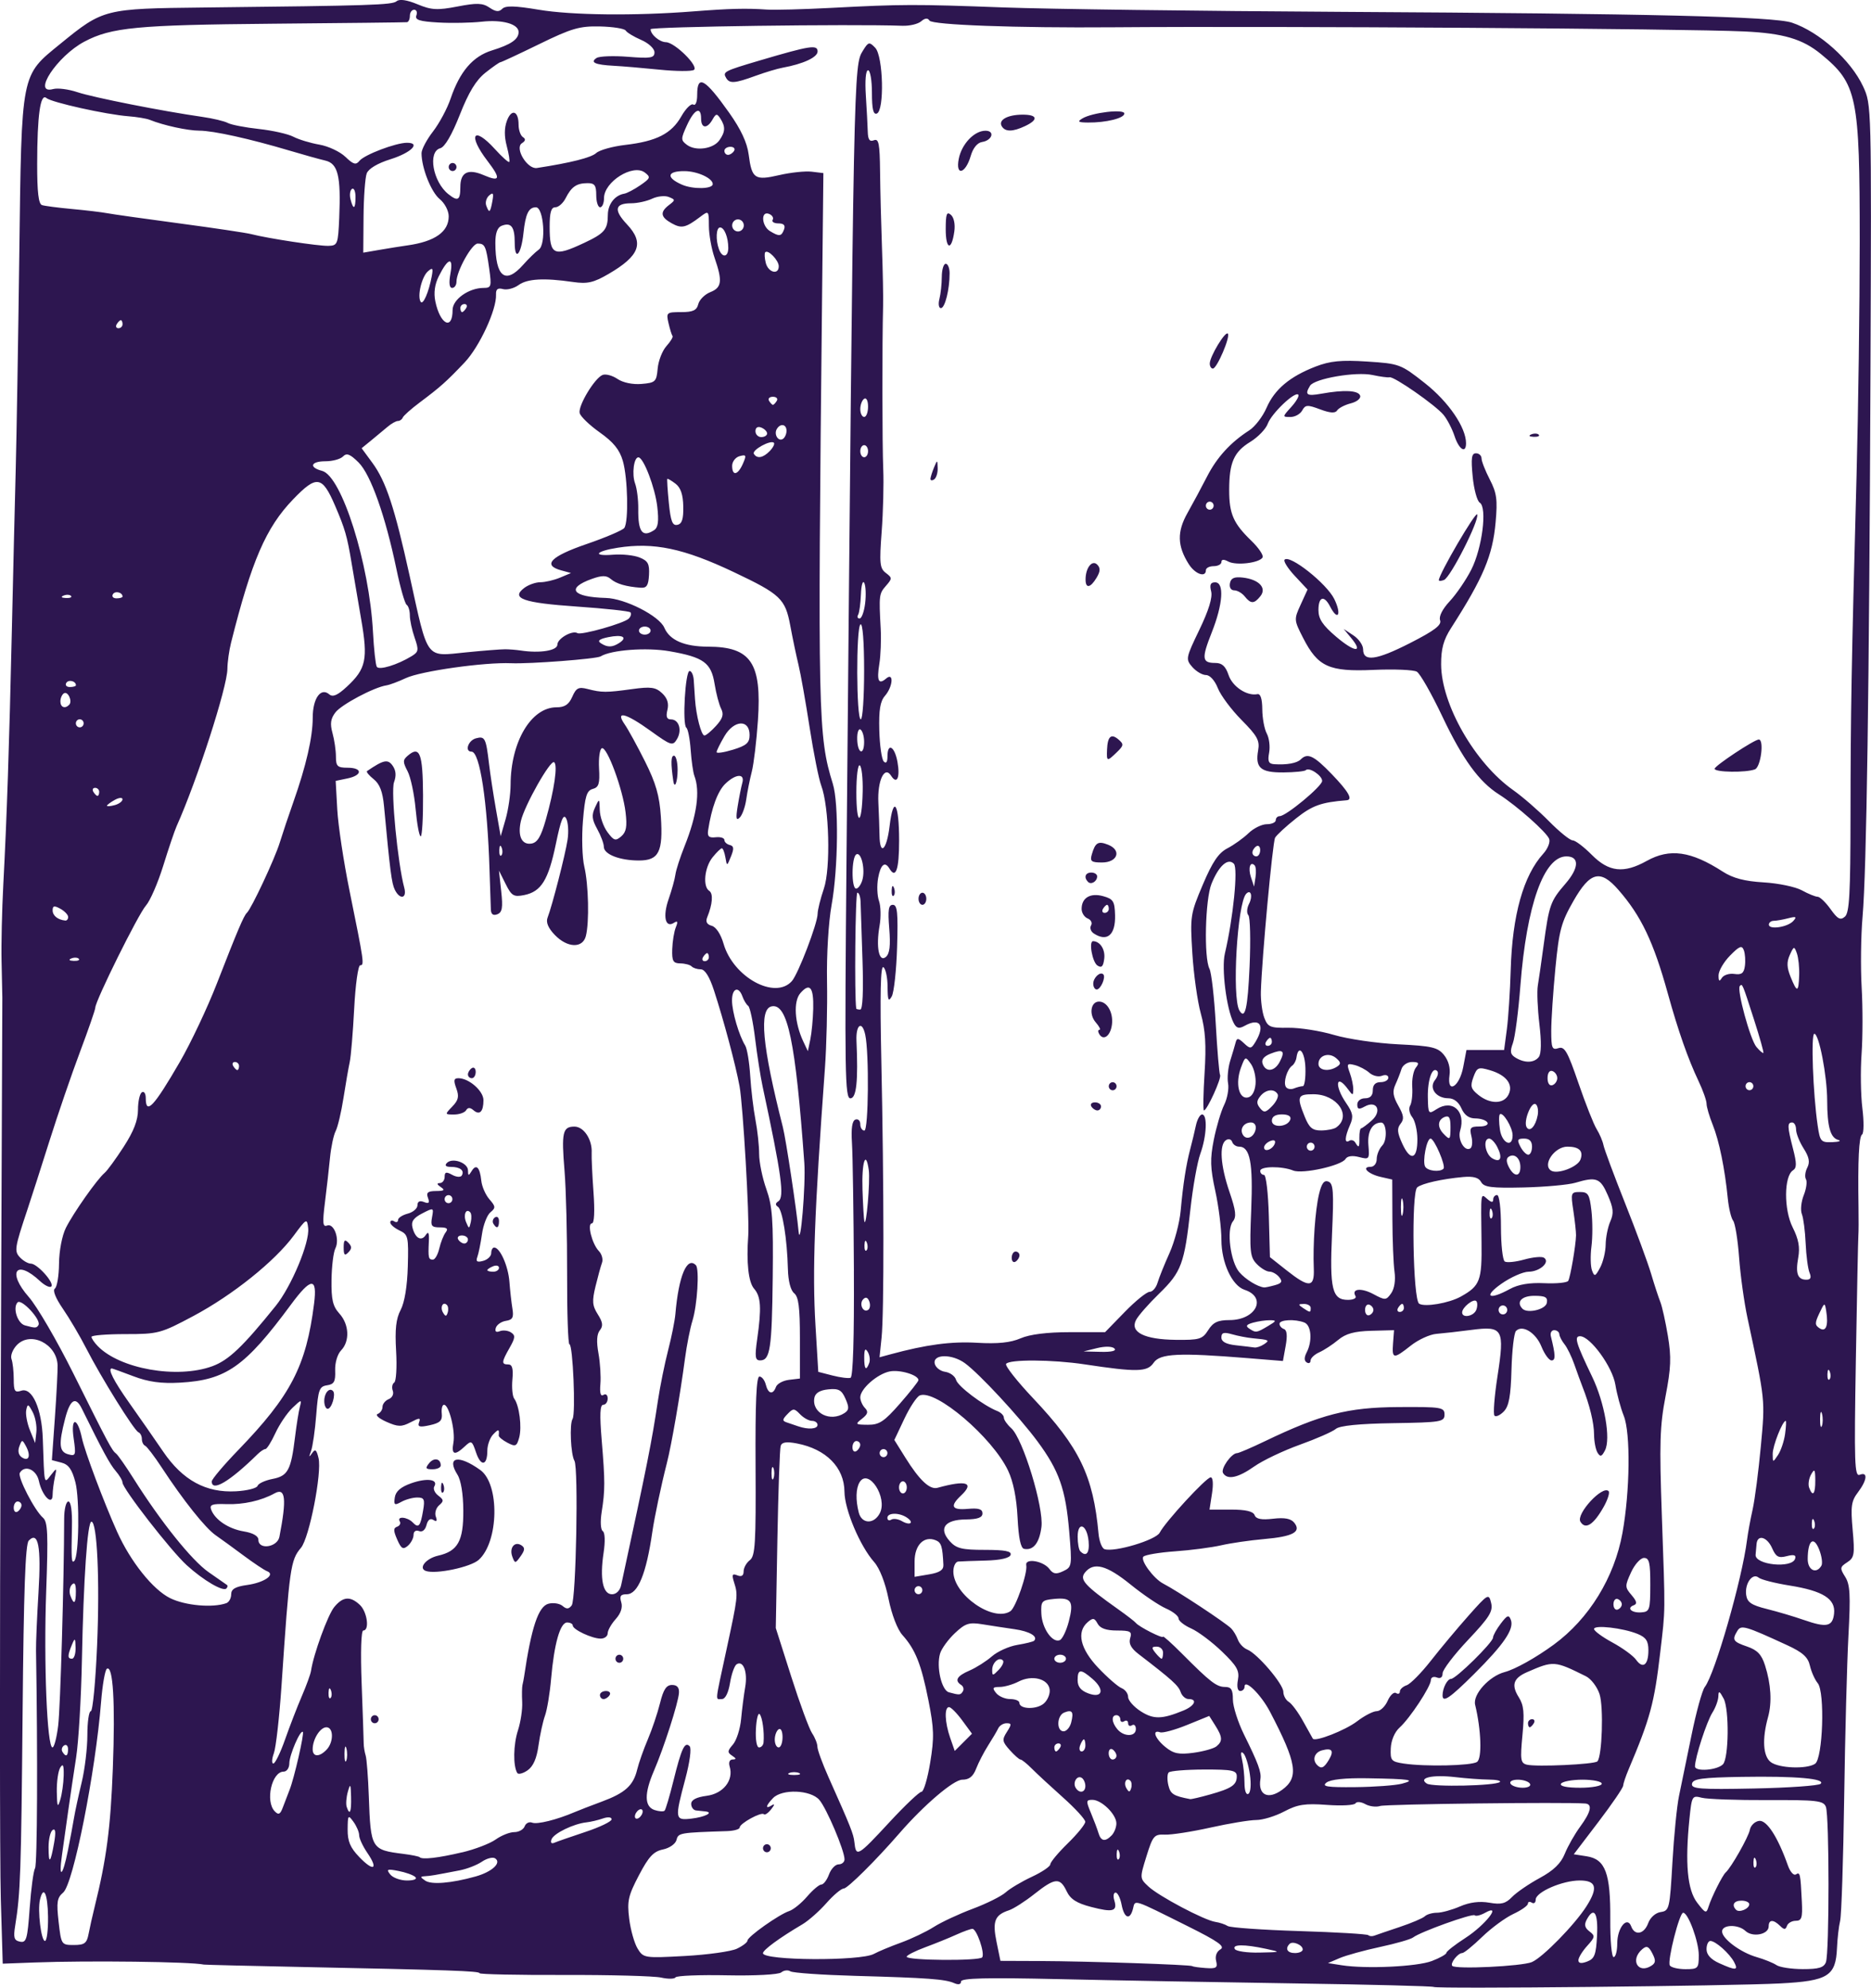
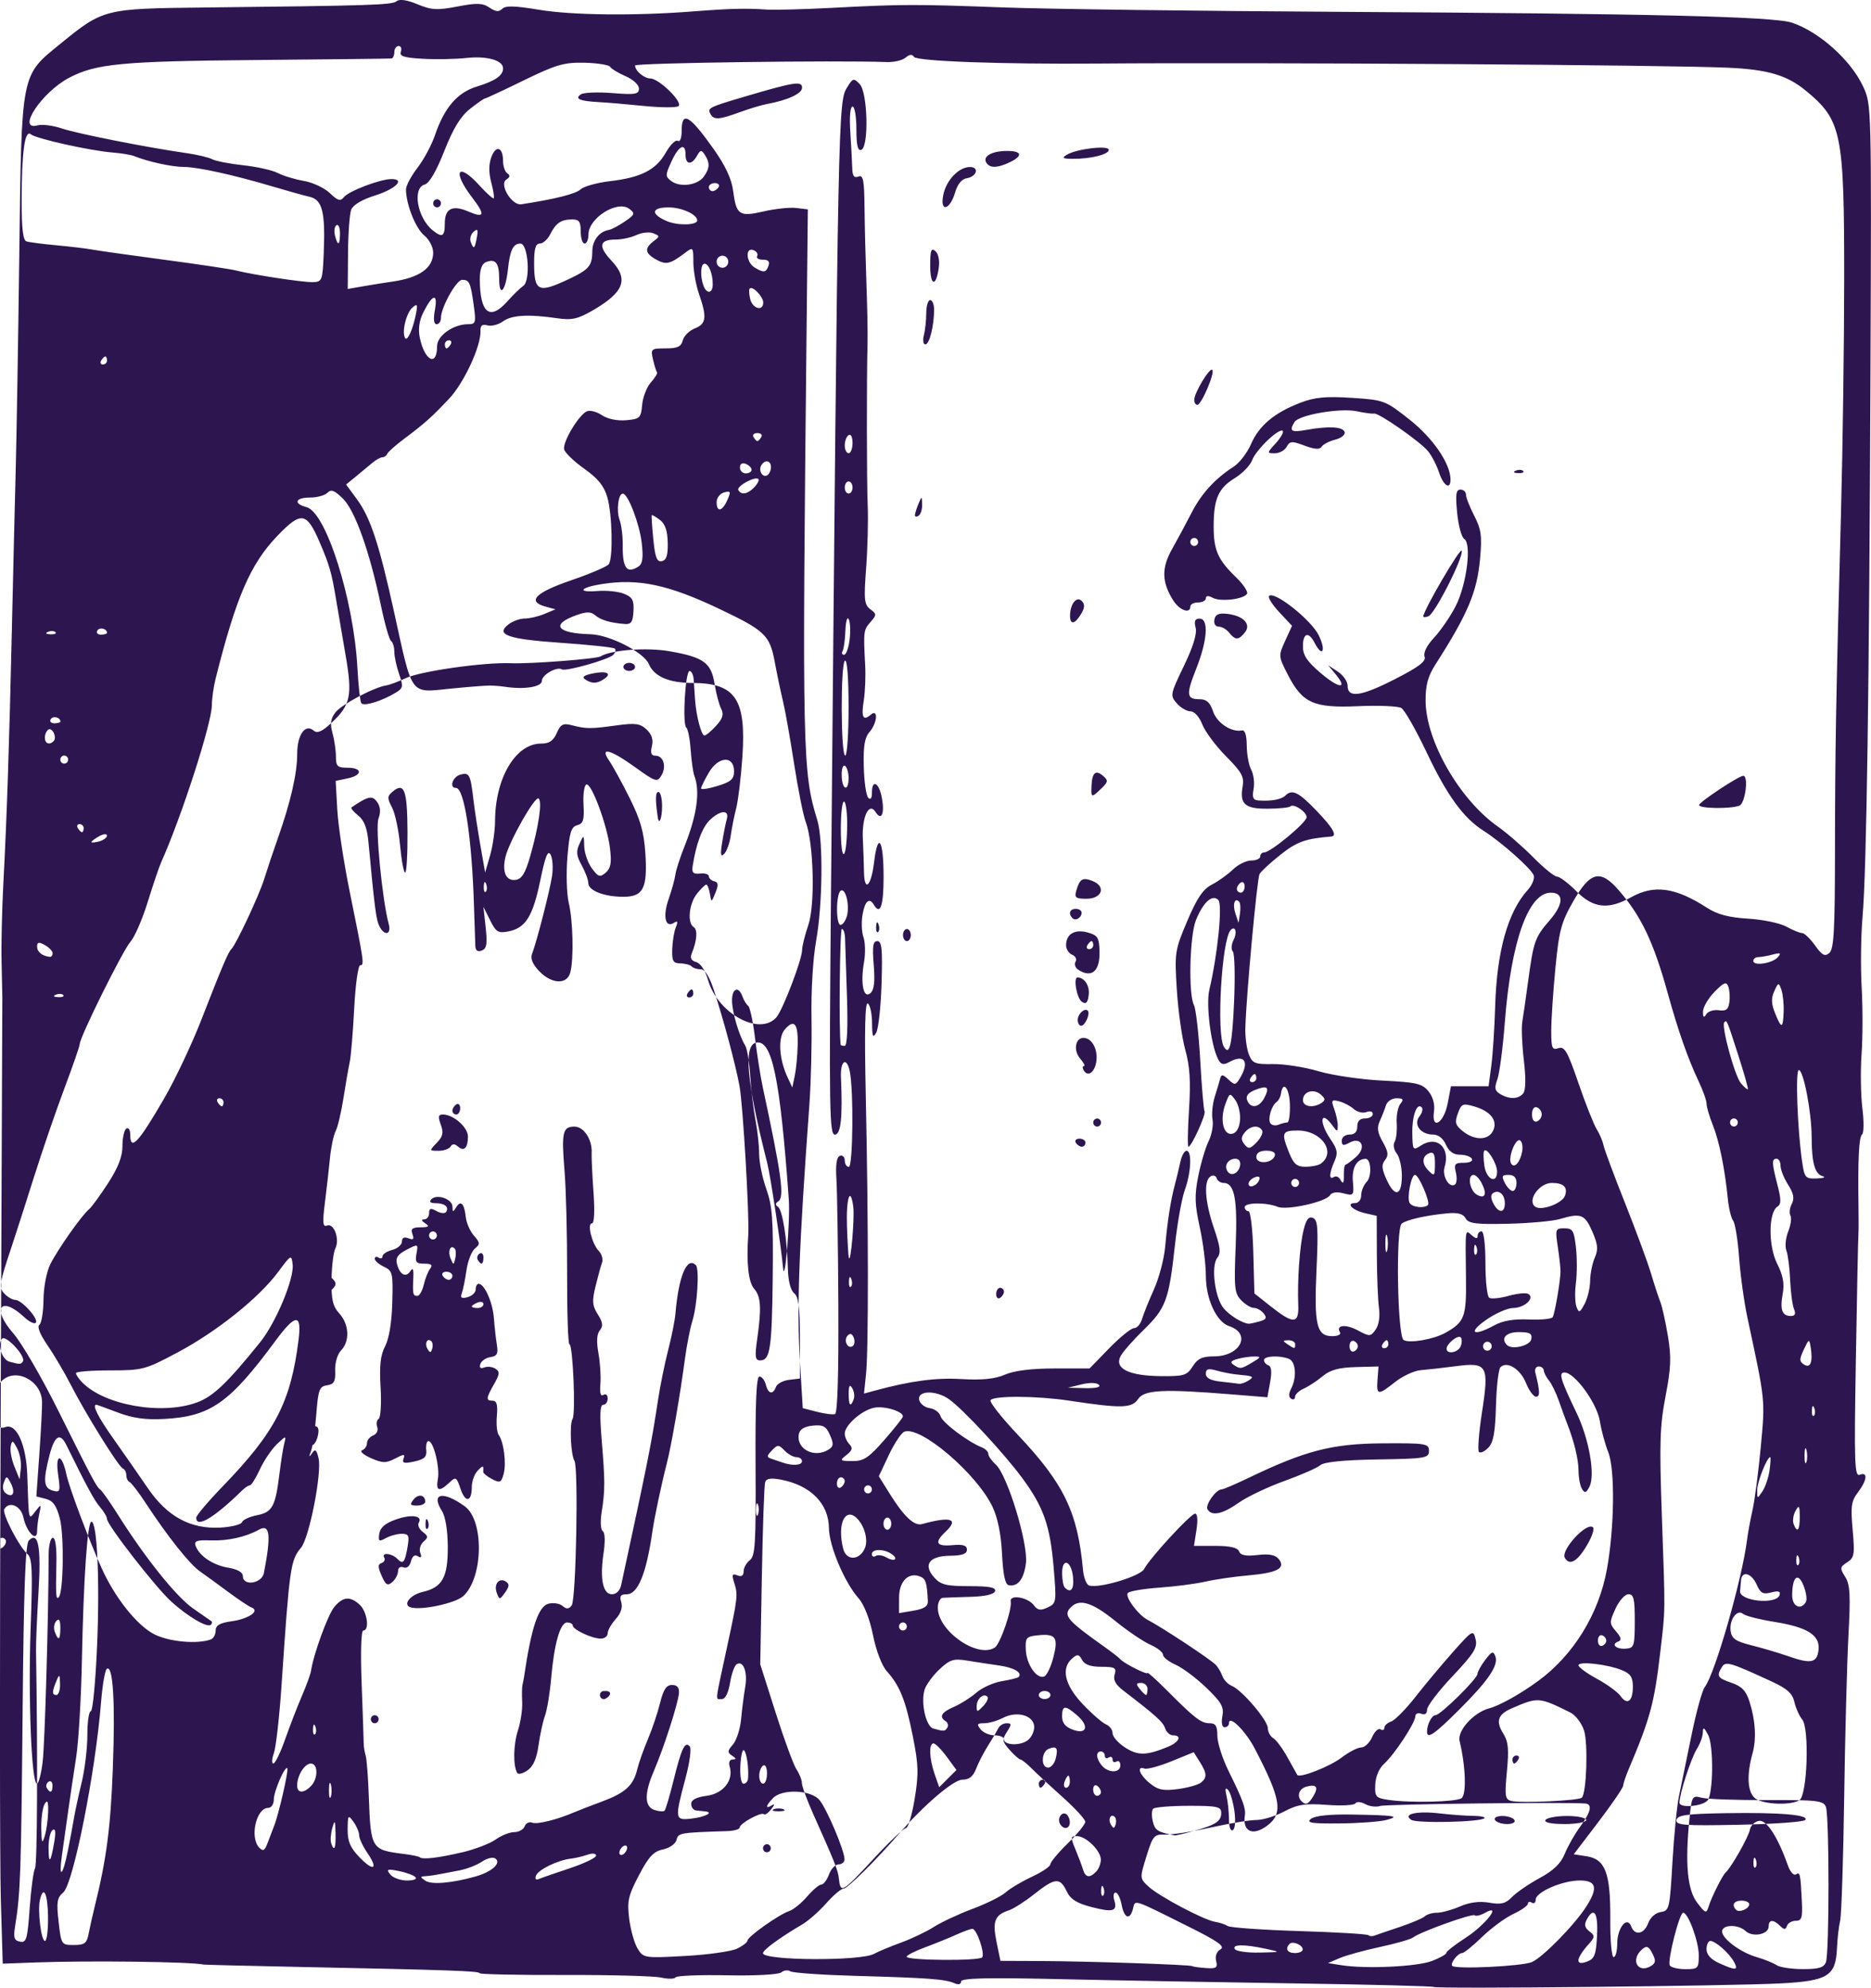
<svg xmlns="http://www.w3.org/2000/svg" width="257.68mm" height="273.72mm" version="1.1" viewBox="0 0 257.68 273.72">
  <g transform="translate(205.62 -61.162)">
-     <path d="m-8.158 334.78c-0.109-0.114-8.727-0.334-19.15-0.489-10.423-0.156-25.027-0.422-32.454-0.591-9.992-0.228-13.503-0.142-13.503 0.33 0 0.396-0.356 0.481-0.936 0.224-1.244-0.55-3.615-0.726-13.583-1.003-4.603-0.128-8.644-0.409-8.981-0.625-0.336-0.216-0.902-0.15-1.257 0.147-0.363 0.303-3.635 0.478-7.476 0.4-3.757-0.077-6.944 0.051-7.083 0.283-0.138 0.233-1.035 0.246-1.992 0.03-0.957-0.216-6.975-0.378-13.372-0.359-6.397 0.019-11.631-0.09-11.631-0.243-7.1e-4 -0.298-4.053-0.439-24.599-0.859-7.206-0.147-13.222-0.295-13.369-0.328-1.761-0.394-15.86-0.569-23.342-0.289l-4.358 0.163-0.265-8.921c-0.146-4.906-0.156-34.653-0.023-66.103 0.133-31.45 0.238-57.557 0.233-58.015-5e-3 -0.458-0.052-2.706-0.106-4.997-0.054-2.29 0.054-7.037 0.239-10.548 0.487-9.228 0.813-18.902 1.177-34.976 0.176-7.786 0.416-17.779 0.534-22.207 0.117-4.428 0.339-17.755 0.493-29.616 0.328-25.297 0.177-24.528 5.687-29.019 5.867-4.782 6.026-4.822 19.73-4.973 23.038-0.254 25.94-0.348 26.548-0.865 0.392-0.333 1.423-0.183 2.869 0.418 1.925 0.8 2.738 0.845 5.516 0.309 2.668-0.515 3.467-0.487 4.411 0.155 0.85 0.578 1.31 0.621 1.751 0.164 0.44-0.457 1.757-0.425 5.004 0.122 4.536 0.765 13.291 0.862 21.28 0.235 5.008-0.393 7.342-0.45 10.16-0.252 1.029 0.072 5-0.032 8.823-0.232 9.834-0.515 11.514-0.519 23.797-0.063 6.029 0.224 26.965 0.498 46.524 0.608 42.561 0.24 59.515 0.647 62.032 1.489 3.76 1.258 8.117 5.161 9.8 8.778 1.162 2.497 1.162 2.511 1.018 39.139-0.173 43.895-0.535 68.829-1.092 75.225-0.226 2.595-0.281 6.967-0.122 9.716 0.159 2.748 0.153 6.87-0.012 9.16-0.166 2.29-0.116 5.655 0.11 7.478 0.226 1.823 0.208 3.446-0.041 3.609-0.434 0.284-0.593 3.539-0.49 10.01 0.027 1.679 0.018 3.428-0.02 3.886-0.038 0.458-0.193 8.135-0.345 17.059-0.244 14.385-0.183 16.19 0.54 15.902 1.141-0.454 1.016 0.741-0.252 2.415-0.92 1.214-1.02 1.926-0.73 5.171 0.304 3.395 0.23 3.833-0.754 4.47-1.007 0.653-1.028 0.806-0.275 2 0.674 1.069 0.752 2.472 0.45 8.088-0.201 3.737-0.466 13.791-0.588 22.34-0.122 8.55-0.373 16.169-0.556 16.933-0.183 0.763-0.379 2.453-0.434 3.755-0.165 3.865-1.234 4.53-7.831 4.875-6.87 0.359-47.433 0.77-47.708 0.484zm-29.972-3.581c-0.168-0.667 0.065-1.292 0.596-1.6 0.679-0.394-0.307-1.093-4.462-3.164-7.753-3.864-7.264-3.707-7.584-2.435-0.411 1.633-1.205 1.354-1.572-0.554-0.176-0.916-0.548-1.665-0.825-1.665s-0.358 0.479-0.179 1.064c0.465 1.521-0.17 1.702-3.197 0.913-1.997-0.521-2.847-1.068-3.369-2.169-0.909-1.919-1.603-1.858-4.439 0.389-1.292 1.024-2.869 2.033-3.505 2.242-1.958 0.645-2.294 1.501-1.708 4.354l0.536 2.611 5.441 0.021c6.498 0.025 20.798 0.505 20.994 0.705 0.076 0.078 0.906 0.196 1.843 0.262 1.457 0.104 1.664-0.037 1.429-0.973zm29.705 8e-3c1.103-0.422 2.005-0.929 2.005-1.127 0-0.198 1.183-1.124 2.628-2.057 2.731-1.763 5.105-4.792 2.714-3.464-0.636 0.353-1.281 0.512-1.434 0.353-0.297-0.309-7.53 2.289-8.493 3.05-0.316 0.25-2.361 0.838-4.545 1.306-2.184 0.469-4.693 1.161-5.575 1.538l-1.604 0.685 1.872 0.294c3.375 0.53 10.387 0.203 12.433-0.579zm13.777 0.144c1.473-0.614 5.911-5.148 7.523-7.687 1.624-2.557 1.363-3.548-0.933-3.548-2.389 0-6.062 1.598-6.062 2.638 0 0.417-0.241 0.604-0.535 0.416-0.294-0.189-0.535-0.127-0.535 0.138 0 0.265-0.902 0.902-2.005 1.416-1.103 0.514-3.038 1.936-4.301 3.16-1.263 1.224-2.497 2.226-2.742 2.226-0.604 0-1.704 1.421-1.369 1.768 0.473 0.491 9.568 0.055 10.96-0.525zm16.492 0.485c0.573-0.377 0.593-0.73 0.096-1.693-0.503-0.976-0.779-1.086-1.392-0.558-1.71 1.474-0.56 3.472 1.296 2.251zm6.496-1.431c0-1.881-1.459-5.848-2.15-5.848-0.516 0-2.202 6.644-1.84 7.251 0.171 0.287 1.138 0.521 2.15 0.521 1.743 0 1.84-0.102 1.84-1.924zm4.872 0.953c-0.634-1.199-2.56-2.915-3.274-2.915-0.291 0-0.529 0.512-0.529 1.137 0 0.752 0.589 1.403 1.738 1.921 2.307 1.041 2.677 1.015 2.064-0.144zm12.64 0c0.475-1.259 0.472-20.101-3e-3 -21.374-0.323-0.864-1.208-0.968-8.047-0.938-4.226 0.018-8.299-0.127-9.05-0.323-1.323-0.345-1.376-0.255-1.695 2.882-0.626 6.155-0.289 9.808 1.065 11.571 1.144 1.49 1.262 1.529 1.572 0.524 0.396-1.283 1.908-4.298 2.355-4.695 0.754-0.669 3.145-4.887 3.325-5.864 0.109-0.591 0.676-1.145 1.262-1.231 1.06-0.155 2.587 2.202 3.986 6.157 0.304 0.858 0.793 1.405 1.088 1.216 0.585-0.375 0.636-0.147 0.826 3.747 0.109 2.223-0.023 2.637-0.838 2.637-0.532 0-1.077 0.312-1.212 0.694-0.196 0.555-0.387 0.555-0.954 0-0.93-0.911-1.564-0.881-1.564 0.074 0 1.12-2.217 1.552-3.204 0.624-0.996-0.936-3.213-0.885-3.213 0.074 0 1.003 2.546 2.895 4.749 3.529 1.065 0.306 2.296 0.803 2.738 1.104 0.441 0.301 2.073 0.551 3.626 0.555 2.199 6e-3 2.905-0.207 3.191-0.963zm-31.523-3.67c0.161-3.139-0.422-4.035-1.421-2.183-0.372 0.691-0.27 1.131 0.375 1.621 0.81 0.615 0.783 0.785-0.317 2.002-0.662 0.731-1.203 1.618-1.203 1.97 0 0.43 0.395 0.489 1.203 0.181 1.023-0.391 1.227-0.929 1.364-3.591zm-99.587 2.536c0.567-0.315 2.234-1.01 3.704-1.545 1.471-0.535 3.516-1.51 4.545-2.168 1.029-0.657 3.436-1.78 5.348-2.495 1.912-0.715 3.957-1.733 4.545-2.263 0.588-0.53 2.213-1.496 3.61-2.147 1.397-0.651 2.54-1.426 2.54-1.72 0-0.295 1.083-1.594 2.406-2.887 1.323-1.293 2.406-2.627 2.406-2.964 0-0.337-1.377-1.842-3.061-3.345-1.684-1.503-3.62-3.294-4.302-3.981-0.683-0.687-1.383-1.249-1.557-1.249-0.173 0-0.838-0.586-1.478-1.302-1.044-1.17-1.085-1.423-0.397-2.498 0.67-1.048 0.665-1.196-0.045-1.196-0.446 0-0.959 0.312-1.141 0.694-0.182 0.382-0.808 1.444-1.393 2.36-0.584 0.916-1.327 2.353-1.651 3.192-0.421 1.093-0.967 1.527-1.92 1.527-1.189 0-5.282 3.492-8.659 7.385-3.213 3.705-7.142 7.604-7.662 7.604-0.339 0-1.416 0.906-2.393 2.014-0.977 1.107-2.463 2.419-3.303 2.915-3.163 1.867-5.424 3.525-5.424 3.976 0 1.024 13.454 1.107 15.28 0.094zm14.918 0.467c0.367-0.617-0.774-3.913-1.355-3.913-0.255 0-1.255 0.36-2.22 0.799-0.966 0.44-2.899 1.223-4.296 1.741-1.397 0.518-2.54 1.101-2.54 1.296 0 0.53 10.098 0.604 10.412 0.077zm-33.795-1.181c0.802-0.379 1.458-0.882 1.458-1.116 0-0.532 4.346-3.608 5.754-4.072 0.573-0.189 1.68-1.087 2.461-1.997 0.781-0.91 1.664-1.654 1.963-1.654 0.299 0 0.773-0.625 1.052-1.388 0.28-0.763 0.875-1.388 1.324-1.388 0.448 0 0.814-0.312 0.813-0.694-0.004-1.221-2.475-7.043-3.475-8.191-1.208-1.386-5.13-1.531-6.377-0.236-1.008 1.046-1.099 1.575-0.172 0.997 0.442-0.276 0.417-0.095-0.076 0.536-0.41 0.524-0.861 0.832-1.004 0.684-0.351-0.365-3.332 1.268-3.332 1.825 0 0.244-0.782 0.469-1.738 0.5-6.55 0.211-6.719 0.241-6.965 1.215-0.138 0.546-0.959 1.123-1.868 1.312-1.294 0.269-1.963 0.987-3.307 3.554-1.48 2.826-1.643 3.554-1.339 5.993 0.19 1.527 0.712 3.374 1.159 4.105 0.797 1.301 0.933 1.322 6.513 1.017 3.134-0.172 6.355-0.622 7.157-1.002zm3.597-13.835c0-0.305 0.241-0.555 0.535-0.555 0.294 0 0.535 0.25 0.535 0.555 0 0.305-0.241 0.555-0.535 0.555-0.294 0-0.535-0.25-0.535-0.555zm117.65 13.114c0-2.161 1.372-3.84 1.923-2.351 0.492 1.331 1.778 1.083 2.34-0.45 0.285-0.779 1.011-1.422 1.725-1.527 1.183-0.174 1.247-0.446 1.612-6.843 0.209-3.664 0.619-7.786 0.91-9.16 0.291-1.374 1.063-5.121 1.714-8.328 0.651-3.206 1.477-6.204 1.835-6.662 1.392-1.781 5.141-14.839 5.818-20.264 0.114-0.916 0.459-2.79 0.766-4.164 0.307-1.374 0.816-5.294 1.132-8.711 0.6-6.497 0.638-6.137-1.835-17.659-0.459-2.137-0.979-5.885-1.157-8.328-0.178-2.443-0.547-4.729-0.821-5.081-0.274-0.352-0.605-1.726-0.736-3.053-0.407-4.12-1.191-7.953-2.076-10.154-0.467-1.161-0.85-2.467-0.85-2.903 0-0.435-0.498-1.841-1.107-3.124-1.449-3.052-2.803-6.913-4.226-12.048-1.981-7.148-3.671-10.689-6.822-14.296-2.474-2.832-3.874-2.482-6.176 1.543-1.692 2.959-1.98 4.033-2.487 9.257-0.315 3.25-0.573 7.132-0.573 8.626 0 2.394 0.118 2.678 0.992 2.39 0.845-0.278 1.255 0.438 2.758 4.82 0.971 2.831 2.097 5.678 2.502 6.327 0.404 0.649 0.83 1.648 0.945 2.221 0.115 0.572 1.452 4.163 2.97 7.98 1.519 3.817 3.132 8.189 3.585 9.716 0.453 1.527 1.026 3.276 1.272 3.886 0.246 0.611 0.714 2.714 1.04 4.673 0.49 2.943 0.433 4.391-0.324 8.328-0.784 4.076-0.858 6.451-0.507 16.423 0.486 13.832 0.5 12.647-0.219 18.818-0.819 7.022-1.383 9.105-4.371 16.158-0.388 0.916-0.721 1.915-0.741 2.221-0.019 0.305-1.557 2.554-3.417 4.997l-3.382 4.441 1.784 0.278c2.571 0.4 3.288 2.322 3.244 8.7-0.02 2.85 0.188 5.179 0.462 5.179 0.274 0 0.497-0.844 0.497-1.875zm-48.396 0.733c-2.979-0.64-4.67-0.627-4.278 0.032 0.182 0.305 1.7 0.526 3.374 0.491 3.024-0.063 3.03-0.067 0.904-0.523zm5.08 0.091c0-0.624-1.391-1.206-1.819-0.761-0.644 0.668-0.292 1.257 0.75 1.257 0.588 0 1.069-0.223 1.069-0.496zm-174.59-11.185c0.31-0.52 0.377-15.493 0.135-29.957-0.018-1.069 0.136-4.691 0.342-8.05 0.385-6.291-0.029-8.473-1.347-7.104-0.462 0.48-0.691 6.89-0.842 23.59-0.2 22.108-0.299 24.973-1.018 29.403-0.274 1.69-0.163 2.064 0.659 2.231 0.88 0.178 1.026-0.328 1.334-4.627 0.19-2.655 0.522-5.124 0.737-5.486zm7.374 9.044c0.159-0.84 0.537-2.526 0.84-3.747 1.626-6.564 2.189-10.855 2.5-19.063 0.343-9.075 0.033-14.248-0.823-13.699-0.25 0.161-0.609 2.227-0.798 4.591-0.775 9.722-3.825 25.046-5.219 26.224-0.844 0.713-0.937 1.309-0.628 4.029 0.359 3.154 0.384 3.192 2.101 3.192 1.469 0 1.782-0.236 2.027-1.527zm-5.585-2.36c-0.043-3.19-0.616-4.409-1.109-2.36-0.353 1.47 0.157 5.691 0.687 5.691 0.256 0 0.446-1.499 0.421-3.331zm186.17 1.401c1.618-0.54 3.17-1.201 3.449-1.469 0.279-0.268 1.032-0.487 1.673-0.487 0.641 0 2.067-0.391 3.17-0.87 1.318-0.572 2.701-0.748 4.036-0.513 1.63 0.286 2.248 0.131 3.13-0.785 0.604-0.627 2.316-1.802 3.804-2.61 1.919-1.042 2.925-2.013 3.459-3.342 0.415-1.03 1.368-2.709 2.118-3.73 1.494-2.034 1.729-3.112 0.696-3.191-2.82-0.216-27.453 0.08-28.239 0.339-0.549 0.181-1.475 0.065-2.056-0.258-0.582-0.323-1.187-0.37-1.345-0.104-0.158 0.266-1.931 0.361-3.938 0.212-3.007-0.223-4.042-0.064-5.873 0.906-1.222 0.647-2.957 1.177-3.854 1.177-0.897 0-3.734 0.469-6.305 1.042-2.57 0.573-5.392 1.01-6.271 0.972-1.481-0.065-1.667 0.152-2.541 2.967-0.942 3.032-0.942 3.039 0.261 4.168 1.423 1.336 7.693 4.654 9.226 4.882 0.588 0.087 1.353 0.343 1.699 0.567 0.346 0.224 4.785 0.537 9.865 0.695 5.079 0.158 9.356 0.412 9.503 0.565 0.147 0.153 0.521 0.182 0.831 0.064 0.309-0.118 1.886-0.656 3.504-1.196zm48.128-3.125c0-0.273-0.481-0.496-1.069-0.496-1.042 0-1.394 0.589-0.75 1.257 0.428 0.445 1.819-0.137 1.819-0.761zm-175.43-3.82c2.291-0.64 3.646-1.897 2.701-2.504-0.321-0.206-1.14 3e-3 -1.819 0.465-0.679 0.462-2.053 0.998-3.051 1.19-3.611 0.696-3.967 0.757-4.757 0.807-0.713 0.045-0.713 0.113 0 0.606 0.854 0.591 3.588 0.368 6.927-0.565zm-8.291 0.067c-0.279-0.265-1.319-0.64-2.311-0.832-1.561-0.304-1.714-0.239-1.138 0.482 0.366 0.458 1.406 0.832 2.311 0.832 0.964 0 1.435-0.2 1.138-0.482zm-47.854-3.583c0.325-1.625 0.712-3.686 0.859-4.58 0.148-0.894 0.621-3.082 1.051-4.863 0.431-1.78 0.783-4.716 0.783-6.523 0-1.807 0.215-3.286 0.478-3.286s0.652-4.088 0.864-9.084c0.379-8.929 8e-3 -17.009-0.782-17.009-0.55 0-1.089 7.85-1.313 19.153-0.103 5.191-0.461 11.187-0.795 13.324-0.334 2.137-0.834 5.51-1.111 7.495-0.277 1.985-0.656 4.67-0.841 5.968-0.479 3.356 0.103 2.926 0.807-0.595zm41.255 0.264c-0.62-0.904-1.128-1.995-1.128-2.424 0-0.429-0.353-1.265-0.785-1.857-0.735-1.009-0.786-0.942-0.802 1.047-0.014 1.641 0.353 2.509 1.611 3.815 1.975 2.051 2.661 1.69 1.104-0.58zm191.22 0.921c-0.171-0.443-0.297-0.311-0.323 0.335-0.023 0.585 0.103 0.913 0.281 0.729 0.178-0.184 0.197-0.663 0.042-1.064zm-234.36-2.31c0.254-1.455 0.191-2.02-0.196-1.772-0.313 0.201-0.569 1.266-0.569 2.368 0 2.45 0.271 2.239 0.765-0.596zm56.187 1.318c1.765-0.418 3.847-1.217 4.628-1.775 0.781-0.558 1.931-1.015 2.557-1.015 0.626 0 1.27-0.359 1.432-0.798 0.162-0.439 0.626-0.666 1.031-0.505 0.687 0.274 3.393-0.398 5.86-1.454 0.588-0.252 2.266-0.901 3.728-1.442 3.217-1.191 4.346-2.212 4.875-4.407 0.221-0.916 0.881-2.79 1.467-4.164 0.586-1.374 1.343-3.623 1.683-4.997 0.464-1.879 0.873-2.498 1.651-2.498 0.705 0 1.009 0.354 0.954 1.11-0.101 1.393-2.083 7.559-3.44 10.702-1.356 3.141-1.328 4.946 0.085 5.411 0.61 0.201 1.23 0.24 1.378 0.087 0.147-0.153 0.7-2.021 1.228-4.152 1.101-4.445 1.556-5.41 2.224-4.717 0.271 0.282 0.019 2.181-0.595 4.483-1.478 5.539-1.448 5.743 0.823 5.483 1.877-0.215 3.138-0.857 1.944-0.99-0.343-0.038-0.925-0.101-1.292-0.139-0.368-0.038-0.668-0.444-0.668-0.902 0-0.554 0.712-0.926 2.126-1.11 2.291-0.299 3.741-2.138 3.174-4.025-0.176-0.585-0.012-0.975 0.413-0.98 0.529-6e-3 0.51-0.136-0.076-0.521-0.675-0.443-0.66-0.651 0.112-1.538 0.491-0.564 0.997-2.14 1.124-3.504 0.127-1.363 0.382-3.353 0.567-4.422 0.356-2.059-0.269-3.709-1.184-3.122-0.301 0.193-0.71 1.35-0.909 2.569-0.222 1.363-0.652 2.218-1.116 2.218-0.932 0-0.999 0.746 0.61-6.717 1.601-7.424 1.62-7.591 1.072-9.328-0.345-1.093-0.265-1.271 0.443-0.989 0.575 0.229 0.864 0.045 0.864-0.549 0-0.491 0.385-1.185 0.855-1.542 0.743-0.564 0.847-2.269 0.79-12.969-0.046-8.734 0.109-12.32 0.532-12.32 0.328 0 0.722 0.5 0.876 1.11 0.327 1.298 0.986 1.447 1.403 0.318 0.161-0.436 0.969-0.873 1.795-0.972l1.502-0.179v-5.552c0-4.252-0.186-5.702-0.794-6.195-0.487-0.395-0.82-1.682-0.861-3.331-0.102-4.119-0.752-8.174-1.375-8.574-0.38-0.244-0.362-0.487 0.057-0.756 0.869-0.558 0.45-3.616-2.166-15.816-0.292-1.359-0.759-4.342-1.038-6.629-0.279-2.287-0.706-4.297-0.948-4.468-0.242-0.171-0.596-0.748-0.786-1.282-0.534-1.501-1.449-1.148-1.44 0.555 8e-3 1.56 0.957 4.794 1.816 6.191 0.263 0.428 0.573 2.302 0.689 4.164 0.116 1.862 0.44 4.585 0.72 6.05 0.281 1.465 0.51 3.589 0.511 4.719 1.5e-4 1.13 0.445 3.304 0.989 4.83 0.838 2.353 0.972 4.215 0.881 12.214-0.112 9.791-0.354 11.381-1.734 11.381-0.684 0-0.751-0.48-0.406-2.915 0.613-4.321 0.518-5.875-0.425-6.957-0.782-0.897-1.076-3.581-0.805-7.339 0.179-2.479-0.725-17.973-1.198-20.541-0.544-2.953-2.183-9.096-3.519-13.185-0.627-1.919-1.25-2.915-1.823-2.915-0.479 0-1.045-0.18-1.256-0.4-0.212-0.22-0.914-0.407-1.56-0.416-0.995-0.014-1.165-0.314-1.113-1.96 0.034-1.069 0.255-2.421 0.492-3.006 0.321-0.793 0.257-0.951-0.255-0.623-1.193 0.765-1.566-0.881-0.737-3.256 0.436-1.252 0.858-2.775 0.936-3.386 0.079-0.611 0.642-2.36 1.252-3.886 1.715-4.292 2.174-7.571 1.359-9.716-0.174-0.458-0.403-2.067-0.509-3.575-0.106-1.508-0.374-2.882-0.597-3.053-0.57-0.438-0.146-7.806 0.449-7.806 0.269 0 0.527 0.562 0.573 1.249 0.046 0.687 0.124 1.874 0.174 2.637 0.145 2.228 0.863 4.997 1.296 4.997 0.219 0 0.943-0.601 1.608-1.335 0.925-1.022 1.087-1.576 0.69-2.36-0.285-0.563-0.689-2.095-0.898-3.405-0.467-2.927-1.509-3.681-6.214-4.502-3.148-0.549-8.042-0.183-9.481 0.709-0.568 0.352-9.74 1.053-12.324 0.942-3.669-0.158-12.442 1.082-14.506 2.05-1.029 0.483-2.233 0.933-2.674 0.999-1.706 0.259-6.192 2.638-7.022 3.725-0.663 0.867-0.759 1.553-0.401 2.849 0.259 0.939 0.471 2.396 0.471 3.237 0 1.33 0.21 1.53 1.604 1.53 2.086 0 2.075 1.04-0.017 1.475l-1.621 0.337 0.219 3.952c0.121 2.174 0.879 7.2 1.686 11.169 2.006 9.872 2.064 10.271 1.472 10.271-0.286 0-0.659 2.686-0.829 5.968-0.17 3.282-0.446 6.593-0.614 7.356-0.167 0.763-0.553 2.986-0.858 4.938-0.305 1.953-0.789 4.006-1.077 4.564s-0.638 2.208-0.78 3.667c-0.141 1.459-0.455 4.224-0.696 6.145-0.358 2.848-0.305 3.438 0.288 3.201 0.953-0.38 1.779 1.892 1.145 3.149-0.266 0.527-0.504 2.481-0.53 4.341-0.037 2.719 0.176 3.627 1.082 4.629 1.352 1.494 1.461 3.802 0.241 5.069-0.512 0.531-0.859 1.708-0.82 2.779 0.055 1.522-0.147 1.89-1.118 2.033-1.061 0.157-1.218 0.585-1.488 4.061-0.166 2.137-0.49 4.386-0.719 4.997-0.315 0.84-0.283 0.915 0.132 0.307 0.444-0.651 0.616-0.526 0.902 0.658 0.488 2.018-1.272 11.003-2.421 12.36-1.438 1.698-1.579 2.695-2.678 18.984-0.293 4.334-0.766 8.519-1.052 9.299-0.286 0.78-0.317 1.419-0.07 1.419 0.247 0 0.973-1.491 1.613-3.313s1.679-4.508 2.308-5.968c0.63-1.46 1.2-3.03 1.267-3.488 0.333-2.267 2.315-7.71 3.199-8.781 1.195-1.449 2.208-1.533 3.527-0.293 1.013 0.952 1.36 3.523 0.475 3.523-0.303 0-0.394 2.925-0.228 7.356 0.152 4.046 0.278 7.731 0.281 8.189 3e-3 0.458 0.124 1.208 0.269 1.665 0.145 0.458 0.341 2.991 0.435 5.63 0.259 7.231 0.343 7.371 4.748 7.922 1.134 0.142 2.148 0.348 2.253 0.457 0.346 0.36 2.581 0.103 5.846-0.671zm7.591-10.946c-0.586-0.991-0.534-3.896 0.104-5.861 0.372-1.144 0.633-2.893 0.581-3.886-0.052-0.993-0.034-2.055 0.04-2.361 0.075-0.305 0.172-0.805 0.217-1.11 1-6.804 1.971-9.714 3.361-10.076 0.672-0.175 1.547-0.037 1.945 0.306 0.541 0.466 0.859 0.447 1.257-0.077 0.603-0.793 0.946-18.955 0.377-19.912-0.509-0.856-0.698-5.093-0.257-5.771 0.448-0.688 0.045-10.27-0.432-10.272-0.19-4.7e-4 -0.335-4.339-0.32-9.64 0.014-5.302-0.145-11.708-0.355-14.236-0.44-5.312-0.263-6.102 1.365-6.102 1.292 0 2.467 1.788 2.372 3.609-0.032 0.611 0.081 3.046 0.251 5.413 0.191 2.655 0.108 4.303-0.215 4.303-0.701 0 8e-3 2.83 0.955 3.813 0.408 0.424 0.604 1.146 0.435 1.604-0.169 0.458-0.572 1.924-0.896 3.257-0.494 2.039-0.445 2.652 0.313 3.852 0.696 1.102 0.76 1.604 0.28 2.204-0.418 0.523-0.48 1.553-0.19 3.155 0.237 1.308 0.358 3.22 0.269 4.247-0.108 1.242 0.034 1.743 0.421 1.494 0.326-0.209 0.584 8e-3 0.584 0.491 0 0.476-0.276 0.866-0.614 0.866-0.446 0-0.504 1.331-0.212 4.858 0.474 5.738 0.474 6.889-5e-3 9.921-0.206 1.302-0.14 2.43 0.153 2.617 0.305 0.196 0.352 1.408 0.114 2.987-0.539 3.572-0.106 5.71 1.155 5.71 0.593 0 1.101-0.503 1.262-1.249 3.661-16.946 4.192-19.614 5.063-25.399 0.299-1.985 0.93-5.108 1.404-6.94 0.473-1.832 0.925-4.08 1.003-4.997 0.449-5.252 1.603-7.995 2.827-6.724 0.502 0.521 0.189 5.515-0.479 7.649-0.319 1.018-0.779 3.35-1.023 5.182-0.677 5.089-1.867 11.961-2.501 14.434-0.775 3.026-1.704 7.422-1.995 9.438-0.837 5.795-1.991 8.605-3.534 8.605-0.839 0-1.01 0.25-0.751 1.098 0.217 0.71-0.053 1.531-0.766 2.325-0.606 0.675-1.102 1.555-1.102 1.956 0 0.4-0.433 0.728-0.963 0.728-1.195 0-3.84-1.241-3.846-1.804-2e-3 -0.229-0.354-0.416-0.781-0.416-0.952 0-1.782 2.93-2.203 7.772-0.172 1.985-0.55 4.26-0.839 5.057-0.289 0.796-0.691 2.64-0.893 4.097-0.252 1.814-0.731 2.899-1.52 3.442-0.634 0.437-1.272 0.592-1.418 0.345zm-20.157-7.389c0-0.305 0.241-0.555 0.535-0.555s0.535 0.25 0.535 0.555-0.241 0.555-0.535 0.555-0.535-0.25-0.535-0.555zm31.551-3.331c0-0.305 0.375-0.555 0.834-0.555s0.685 0.25 0.503 0.555c-0.182 0.305-0.557 0.555-0.834 0.555-0.277 0-0.503-0.25-0.503-0.555zm2.139-4.997c0-0.305 0.241-0.555 0.535-0.555s0.535 0.25 0.535 0.555c0 0.305-0.241 0.555-0.535 0.555s-0.535-0.25-0.535-0.555zm-26.11-12.089c-1.08-0.374 2e-3 -1.724 1.688-2.109 2.716-0.619 3.488-2.006 3.465-6.219-0.012-2.28-0.321-4.164-0.808-4.935-1.555-2.463 0.131-2.807 3.144-0.641 2.696 1.938 2.557 9.894-0.215 12.375-1.123 1.005-5.891 2.007-7.274 1.529zm11.906-1.966c-0.451-1.207 0.309-2.17 1.24-1.572 0.52 0.333 0.498 0.66-0.1 1.504-0.729 1.028-0.781 1.031-1.141 0.069zm-15.857-2.36c-0.537-1.224-0.539-1.586-0.011-1.769 0.366-0.127 0.529-0.459 0.363-0.738-0.443-0.744 1.043-0.62 1.784 0.149 0.81 0.841 1.059 0.554 1.432-1.645 0.262-1.541 0.15-1.787-0.809-1.787-0.612 0-1.597 0.269-2.189 0.598-0.94 0.522-1.055 0.445-0.901-0.61 0.122-0.835 0.816-1.436 2.245-1.944 2.172-0.772 3.781-0.554 3.194 0.432-0.19 0.32 0.054 0.885 0.544 1.257 0.772 0.586 0.787 0.764 0.114 1.344-0.427 0.368-0.629 1.066-0.45 1.552 0.225 0.608 0.12 0.751-0.335 0.459-0.424-0.272-0.764-0.019-0.946 0.703-0.172 0.681-0.581 1.01-1.034 0.829-0.435-0.173-0.749 0.047-0.749 0.526 0 0.453-0.355 1.13-0.789 1.504-0.652 0.562-0.906 0.412-1.464-0.859zm6.039-7.225c0.026-0.647 0.152-0.778 0.323-0.335 0.154 0.401 0.136 0.88-0.042 1.064-0.178 0.184-0.304-0.143-0.281-0.729zm-1.651-3.279c0.668-0.836 1.609-0.658 1.609 0.304 0 0.287-0.511 0.522-1.135 0.522-0.945 0-1.024-0.139-0.474-0.827zm6.473-1.48c-0.555-1.652-0.642-1.699-1.565-0.832-1.384 1.3-1.861 1.141-1.555-0.52 0.293-1.594-0.605-5.224-1.293-5.224-0.241 0-0.381 0.545-0.311 1.212 0.101 0.965-0.234 1.291-1.645 1.603-1.399 0.309-1.712 0.228-1.485-0.385 0.245-0.662 0.073-0.664-1.169-0.016-1.247 0.651-1.726 0.641-3.328-0.069-1.029-0.456-1.571-0.942-1.203-1.078 0.368-0.136 0.668-0.575 0.668-0.975 0-0.4 0.386-0.881 0.858-1.069 0.48-0.191 0.726-0.699 0.558-1.152-0.165-0.446-0.077-0.953 0.196-1.128 0.273-0.175 0.39-2.128 0.262-4.341-0.175-3.011-0.017-4.437 0.628-5.668 0.542-1.034 0.907-3.26 0.983-5.992 0.114-4.093 0.047-4.382-1.147-4.947-0.698-0.33-1.268-0.824-1.268-1.099 0-0.274 0.241-0.344 0.535-0.156 0.294 0.189 0.535 0.106 0.535-0.185 0-0.29 0.602-0.684 1.337-0.876 0.735-0.192 1.337-0.71 1.337-1.153 0-0.524 0.312-0.681 0.895-0.448 0.678 0.27 0.812 0.131 0.552-0.573-0.269-0.727-0.028-0.931 1.11-0.938 1.135-6e-3 1.278-0.127 0.652-0.547-0.535-0.359-0.579-0.541-0.134-0.547 0.368-5e-3 0.668-0.392 0.668-0.861 0-0.671 0.22-0.73 1.037-0.276 0.57 0.317 1.165 0.361 1.322 0.097 0.408-0.685-0.223-1.189-1.486-1.189-0.7 0-0.903-0.191-0.57-0.537 0.759-0.788 2.904-0.038 2.913 1.018 8e-3 0.775 0.081 0.788 0.506 0.09 0.629-1.032 1.131-0.527 1.327 1.335 0.084 0.797 0.587 1.947 1.118 2.556 0.865 0.993 0.879 1.178 0.136 1.792-0.456 0.377-0.978 1.725-1.159 2.996-0.181 1.271-0.47 2.689-0.641 3.152-0.234 0.633-0.035 0.766 0.801 0.539 0.611-0.166 1.112-0.647 1.112-1.07s0.183-0.768 0.406-0.768c0.804 0 1.935 2.542 2.1 4.719 0.093 1.221 0.279 2.892 0.415 3.712 0.198 1.197 0.022 1.525-0.894 1.665-0.628 0.096-1.253 0.527-1.39 0.957-0.162 0.511 0.025 0.673 0.541 0.468 0.434-0.173 1.127-0.099 1.538 0.166 0.63 0.404 0.601 0.739-0.182 2.116-1.126 1.979-1.151 2.297-0.182 2.297 0.541 0 0.698 0.573 0.564 2.062-0.102 1.134 9e-3 2.321 0.245 2.637 0.705 0.943 1.087 3.941 0.687 5.385-0.333 1.2-0.509 1.276-1.611 0.698-0.68-0.357-1.222-0.805-1.203-0.997 0.088-0.904-0.021-0.925-0.768-0.149-0.441 0.458-0.802 1.46-0.802 2.228 0 2.096-0.887 2.247-1.553 0.264zm-4.006-20.305c-0.544-0.564-0.992 0.285-0.546 1.034 0.337 0.566 0.463 0.566 0.644 2e-3 0.124-0.386 0.08-0.852-0.098-1.037zm7.163-5.129c0-0.296-0.361-0.394-0.802-0.218-0.441 0.176-0.802 0.418-0.802 0.538 0 0.12 0.361 0.218 0.802 0.218 0.441 0 0.802-0.242 0.802-0.538zm-8.225-2.655c0.193-0.84 0.588-1.839 0.878-2.221 0.391-0.516 0.185-0.694-0.802-0.694-1.125 0-1.29-0.21-1.075-1.377 0.25-1.358 0.232-1.365-1.358-0.542-1.2 0.622-1.54 1.116-1.333 1.94 0.374 1.485 1.226 1.959 1.837 1.021 0.356-0.546 0.475-0.289 0.418 0.9-0.108 2.247-0.051 2.498 0.558 2.498 0.289 0 0.683-0.687 0.876-1.527zm3.947-1.249c0-0.305-0.375-0.555-0.834-0.555-0.459 0-0.685 0.25-0.503 0.555 0.182 0.305 0.557 0.555 0.834 0.555 0.277 0 0.503-0.25 0.503-0.555zm0.315-3.745c-0.584-0.606-0.985 0.358-0.565 1.361 0.398 0.951 0.427 0.95 0.648-0.019 0.127-0.558 0.09-1.162-0.083-1.342zm-2.454-1.807c0-0.305-0.241-0.555-0.535-0.555s-0.535 0.25-0.535 0.555c0 0.305 0.241 0.555 0.535 0.555s0.535-0.25 0.535-0.555zm-17.647 27.791c0-1.105 0.697-1.9 1.204-1.373 0.419 0.435-0.182 2.451-0.732 2.451-0.26 0-0.472-0.485-0.472-1.078zm2.674-21.129c0-1.036 0.143-1.184 0.642-0.666 0.499 0.518 0.499 0.814 0 1.332s-0.642 0.37-0.642-0.666zm20.611-3.293c-0.169-0.284-0.063-0.674 0.236-0.866 0.299-0.192 0.543 0.041 0.543 0.517 0 0.975-0.321 1.119-0.779 0.349zm-5.647-16.128c0.846-0.879 0.957-1.382 0.548-2.498-0.407-1.111-0.346-1.398 0.296-1.398 1.447 0 3.444 1.754 3.444 3.025 0 1.583-0.527 2.115-1.374 1.385-0.464-0.4-0.776-0.399-1.017 5e-3 -0.191 0.32-0.934 0.582-1.652 0.582-1.301 0-1.302-3e-3 -0.245-1.1zm2.149-4.419c0-0.287 0.241-0.677 0.535-0.866 0.294-0.189 0.535 0.046 0.535 0.522 0 0.476-0.241 0.866-0.535 0.866-0.294 0-0.535-0.235-0.535-0.522zm11.96-19.211c-0.9-0.935-1.238-1.733-0.997-2.36 0.653-1.702 2.444-8.672 2.758-10.736 0.169-1.109 0.082-2.433-0.193-2.943-0.377-0.699-0.725 0.161-1.417 3.505-1.032 4.988-2.019 6.579-4.373 7.05-1.431 0.286-1.729 0.107-2.543-1.525l-0.923-1.849 0.31 2.839c0.249 2.274 0.143 2.906-0.532 3.175-0.558 0.222-0.859 0.013-0.892-0.619-0.027-0.525-0.11-2.953-0.183-5.396-0.285-9.482-1.331-16.377-2.482-16.377-0.979 0-0.467-1.543 0.609-1.835 1.235-0.335 1.384-0.046 1.8 3.501 0.161 1.374 0.588 4.183 0.95 6.242l0.657 3.743 0.679-2.355c0.373-1.295 0.682-3.431 0.687-4.747 0.02-5.915 2.834-10.655 6.325-10.655 1.133 0 1.698-0.378 2.169-1.45 0.535-1.218 0.868-1.39 2.091-1.075 1.975 0.509 2.577 0.511 6.143 0.019 2.584-0.357 3.254-0.265 4.136 0.563 0.724 0.68 0.953 1.397 0.735 2.298-0.227 0.941-0.09 1.31 0.486 1.31 1.11 0 1.561 1.5 0.821 2.73-0.575 0.956-0.805 0.883-3.601-1.132-3.458-2.492-4.951-2.868-3.586-0.905 0.477 0.687 1.738 2.986 2.8 5.109 1.494 2.984 1.988 4.707 2.177 7.595 0.318 4.855-0.272 6.033-3.025 6.033-2.649 0-4.829-0.851-4.829-1.884 0-0.441-0.41-1.543-0.911-2.449-0.73-1.321-0.79-1.908-0.304-2.96 0.601-1.299 0.608-1.296 0.655 0.354 0.026 0.916 0.501 2.278 1.055 3.026 0.881 1.191 1.119 1.264 1.903 0.589 0.693-0.597 0.828-1.344 0.596-3.304-0.378-3.197-2.554-9.086-3.262-8.831-0.294 0.106-0.47 1.349-0.391 2.762 0.119 2.125-0.032 2.617-0.867 2.844-0.833 0.226-1.07 0.993-1.351 4.37-0.187 2.253-0.104 5.095 0.185 6.316 0.589 2.488 0.706 7.674 0.215 9.577-0.443 1.715-2.549 1.635-4.281-0.163zm-7.316-12.016c-0.171-0.443-0.297-0.311-0.323 0.335-0.023 0.585 0.103 0.913 0.281 0.729 0.178-0.184 0.197-0.663 0.042-1.064zm6.072-3.819c1.185-4.154 1.683-7.607 1.148-7.95-0.519-0.333-4.067 5.947-4.565 8.081-0.48 2.058 0.101 3.329 1.43 3.127 0.833-0.127 1.323-0.931 1.987-3.258zm-20.785 9.613c-0.436-0.879-0.651-2.548-1.489-11.52-0.186-1.99-0.59-3.04-1.428-3.709-0.643-0.513-1.052-1.013-0.909-1.11 2.285-1.557 2.867-1.679 3.528-0.74 0.461 0.654 0.52 1.376 0.186 2.287-0.453 1.238 0.517 11.208 1.412 14.516 0.403 1.49-0.594 1.703-1.3 0.278zm2.865-11.103c-0.186-2.061-0.684-4.406-1.106-5.211-0.669-1.275-0.668-1.55 0.011-2.134 1.667-1.436 2.082-0.371 2.117 5.437 0.019 3.111-0.127 5.656-0.324 5.656-0.197-2e-5 -0.511-1.686-0.697-3.747zm35.486-3.886c-0.356-2.43-0.328-3.47 0.093-3.47 0.276 0 0.503 0.874 0.503 1.943 0 1.676-0.417 2.745-0.596 1.527zm61.389 147.43c-0.171-0.443-0.297-0.311-0.323 0.335-0.023 0.585 0.103 0.913 0.281 0.729 0.178-0.184 0.197-0.663 0.042-1.064zm-31.598-4.06c2.122-2.29 4.099-4.164 4.395-4.164 0.296 0 0.834-1.811 1.197-4.025 0.567-3.46 0.532-4.664-0.246-8.576-0.99-4.977-1.793-6.993-3.579-8.983-0.69-0.769-1.477-2.816-1.913-4.978-0.452-2.24-1.225-4.218-1.98-5.071-1.959-2.212-4.072-7.22-4.091-9.697-0.026-3.329-2.522-5.86-6.54-6.635-1.443-0.278-2.078-0.184-2.244 0.333-0.128 0.396-0.331 6.203-0.453 12.903l-0.221 12.183 2.131 6.693c1.172 3.681 2.462 7.186 2.866 7.788 0.405 0.602 0.736 1.441 0.736 1.864 0 0.423 0.686 2.303 1.524 4.179 3.039 6.801 3.448 7.826 3.567 8.94 0.228 2.138 0.425 2.026 4.853-2.754zm-41.896 1.367c1.985-0.658 3.61-1.439 3.61-1.736 0-0.313-0.504-0.362-1.203-0.118-0.662 0.231-1.685 0.472-2.273 0.536-1.767 0.192-4.498 1.52-4.799 2.335-0.171 0.463-0.019 0.648 0.387 0.472 0.368-0.16 2.293-0.83 4.279-1.488zm72.487 0.466c0.353-0.366 0.642-1.106 0.642-1.644 0-1.239-2.039-3.242-3.301-3.242-0.881 0-0.898 0.148-0.206 1.804 0.415 0.992 0.885 2.241 1.044 2.776 0.339 1.137 0.925 1.235 1.821 0.305zm-64.599-3.285c0-0.305-0.241-0.401-0.535-0.212-0.294 0.189-0.535 0.593-0.535 0.898 0 0.305 0.241 0.401 0.535 0.212 0.294-0.189 0.535-0.593 0.535-0.898zm-48.625-2.988c0.63-1.574 2.043-7.734 1.826-7.963-0.339-0.356-1.864 3.184-1.864 4.327 0 0.629-0.35 1.138-0.783 1.138-1.639 0-2.556 4.083-1.226 5.464 0.529 0.549 0.76 0.43 1.134-0.583 0.258-0.7 0.67-1.772 0.914-2.383zm8.465 0.972c-0.046-1.811-0.104-1.901-0.445-0.694-0.215 0.763-0.286 1.7-0.157 2.082 0.426 1.257 0.656 0.726 0.602-1.388zm-39.58-2.915c0.034-1.447-0.087-1.73-0.473-1.11-0.285 0.458-0.498 1.957-0.473 3.331 0.037 2.071 0.118 2.261 0.473 1.11 0.235-0.763 0.448-2.262 0.473-3.331zm157.82 2.609c3.034-0.849 3.743-1.325 3.743-2.513 0-0.821-0.608-0.948-4.501-0.939-2.475 6e-3 -4.67 0.186-4.877 0.401-0.207 0.215-0.227 1.009-0.044 1.766 0.293 1.214 0.689 1.465 3.005 1.907 0.147 0.028 1.35-0.252 2.674-0.622zm5.548-2.781c-0.185-1.279-0.58-2.576-0.876-2.881-0.362-0.373-0.43-0.099-0.206 0.833 0.183 0.763 0.336 2.215 0.34 3.225 0.004 1.084 0.227 1.696 0.543 1.493 0.311-0.2 0.395-1.319 0.199-2.67zm4.433 2.128c2.346-1.706 2.044-3.665-1.657-10.745-1.241-2.374-3.511-4.609-3.511-3.457 0 0.323-0.269 0.587-0.597 0.587-0.363 0-0.487-0.598-0.317-1.523 0.235-1.275-0.125-1.914-2.21-3.921-1.37-1.319-3.273-2.744-4.229-3.167-0.956-0.423-1.738-1.045-1.738-1.381 0-0.337-0.782-0.955-1.738-1.373-0.956-0.419-3.151-1.905-4.877-3.303-3.299-2.671-5.077-3.136-6.272-1.643-0.782 0.978-0.071 1.763 4.598 5.075 1.177 0.835 2.259 1.671 2.406 1.858 0.421 0.537 3.743 2.222 3.743 1.899 0-0.16 1.181 0.896 2.624 2.345 3.902 3.919 4.756 4.578 5.932 4.578 0.84 0 1.069 0.37 1.069 1.727 0 0.95 0.697 3.136 1.548 4.858 1.944 3.931 2.395 5.157 2.243 6.103-0.351 2.192 1.048 2.888 2.98 1.482zm-27.093-0.535c0-0.44-0.224-0.944-0.498-1.119-0.636-0.408-1.275 0.632-0.839 1.364 0.492 0.826 1.337 0.671 1.337-0.245zm6.205-0.715c-0.544-0.564-0.992 0.285-0.546 1.034 0.337 0.566 0.463 0.566 0.644 2e-3 0.124-0.386 0.08-0.852-0.098-1.037zm95.062 0.412c0.7-0.713-3.414-1.072-10.886-0.95-5.452 0.089-6.705 0.262-6.832 0.942-0.134 0.718 1.04 0.809 8.549 0.657 4.787-0.097 8.913-0.389 9.169-0.65zm-57.685-8e-3c2.001-0.528 1.232-0.65-4.76-0.752-3.031-0.051-5.07 0.165-5.615 0.595-0.691 0.546 0.07 0.667 3.958 0.628 2.647-0.026 5.535-0.239 6.417-0.472zm13.515-0.244c0.165-0.171-0.523-0.317-1.528-0.324-1.005-8e-3 -3.087-0.16-4.628-0.34-3.152-0.367-5.16 0.09-3.912 0.89 0.785 0.503 9.554 0.306 10.067-0.226zm4.132 0.244c-0.182-0.305-0.932-0.555-1.667-0.555-0.755 0-1.193 0.242-1.006 0.555 0.182 0.305 0.932 0.555 1.667 0.555 0.755 0 1.193-0.242 1.006-0.555zm9.893 0c0-0.305-1.189-0.555-2.642-0.555-1.453 0-2.791 0.25-2.973 0.555-0.205 0.345 0.797 0.555 2.642 0.555 1.635 0 2.973-0.25 2.973-0.555zm-110.56-1.478c-0.368-0.154-0.969-0.154-1.337 0-0.368 0.154-0.067 0.28 0.668 0.28 0.735 0 1.036-0.126 0.668-0.28zm127.25-1.194c0.81-0.841 0.88-7.583 0.094-9.055-0.565-1.057-0.708-1.123-0.724-0.329-0.011 0.545-0.378 1.56-0.816 2.254-0.804 1.274-2.395 6.178-2.406 7.415-0.006 0.764 3.059 0.537 3.851-0.286zm-54.284-0.599c0.763-1.268 0.454-1.701-0.94-1.323-1.028 0.279-1.371 1.288-0.682 2.003 0.574 0.595 0.95 0.438 1.622-0.68zm20.412 0.269c0.711-0.463 0.582-4.397-0.259-7.875-0.343-1.417 1.938-3.937 4.071-4.498 1.436-0.377 4.311-1.984 6.761-3.778 4.856-3.555 8.349-9.235 9.459-15.379 1.04-5.76 1.129-13.771 0.178-16.134-0.423-1.051-0.942-2.975-1.154-4.277-0.402-2.471-3.467-6.68-4.865-6.68-0.847 0-0.569 0.933 1.662 5.569 1.722 3.579 2.592 8.562 1.773 10.151-0.452 0.877-0.649 0.937-1.028 0.316-0.258-0.423-0.473-1.544-0.477-2.49-0.008-1.616-0.599-4.056-1.603-6.606-0.24-0.611-0.741-1.985-1.113-3.053-0.372-1.069-0.981-2.318-1.353-2.776-0.372-0.458-0.693-1.083-0.714-1.388-0.021-0.305-0.339-0.555-0.707-0.555-0.368 0-0.575 0.375-0.462 0.833 0.647 2.604 0.668 3.331 0.096 3.331-0.343 0-0.969-0.856-1.39-1.903-0.776-1.928-2.631-3.063-3.512-2.149-0.265 0.275-0.541 2.664-0.615 5.31-0.102 3.684-0.349 5.034-1.056 5.768-0.508 0.527-1.087 0.788-1.287 0.58-0.2-0.208-0.014-2.65 0.415-5.426 1.005-6.516 0.758-6.952-3.606-6.381-1.735 0.227-3.898 0.472-4.806 0.544-0.908 0.072-2.495 0.799-3.526 1.616-2.395 1.896-2.61 1.868-2.445-0.319l0.136-1.804-3.144 0.084c-2.312 0.062-3.515 0.394-4.545 1.254-0.771 0.643-1.942 1.411-2.604 1.706-0.662 0.295-1.203 0.807-1.203 1.138 0 0.331-0.241 0.447-0.536 0.258-0.358-0.23-0.358-0.689 0-1.384 0.807-1.566 0.644-3.727-0.31-4.107-1.282-0.511-3.432-0.403-3.432 0.172 0 0.28 0.276 0.605 0.614 0.722 0.41 0.142 0.489 0.908 0.236 2.306l-0.378 2.094-4.806-0.39c-9.556-0.776-12.136-0.649-13.006 0.64-0.858 1.27-2.291 1.303-9.501 0.213-4.438-0.671-10.433-0.704-10.816-0.059-0.158 0.265 1.518 2.392 3.723 4.727 6.388 6.762 8.282 10.68 9.009 18.638 0.096 1.054 0.468 2.018 0.825 2.142 1.337 0.463 7.076-1.251 7.601-2.27 0.773-1.5 6.411-7.619 7.02-7.619 0.312 0 0.386 0.898 0.182 2.221l-0.342 2.221h2.964c2.017 0 3.054 0.243 3.246 0.761 0.2 0.541 0.936 0.684 2.544 0.496 1.59-0.186 2.458-0.022 2.917 0.553 1.009 1.262-0.18 1.903-4.172 2.251-1.912 0.166-4.562 0.551-5.889 0.855-1.327 0.304-4.185 0.678-6.351 0.83-2.165 0.153-4.131 0.484-4.367 0.735-0.457 0.486 1.413 3.028 2.726 3.707 1.941 1.003 8.562 5.37 9.366 6.177 0.311 0.312 0.726 1.01 0.924 1.551 0.197 0.541 0.777 1.151 1.288 1.354 1.389 0.553 4.963 4.74 4.971 5.823 3e-3 0.519 0.343 1.144 0.754 1.388 0.411 0.244 1.296 1.443 1.968 2.665s1.274 2.3 1.338 2.396c0.318 0.478 4.484-1.153 6.091-2.384 1.005-0.77 2.224-1.4 2.708-1.4 0.484 0 1.16-0.639 1.503-1.419 0.343-0.781 0.862-1.266 1.155-1.078 0.293 0.188 0.532 0.094 0.532-0.209 0-0.303 0.421-0.692 0.936-0.865 0.515-0.173 2.019-1.698 3.342-3.388 1.323-1.69 3.655-4.479 5.182-6.198 2.688-3.026 2.786-3.081 3.108-1.748 0.28 1.156-0.228 1.97-3.176 5.092-1.93 2.044-3.509 4.115-3.509 4.603 0 0.561-0.295 0.77-0.802 0.568-0.441-0.176-0.807-0.016-0.812 0.357-0.014 0.902-2.878 5.254-4.305 6.539-0.679 0.611-1.17 1.759-1.218 2.851-0.075 1.686 0.063 1.849 1.79 2.109 2.949 0.443 9.284 0.303 10.092-0.223zm-4.744-9.166c0-0.991 0.656-2.266 1.165-2.266 0.677 0 5.787-5.029 5.787-5.695 0-0.283 0.478-1.145 1.062-1.916 0.899-1.186 1.113-1.263 1.396-0.5 0.464 1.254-0.972 3.364-5.047 7.417-3.378 3.359-4.363 4.028-4.363 2.96zm18.985-23.917c-0.633-1.062 3.059-5.06 3.883-4.204 0.186 0.193-0.112 1.155-0.663 2.139-1.397 2.493-2.532 3.222-3.22 2.066zm-49.219-6.698c-0.353-0.594 1.165-2.741 1.938-2.741 0.228 0 1.935-0.731 3.794-1.623 7.762-3.728 11.444-4.675 18.353-4.72 6.002-0.039 6.417 0.028 6.417 1.033 0 1.003-0.473 1.082-7.09 1.185-4.661 0.073-7.361 0.344-7.879 0.791-0.434 0.374-2.661 1.353-4.949 2.175-2.288 0.822-5.115 2.169-6.282 2.993-2.236 1.577-3.716 1.889-4.301 0.907zm51.557 39.707c0.65-0.675 0.871-7.485 0.3-9.254-0.325-1.005-1.172-2.116-1.882-2.468-4.33-2.147-4.454-2.156-8.101-0.566-1.895 0.826-2.206 1.774-1.138 3.467 0.69 1.093 0.791 2.143 0.501 5.199-0.324 3.409-0.258 3.856 0.6 4.075 1.303 0.333 9.323-0.041 9.72-0.453zm-9.558-5.252c0-0.305 0.255-0.555 0.566-0.555 0.311 0 0.418 0.25 0.236 0.555-0.182 0.305-0.437 0.555-0.566 0.555-0.13 0-0.236-0.25-0.236-0.555zm39.533 5.589c1.079-0.709 1.385-9.888 0.371-11.106-0.397-0.477-0.881-1.561-1.075-2.408-0.271-1.185-0.998-1.838-3.147-2.828-5.785-2.665-6.325-2.82-6.846-1.966-0.759 1.244-0.605 1.491 1.347 2.16 1.403 0.481 1.989 1.097 2.463 2.588 0.83 2.61 0.974 5.11 0.413 7.138-0.834 3.011-0.69 5.375 0.377 6.185 1.12 0.85 4.938 0.998 6.097 0.236zm-202.26-2.108c-0.136-0.54-0.255-0.233-0.266 0.683-0.011 0.916 0.1 1.358 0.247 0.982 0.146-0.376 0.155-1.125 0.02-1.665zm106.05 0.994c0-0.287-0.241-0.677-0.535-0.866-0.294-0.189-0.535 0.046-0.535 0.522 0 0.476 0.241 0.866 0.535 0.866 0.294 0 0.535-0.235 0.535-0.522zm-144.39-0.898c0-0.476-0.245-0.709-0.543-0.517-0.299 0.192-0.405 0.581-0.236 0.866 0.458 0.77 0.779 0.626 0.779-0.349zm35.6 0.072c0.999-1.037 0.986-3.093-0.019-3.093-0.859 0-1.891 1.646-1.891 3.017 0 1.085 0.904 1.121 1.91 0.076zm122.56-0.462c0.875-0.715 0.843-1.283-0.162-2.876l-0.83-1.316-3.051 1.241c-1.678 0.683-3.35 1.138-3.715 1.011-1.163-0.402-0.715 0.851 0.723 2.025 1.124 0.918 1.859 1.069 3.877 0.796 1.369-0.185 2.791-0.582 3.158-0.883zm-35.012-3.576c-0.74-1.007-1.557-1.831-1.817-1.831-0.664 0-0.585 2.092 0.158 4.227l0.629 1.807 2.374-2.372zm13.488 3.721c0.182-0.305 0.076-0.555-0.236-0.555s-0.566 0.25-0.566 0.555c0 0.305 0.106 0.555 0.236 0.555 0.13 0 0.385-0.25 0.566-0.555zm3.476-0.278c0-0.458-0.095-0.833-0.21-0.833-0.116 0-0.349 0.375-0.518 0.833-0.169 0.458-0.075 0.833 0.21 0.833 0.285 0 0.518-0.375 0.518-0.833zm-141.47-2.744c0.303-2.52 0.805-19.875 0.824-28.484 3e-3 -1.301 0.262-2.36 0.577-2.36 0.353 0 0.541 1.326 0.493 3.47-0.103 4.506-0.06 5.111 0.327 4.708 0.642-0.666 0.751-8.514 0.15-10.823-0.464-1.784-0.939-2.452-1.927-2.709l-1.312-0.342 0.416-5.896c0.229-3.243 0.395-6.472 0.369-7.177-0.109-2.945-3.722-4.733-5.608-2.775-0.577 0.599-0.91 1.464-0.74 1.924 0.17 0.459 0.309 1.706 0.309 2.77 0 1.665 0.145 1.887 1.042 1.592 1.499-0.494 2.822 2.47 2.962 6.635 0.219 6.5 0.155 6.212 1.116 4.982 0.812-1.04 0.831-1.029 0.542 0.31-0.165 0.763-0.303 1.856-0.307 2.427-0.011 1.582-1.458 0.117-1.887-1.911-0.337-1.593-1.944-2.285-2.629-1.133-0.343 0.576 2.038 5.19 3.188 6.182 0.659 0.568 0.729 2.199 0.442 10.185-0.352 9.775 0.121 21.446 0.869 21.446 0.232 0 0.585-1.36 0.785-3.022zm97.145 2.328c0.121-1.424-0.164-3.484-0.54-3.893-0.214-0.233-0.445 0.704-0.513 2.082-0.073 1.456 0.109 2.505 0.434 2.505 0.308 0 0.586-0.312 0.619-0.694zm2.615-0.727c0-0.806-0.231-1.272-0.535-1.078-0.294 0.189-0.535 0.828-0.535 1.421 0 0.593 0.241 1.078 0.535 1.078s0.535-0.639 0.535-1.421zm48.663-1.11c0-0.476-0.241-0.711-0.535-0.522-0.294 0.189-0.535 0.064-0.535-0.278 0-0.341-0.241-0.466-0.535-0.278-0.294 0.189-0.535 0.079-0.535-0.245 0-0.323-0.241-0.588-0.535-0.588-0.738 0-0.67 0.998 0.134 1.945 0.901 1.062 2.54 1.039 2.54-0.035zm-8.907-0.915c0.37-1.47 0.138-1.798-0.963-1.359-1.025 0.408-1.097 2.584-0.085 2.584 0.407 0 0.879-0.551 1.048-1.225zm15.458-1.637c1.563-0.642 1.982-1.579 0.704-1.579-0.421 0-0.913-0.437-1.092-0.972-0.296-0.883-1.207-1.704-5.782-5.214-1.052-0.808-1.395-1.452-1.167-2.197 0.28-0.916 0.041-1.054-1.826-1.054-1.468 0-2.31-0.3-2.658-0.945-0.43-0.797-0.643-0.83-1.363-0.21-1.573 1.355-1.037 3.673 1.457 6.299 1.271 1.338 2.715 2.594 3.209 2.791 0.494 0.197 0.898 0.744 0.898 1.216 0 0.472 0.782 1.36 1.738 1.973 1.764 1.131 2.918 1.11 5.882-0.107zm-18.426-2.914c-0.207-1.47-2.427-2.028-4.275-1.075-0.794 0.409-1.967 0.745-2.606 0.745-0.972 0-1.053 0.136-0.496 0.833 0.366 0.458 1.238 0.833 1.937 0.833 0.699 0 1.271 0.232 1.271 0.517 0 0.894 2.364 0.962 3.366 0.096 0.528-0.456 0.889-1.332 0.802-1.947zm-98.99 0.12c-0.171-0.443-0.297-0.311-0.323 0.335-0.023 0.585 0.103 0.913 0.281 0.729 0.178-0.184 0.197-0.663 0.042-1.064zm104.89-1.558c-1.635-1.415-2.047-1.381-2.047 0.167 0 0.895 0.443 1.445 1.471 1.826 1.948 0.723 2.302-0.5 0.577-1.993zm-17.846 1.7c0.169-0.284 0.063-0.674-0.236-0.866-0.951-0.61-0.592-1.238 1.132-1.979 0.921-0.396 2.312-1.277 3.091-1.957 0.778-0.68 2.357-1.392 3.507-1.581 1.151-0.19 2.19-0.447 2.311-0.572 0.571-0.592-0.615-1.294-2.684-1.59-1.257-0.179-3.248-0.484-4.424-0.676-1.853-0.303-2.362-0.139-3.807 1.224-0.917 0.866-1.833 2.125-2.034 2.799-0.544 1.818 0.194 5.061 1.216 5.343 1.463 0.403 1.609 0.392 1.928-0.145zm5.508-4.245c-0.526-0.546-1.474 0.292-1.474 1.304 0 0.847 0.07 0.846 0.904-0.019 0.497-0.516 0.754-1.094 0.57-1.285zm88.9-1.392c0-1.28-0.328-1.781-1.471-2.251-2.019-0.83-6.016-1.287-6.016-0.689 0 0.269 1.143 1.109 2.54 1.866 1.397 0.757 2.857 1.823 3.245 2.368 0.938 1.319 1.701 0.737 1.701-1.294zm-80.214 1.157c0-0.305-0.361-0.555-0.802-0.555s-0.802 0.25-0.802 0.555c0 0.305 0.361 0.555 0.802 0.555s0.802-0.25 0.802-0.555zm-136.4-1.527c-0.033-1.353-0.09-1.4-0.497-0.416-0.628 1.516-0.628 1.943 0 1.943 0.294 0 0.518-0.687 0.497-1.527zm149.77 0.694c0-0.458-0.39-0.833-0.868-0.833-0.711 0-0.747 0.151-0.202 0.833 0.366 0.458 0.757 0.833 0.868 0.833 0.111 0 0.202-0.375 0.202-0.833zm-12.975-4.32c0.718-2.774 0.354-3.317-2.064-3.077-1.673 0.166-1.8 0.314-1.723 2.02 0.09 2.014 1.512 4.064 2.535 3.656 0.355-0.141 0.919-1.311 1.252-2.6zm105.39-1.063c0.226-2.025-1.524-3.128-6.13-3.864-2.014-0.322-3.931-0.812-4.259-1.089-0.838-0.707-1.933 0.813-1.716 2.383 0.14 1.016 0.707 1.402 2.849 1.936 1.471 0.367 3.757 1.045 5.08 1.507 3.151 1.099 3.976 0.927 4.177-0.873zm-113.44-0.326c0.743-0.49 2.395-5.278 2.185-6.333-0.203-1.022 2.352-0.607 3.189 0.517 0.52 0.698 0.922 0.762 1.899 0.3 1.208-0.572 1.229-0.708 0.826-5.479-0.491-5.816-1.39-8.366-4.37-12.397-2.498-3.379-8.025-9.333-9.991-10.763-1.776-1.292-4.404-1.273-4.165 0.03 0.098 0.534 0.745 1.055 1.438 1.157 0.693 0.102 1.371 0.602 1.506 1.11 0.233 0.873 3.733 3.517 5.685 4.295 0.493 0.196 0.896 0.602 0.896 0.902s0.463 0.96 1.029 1.467c1.595 1.429 4.494 10.925 4.149 13.594-0.286 2.216-1.12 3.266-2.391 3.011-0.466-0.093-0.756-1.486-0.897-4.302-0.136-2.713-0.592-4.97-1.308-6.478-2.179-4.586-9.967-11.219-12.151-10.349-0.417 0.166-1.378 1.615-2.135 3.219l-1.376 2.917 1.516 2.431c1.943 3.115 3.365 4.449 4.429 4.156 3.984-1.101 5.139-0.722 3.239 1.063-1.576 1.481-1.289 2.037 0.948 1.837 1.476-0.132 2.005 0.034 2.005 0.626 0 0.576-0.659 0.813-2.31 0.831-2.891 0.031-3.774 1.236-2.196 2.995 0.901 1.004 1.672 1.194 4.839 1.194 2.778 0 3.708 0.182 3.54 0.694-0.143 0.437-1.397 0.724-3.387 0.776-1.738 0.045-3.461 0.108-3.829 0.139-0.368 0.031-0.668 0.647-0.668 1.37 0 3.194 5.498 7.024 7.852 5.47zm88.131-3.636c0.006-3.059-0.146-3.702-0.869-3.702-0.481-1.6e-4 -1.284 0.894-1.783 1.986-0.863 1.889-0.86 2.043 0.073 3.135 0.715 0.837 0.799 1.214 0.309 1.392-1.055 0.383-0.308 1.087 1.044 0.984 1.138-0.087 1.22-0.341 1.226-3.795zm-3.924 2.682c0-0.29-0.259-0.617-0.575-0.726-0.316-0.109-0.575 0.217-0.575 0.726 0 0.509 0.259 0.836 0.575 0.726 0.316-0.109 0.575-0.436 0.575-0.726zm-192.19-0.156c0.368-0.132 0.668-0.68 0.668-1.218 0-0.726 0.568-1.057 2.204-1.285 2.356-0.328 3.95-1.439 2.73-1.902-0.375-0.142-1.818-1.105-3.209-2.139-1.39-1.034-3.129-2.299-3.865-2.81-1.428-0.993-4.465-4.807-7.444-9.351-1.006-1.534-2.029-2.873-2.273-2.975-0.244-0.102-0.444-0.518-0.444-0.925s-0.211-0.824-0.468-0.925c-0.593-0.234-5.129-7.52-7.196-11.558-0.862-1.684-2.309-4.138-3.215-5.454-1.006-1.461-1.435-2.542-1.103-2.776 0.299-0.211 0.557-1.764 0.573-3.451 0.016-1.752 0.42-3.854 0.941-4.901 1.018-2.045 4.31-6.719 5.334-7.576 0.365-0.305 1.549-1.926 2.632-3.601 1.385-2.144 1.968-3.655 1.968-5.103 0-1.131 0.241-2.211 0.535-2.4 0.294-0.189 0.535 0.171 0.535 0.8 0 2.379 1.107 1.204 4.688-4.972 1.507-2.6 3.808-7.472 5.114-10.826 2.812-7.227 3.706-9.333 4.12-9.707 0.62-0.56 3.836-7.419 4.522-9.644 0.389-1.261 1.237-3.791 1.885-5.623 1.758-4.972 2.666-8.929 2.666-11.618 0-2.646 1.11-4.212 2.274-3.209 0.487 0.42 1.146 0.135 2.422-1.049 2.659-2.466 2.935-3.77 1.974-9.305-0.458-2.639-1.055-6.135-1.325-7.768-0.605-3.65-0.904-4.686-2.268-7.857-1.776-4.131-2.535-4.245-5.785-0.866-3.736 3.884-5.7 8.423-8.542 19.742-0.268 1.069-0.495 2.693-0.503 3.609-0.023 2.514-4.164 15.336-6.994 21.652-0.274 0.611-1.102 3.058-1.84 5.439-0.738 2.381-1.814 4.854-2.39 5.496-1.035 1.153-6.968 13.119-6.968 14.053 0 0.265-0.945 2.996-2.099 6.067-1.155 3.072-3.046 8.583-4.202 12.247-1.157 3.664-2.521 7.911-3.03 9.438-1.795 5.373-1.858 5.791-1.014 6.668 0.438 0.455 1.098 0.827 1.467 0.827 0.89 0 3.279 2.667 2.818 3.146-0.198 0.206-0.901-0.131-1.562-0.748-3.292-3.076-4.568-1.245-1.535 2.204 1.13 1.286 3.884 6.01 6.12 10.498 4.896 9.83 5.316 10.618 5.901 11.061 0.251 0.19 1.334 1.738 2.406 3.441 3.744 5.941 8.014 11.268 10.321 12.875 1.278 0.89 2.425 1.691 2.547 1.778 0.122 0.088 0.085 0.303-0.084 0.478-0.456 0.474-3.169-1.116-5.46-3.201-2.193-1.995-8.85-10.561-8.85-11.388 0-0.28-0.421-0.996-0.936-1.591-0.802-0.927-1.794-2.754-4.672-8.603-0.849-1.725-1.611-1.251-2.302 1.433-0.907 3.519-0.813 4.536 0.45 4.879 1.023 0.278 1.071 0.128 0.73-2.235-0.424-2.935 0.527-2.942 1.143-8e-3 0.382 1.819 3.012 8.823 4.843 12.901 1.845 4.107 4.931 7.973 7.303 9.146 2.075 1.027 5.867 1.365 7.746 0.691zm-20.722-1.62c0-1.031-0.172-1.32-0.552-0.926-0.304 0.315-0.398 0.99-0.21 1.499 0.495 1.34 0.762 1.139 0.762-0.573zm116.58-0.167c0-0.305-0.241-0.555-0.535-0.555-0.294 0-0.535 0.25-0.535 0.555 0 0.305 0.241 0.555 0.535 0.555 0.294 0 0.535-0.25 0.535-0.555zm2.897-3.479c-0.119-2.558-0.284-3.089-1.064-3.399-1.611-0.642-2.902 0.659-2.902 2.924v2.114l2.005-0.338c1.447-0.244 1.993-0.606 1.961-1.3zm120.92 0.115c0.193-0.324 0.051-1.34-0.316-2.258-0.762-1.909-1.554-1.242-1.568 1.32-0.008 1.542 1.174 2.131 1.883 0.938zm-3.619-0.962c0.164-0.519-0.154-0.619-1.149-0.36-1.132 0.295-1.488 0.102-2.01-1.086-0.69-1.571-2.018-1.95-2.147-0.612-0.044 0.458-0.104 1.134-0.134 1.502-0.112 1.403 5.005 1.926 5.439 0.556zm-97.304-2.431c-0.219-2.297-1.504-2.808-1.504-0.598 0 0.891 0.16 1.786 0.357 1.989 0.818 0.849 1.305 0.258 1.148-1.391zm-111.44-0.598c1.018-5.246 0.841-6.817-0.671-5.978-1.823 1.012-4.3 1.566-6.635 1.483-1.94-0.069-2.347 0.076-2.099 0.748 0.519 1.405 2.399 2.662 4.504 3.011 1.275 0.212 2.005 0.634 2.005 1.159 0 1.418 2.613 1.036 2.896-0.423zm211.37-2.186c-0.171-0.443-0.297-0.311-0.323 0.335-0.023 0.585 0.103 0.913 0.281 0.729 0.178-0.184 0.197-0.663 0.042-1.064zm-124.98-0.473c-1.067-0.701-2.658-0.668-2.658 0.054 0 0.323 0.239 0.435 0.531 0.248 0.292-0.187 0.952-0.096 1.466 0.203 1.152 0.669 1.752 0.211 0.662-0.505zm-3.702-0.584c1.111-2.154-1.566-6.262-2.783-4.271-0.517 0.845-0.561 2.455-0.115 4.183 0.408 1.582 2.101 1.634 2.897 0.088zm-118.21-1.093c0-0.287-0.241-0.522-0.535-0.522-0.294 0-0.535 0.39-0.535 0.866s0.241 0.711 0.535 0.522c0.294-0.189 0.535-0.578 0.535-0.866zm32.509-2.672c0.104-0.325 1.032-0.755 2.061-0.955 2.125-0.414 2.544-1.194 3.103-5.777 0.205-1.679 0.505-3.553 0.668-4.164 0.275-1.036 0.206-1.025-1.033 0.162-0.731 0.7-1.783 2.259-2.339 3.463-0.556 1.205-1.174 2.193-1.374 2.197-0.2 3e-3 -0.681 0.319-1.07 0.7-3.854 3.783-6.321 5.25-6.321 3.759 0-0.299 1.635-2.235 3.633-4.303 7.258-7.508 9.377-11.598 10.459-20.184 0.462-3.668-0.403-3.632-3.183 0.133-6.325 8.566-8.927 10.397-15.28 10.753-2.587 0.145-4.349-0.097-6.41-0.878-1.563-0.593-2.905-1.078-2.982-1.078-0.616 0 0.249 1.709 2.399 4.743 1.397 1.971 3.503 4.995 4.679 6.721 2.686 3.94 5.892 5.684 10.025 5.453 1.526-0.085 2.861-0.421 2.965-0.746zm89.417 0.207c0-0.458-0.241-0.833-0.535-0.833-0.294 0-0.535 0.375-0.535 0.833 0 0.458 0.241 0.833 0.535 0.833 0.294 0 0.535-0.375 0.535-0.833zm125.12-0.972c-0.014-1.533-0.101-1.653-0.58-0.799-0.31 0.553-0.43 1.365-0.268 1.804 0.494 1.337 0.865 0.898 0.847-1.005zm-143.48-1.665c-0.148-0.382-0.27-0.069-0.27 0.694 0 0.763 0.121 1.076 0.27 0.694 0.148-0.382 0.148-1.006 0-1.388zm-102.95-3.033c-0.512-0.947-0.554-0.946-0.918 0.035-0.238 0.642-0.102 1.208 0.365 1.509 0.954 0.615 1.259-0.238 0.553-1.544zm242.27-1.686c0.136-0.992 0.176-1.804 0.087-1.804-0.437 0-1.793 3.433-1.793 4.537 0 1.23 0.018 1.234 0.729 0.166 0.401-0.602 0.84-1.907 0.977-2.899zm-123.63 2.637c0-0.305-0.241-0.555-0.535-0.555s-0.535 0.25-0.535 0.555c0 0.305 0.241 0.555 0.535 0.555s0.535-0.25 0.535-0.555zm-3.743-1.143c0-0.287-0.241-0.522-0.535-0.522s-0.535 0.389-0.535 0.866 0.241 0.711 0.535 0.522c0.294-0.189 0.535-0.578 0.535-0.866zm-113.98-4.52c-0.604-1.138-0.7-1.166-0.882-0.261-0.112 0.559 0.118 1.808 0.511 2.776l0.716 1.76 0.167-1.499c0.092-0.825-0.138-2.074-0.511-2.776zm108.1 1.777c0-0.305-0.344-0.555-0.764-0.555-0.42 0-1.159-0.41-1.643-0.912-0.807-0.838-0.949-0.839-1.737-0.021-0.721 0.749-0.736 0.932-0.096 1.146 0.42 0.14 1.124 0.379 1.565 0.532 1.384 0.479 2.674 0.388 2.674-0.19zm138.34-1.516c-0.136-0.54-0.255-0.233-0.266 0.683-0.011 0.916 0.1 1.358 0.247 0.982 0.146-0.376 0.155-1.125 0.02-1.665zm-127.01-1.399c1.403-1.603 2.557-3.062 2.565-3.242 0.028-0.701-2.542-1.485-3.951-1.206-1.713 0.34-4.058 2.401-4.058 3.568 0 0.438 0.288 1.096 0.64 1.461 0.496 0.515 0.407 0.847-0.401 1.481-0.982 0.771-0.936 0.818 0.806 0.835 1.558 0.016 2.247-0.439 4.399-2.897zm-7.613 1.28c0.631-0.414 0.655-0.774 0.13-1.97-0.531-1.21-0.941-1.433-2.372-1.289-1.158 0.116-1.79 0.504-1.912 1.172-0.381 2.087 2.189 3.377 4.154 2.087zm1.291-19.607c-0.042-8.012-0.163-15.915-0.267-17.564-0.13-2.049 0.021-3.073 0.478-3.239 0.368-0.133 0.668 0.154 0.668 0.637 0 0.483 0.254 0.879 0.563 0.879 0.57 0 0.669-10.628 0.122-13.185-0.434-2.029-1.31-1.426-1.21 0.833 0.247 5.54-0.006 7.911-0.841 7.911-0.744 0-0.799-3.424-0.53-33.171 0.993-109.52 0.983-109.03 2.259-111.1 0.754-1.22 0.874-1.249 1.694-0.397 1.109 1.151 1.288 8.682 0.215 9.061-0.482 0.17-0.668-0.628-0.668-2.863 0-1.705-0.239-3.1-0.531-3.1-0.319 0-0.442 1.387-0.308 3.47 0.123 1.908 0.241 4.149 0.264 4.979 0.03 1.105 0.256 1.424 0.843 1.19 0.671-0.267 0.81 0.437 0.852 4.32 0.027 2.552 0.146 7.263 0.263 10.469 0.117 3.206 0.186 6.829 0.153 8.05-0.136 5.049-0.122 19.127 0.022 22.484 0.085 1.985-0.012 5.843-0.217 8.574-0.328 4.377-0.26 5.05 0.571 5.682 0.893 0.678 0.894 0.772 0.022 1.773-0.954 1.094-0.977 1.283-0.727 5.9 0.083 1.527-0.001 3.706-0.186 4.843-0.381 2.338-0.109 2.925 0.936 2.024 1.08-0.931 0.941 1.117-0.162 2.383-0.659 0.756-0.855 1.949-0.781 4.757 0.055 2.061 0.33 3.988 0.612 4.281 0.328 0.34 0.513 0.091 0.513-0.689 0-1.948 0.987-1.412 1.377 0.748 0.392 2.169-0.075 3.177-0.881 1.901-0.9-1.426-1.896 0.687-1.749 3.713 0.072 1.478 0.142 3.499 0.157 4.492 0.044 2.915 0.988 2.068 1.386-1.243 0.527-4.379 1.315-3.199 1.315 1.97 0 4.011-0.458 5.33-1.337 3.853-0.626-1.051-1.219-0.551-1.555 1.311-0.185 1.026-0.132 2.443 0.119 3.147 0.251 0.705 0.289 2.236 0.083 3.402-0.522 2.962-0.084 5.131 0.87 4.309 0.521-0.449 0.651-1.546 0.461-3.898-0.208-2.587-0.104-3.274 0.496-3.274 0.619 0 0.727 1.074 0.585 5.802-0.096 3.191-0.427 6.252-0.734 6.801-0.455 0.812-0.563 0.563-0.576-1.328-0.009-1.28-0.27-2.489-0.58-2.688-0.392-0.251-0.478 3.671-0.282 12.875 0.369 17.325 0.384 34.759 0.033 38.144l-0.28 2.7 1.482-0.402c4.951-1.345 8.38-1.802 11.948-1.595 2.853 0.166 4.617-0.014 5.996-0.613 1.263-0.548 3.664-0.847 6.795-0.847h4.841l2.702-2.776c1.486-1.527 3.029-2.776 3.429-2.776 0.399 0 0.892-0.562 1.094-1.249 0.202-0.687 0.939-2.521 1.639-4.075 0.699-1.554 1.394-4.177 1.544-5.829 0.335-3.69 0.752-6.369 1.332-8.555 0.243-0.916 0.588-2.353 0.767-3.192 0.179-0.84 0.562-1.527 0.85-1.527 0.77 0 0.639 2.993-0.236 5.402-0.418 1.151-1.033 4.591-1.367 7.645-0.82 7.503-1.244 8.647-4.3 11.615-1.449 1.407-2.885 3.045-3.192 3.641-0.864 1.676 1.15 2.682 5.468 2.732 3.269 0.038 3.682-0.086 4.473-1.34 0.679-1.075 1.327-1.381 2.928-1.381 3.661 0 5.222-3.135 2.077-4.171-1.724-0.568-3.187-3.731-3.187-6.888 0-1.583-0.379-4.609-0.842-6.723-0.699-3.192-0.734-4.39-0.206-7.049 0.35-1.762 0.992-3.923 1.426-4.802 0.435-0.879 0.677-2.213 0.539-2.965-0.138-0.752-3e-3 -2.156 0.299-3.121 0.303-0.965 0.64-2.1 0.748-2.523 0.162-0.63 0.369-0.609 1.141 0.117 0.868 0.815 0.995 0.8 1.593-0.195 1.364-2.268 0.61-3.372-1.502-2.199-0.786 0.437-1.125 0.343-1.518-0.419-0.98-1.9-1.685-7.488-1.203-9.531 1.152-4.885 1.841-11.748 1.241-12.37-0.818-0.85-2.086 0.288-3.084 2.767-0.867 2.154-1.057 10.183-0.277 11.696 0.272 0.528 0.662 3.946 0.867 7.597 0.205 3.651 0.472 6.816 0.595 7.035 0.233 0.415-1.798 4.877-2.22 4.877-0.133 0-0.096-2.317 0.084-5.15 0.244-3.858 0.115-5.912-0.516-8.189-0.463-1.671-0.988-5.412-1.168-8.313-0.316-5.106-0.27-5.407 1.44-9.438 1.338-3.155 2.161-4.369 3.395-5.011 0.896-0.466 2.203-1.403 2.905-2.082 0.702-0.679 1.833-1.235 2.513-1.235 0.68 0 1.236-0.25 1.236-0.555 0-0.305 0.245-0.555 0.545-0.555 0.866 0 5.808-4.093 5.841-4.838 0.033-0.74-1.799-1.96-2.247-1.495-0.153 0.159-1.54 0.3-3.082 0.312-3.161 0.025-3.91-0.631-3.482-3.053 0.236-1.335-0.119-1.981-2.283-4.164-1.409-1.421-2.881-3.396-3.27-4.388-0.414-1.053-1.092-1.804-1.63-1.804-0.507 0-1.356-0.498-1.886-1.106-0.935-1.073-0.906-1.228 0.975-5.135 1.287-2.673 1.832-4.45 1.621-5.278-0.234-0.917-0.088-1.249 0.546-1.249 1.284 0 1.084 2.99-0.462 6.893-1.43 3.612-1.359 4.21 0.503 4.21 0.912 0 1.405 0.454 1.813 1.669 0.536 1.598 2.537 2.92 3.975 2.627 0.421-0.086 0.655 0.65 0.666 2.088 0.009 1.221 0.287 2.723 0.619 3.337 0.332 0.614 0.477 1.801 0.323 2.637-0.222 1.205-0.073 1.534 0.718 1.585 1.734 0.111 3.12-0.143 3.645-0.667 0.936-0.935 1.799-0.523 4.263 2.035 2.316 2.404 2.954 3.525 2.048 3.597-3.5 0.279-4.717 0.714-6.95 2.483-1.398 1.107-2.704 2.312-2.901 2.676-0.346 0.638-1.823 16.611-1.959 21.179-0.036 1.221 0.178 2.854 0.475 3.629 0.486 1.265 0.825 1.404 3.331 1.364 1.534-0.024 4.354 0.419 6.266 0.985 1.912 0.566 5.882 1.147 8.823 1.291 4.664 0.228 5.473 0.417 6.327 1.472 0.617 0.762 0.898 1.792 0.758 2.781-0.377 2.666 1.363 1.636 1.887-1.117l0.449-2.355h5.184l0.375-2.831c0.206-1.557 0.446-5.242 0.532-8.189 0.221-7.556 1.747-13 4.49-16.015 0.61-0.671 0.975-1.583 0.81-2.027-0.338-0.915-4.49-4.598-6.909-6.128-2.755-1.743-5.016-4.854-7.809-10.745-1.483-3.127-3.062-5.898-3.511-6.159-0.448-0.26-3.138-0.371-5.978-0.246-6.128 0.27-7.65-0.423-9.687-4.41-1.26-2.466-1.266-2.538-0.332-4.58l0.948-2.075-1.753-1.877c-0.964-1.033-1.598-2.038-1.409-2.235 0.712-0.739 5.791 3.28 6.839 5.412 1.054 2.145 0.509 3.132-0.572 1.035-0.826-1.602-1.604-1.365-1.604 0.488 0 1.224 0.571 2.084 2.436 3.671 2.555 2.174 3.808 2.275 2.062 0.166l-1.022-1.234 1.337 0.884c0.735 0.486 1.337 1.349 1.338 1.917 0.002 1.758 1.802 1.52 6.452-0.85 3.371-1.718 4.393-2.491 4.152-3.142-0.196-0.529 0.318-1.546 1.329-2.631 0.906-0.972 2.236-2.917 2.954-4.322 1.513-2.958 2.231-8.598 1.177-9.248-0.367-0.226-0.806-1.848-0.975-3.604-0.245-2.545-0.153-3.192 0.456-3.192 0.42 0 0.764 0.316 0.764 0.702 0 0.386 0.511 1.692 1.135 2.901 0.96 1.859 1.084 2.768 0.805 5.89-0.412 4.606-1.683 7.622-6.142 14.581-1.036 1.616-1.372 2.847-1.363 4.997 0.022 5.51 4.66 13.6 9.926 17.312 1.278 0.901 3.493 2.825 4.922 4.276 1.429 1.451 2.896 2.638 3.26 2.638s1.554 0.899 2.644 1.999c2.352 2.372 4.398 2.597 7.568 0.833 3.175-1.767 6.085-1.355 10.479 1.482 1.391 0.898 3.004 1.321 5.615 1.475 2.015 0.118 4.386 0.612 5.268 1.096 0.882 0.485 1.86 0.883 2.172 0.885 0.312 2e-3 1.112 0.768 1.778 1.702 0.978 1.373 1.357 1.573 1.975 1.04 0.624-0.538 0.767-3.125 0.776-14.052 0.012-14.074 0.125-20.45 0.831-46.703 0.238-8.855 0.434-23.345 0.436-32.2 3e-3 -20.071-0.339-21.729-5.334-25.827-2.544-2.087-5.196-2.869-10.572-3.119-8.38-0.389-63.917-0.754-86.981-0.573-13.211 0.104-24.853-0.321-25.227-0.922-0.243-0.39-0.616-0.358-1.149 0.101-0.434 0.374-1.595 0.649-2.581 0.613-6.962-0.259-34.68 0.119-34.68 0.473 0 0.73 1.23 1.771 2.112 1.788 1.226 0.024 4.581 3.35 3.851 3.818-0.329 0.211-2.467 0.195-4.752-0.037-2.284-0.231-5.116-0.471-6.292-0.533-2.567-0.135-3.3-0.47-2.355-1.077 0.385-0.247 2.336-0.319 4.335-0.16 3.124 0.249 3.635 0.162 3.635-0.62 0-0.511-0.804-1.258-1.835-1.705-1.009-0.438-1.967-1.017-2.127-1.287-0.161-0.27-1.75-0.525-3.532-0.567-2.809-0.066-3.92 0.256-8.361 2.425-2.817 1.376-5.231 2.501-5.364 2.501-0.133 0-1.06 0.647-2.058 1.438-1.296 1.026-2.307 2.684-3.53 5.789-1.096 2.782-2.067 4.447-2.694 4.617-1.753 0.476-1.024 4.617 1.112 6.321 1.315 1.048 1.651 0.85 1.651-0.971 0-2.047 1.048-2.577 3.235-1.637 2.253 0.969 2.38 0.491 0.515-1.946-2.775-3.625-1.973-4.934 1.011-1.65 0.983 1.082 1.872 1.88 1.975 1.773 0.103-0.107-0.051-1.09-0.342-2.184-0.353-1.327-0.348-2.484 0.014-3.472 0.63-1.721 1.614-1.399 1.614 0.528 0 0.727 0.266 1.493 0.592 1.702 0.412 0.265 0.372 0.521-0.134 0.846-1.037 0.667 0.744 3.614 2.062 3.412 4.629-0.708 7.489-1.428 8.168-2.057 0.445-0.412 2.253-0.917 4.017-1.123 4.292-0.5 6.353-1.551 7.702-3.924 0.618-1.087 1.363-1.821 1.657-1.633 0.311 0.2 0.534-0.366 0.534-1.355 0-2.826 1.069-2.223 4.406 2.485 1.618 2.283 2.474 4.117 2.686 5.758 0.431 3.335 0.838 3.608 4.216 2.827 1.575-0.364 3.586-0.575 4.468-0.469l1.604 0.193-0.176 16.655c-0.614 58.212-0.556 60.876 1.48 67.453 0.828 2.675 0.737 11.625-0.169 16.655-0.432 2.398-0.7 6.871-0.633 10.548 0.064 3.511-0.065 8.883-0.288 11.936-1.45 19.88-1.749 28-1.303 35.416l0.386 6.414 1.955 0.503c1.075 0.276 2.196 0.418 2.49 0.314 0.341-0.12 0.507-5.468 0.458-14.755zm21.734-1.765c0-0.476 0.241-0.866 0.535-0.866s0.535 0.235 0.535 0.522-0.241 0.677-0.535 0.866c-0.294 0.189-0.535-0.046-0.535-0.522zm10.963-20.852c-0.182-0.305 0.045-0.555 0.503-0.555 0.459 0 0.834 0.25 0.834 0.555 0 0.305-0.226 0.555-0.503 0.555-0.277 0-0.652-0.25-0.834-0.555zm2.406-2.776c0-0.305 0.241-0.555 0.535-0.555 0.294 0 0.535 0.25 0.535 0.555 0 0.305-0.241 0.555-0.535 0.555-0.294 0-0.535-0.25-0.535-0.555zm-1.319-7.188c-0.191-0.321-0.176-0.584 0.034-0.584 0.21 0-0.022-0.464-0.516-1.03-0.96-1.101-0.679-2.856 0.457-2.856 1.113 0 1.969 1.494 1.785 3.116-0.181 1.592-1.166 2.351-1.759 1.355zm-0.82-6.936c0-0.833 0.96-1.719 1.385-1.278 0.373 0.387-0.365 2.078-0.908 2.078-0.263 0-0.478-0.36-0.478-0.8zm0.578-2.498c-0.708-0.459-1.225-3.374-0.595-3.356 0.967 0.029 1.683 1.149 1.531 2.397-0.133 1.096-0.363 1.331-0.936 0.959zm-0.512-4.421c-0.405-0.267-0.571-0.764-0.367-1.106 0.203-0.342-0.006-0.771-0.466-0.954-0.46-0.183-0.836-0.775-0.836-1.316 0-1.536 1.202-2.245 2.973-1.753 1.386 0.385 1.58 0.696 1.633 2.617 0.076 2.724-1.093 3.724-2.937 2.511zm2.074-3.385c0-0.305-0.106-0.555-0.236-0.555-0.13 0-0.385 0.25-0.566 0.555-0.182 0.305-0.076 0.555 0.236 0.555 0.311 0 0.566-0.25 0.566-0.555zm-26.203-1.388c0-0.458 0.241-0.833 0.535-0.833 0.294 0 0.535 0.375 0.535 0.833s-0.241 0.833-0.535 0.833c-0.294 0-0.535-0.375-0.535-0.833zm-3.701-1.157c0.026-0.647 0.152-0.778 0.323-0.335 0.154 0.401 0.136 0.88-0.042 1.064-0.178 0.184-0.304-0.143-0.281-0.729zm27.038-1.172c-0.602-0.625-0.367-1.28 0.46-1.28 0.441 0 0.802 0.235 0.802 0.522 0 0.7-0.835 1.201-1.262 0.758zm0.527-3.779c0.476-1.645 0.871-1.879 2.246-1.333 1.896 0.754 1.313 2.443-0.843 2.443-1.475 0-1.678-0.161-1.403-1.11zm85.778-11.797c0.015-0.414 5.47-4.025 6.081-4.025 0.761 0 0.277 3.785-0.525 4.104-1.206 0.48-5.574 0.418-5.556-0.08zm-83.682-2.633c0.077-1.831 0.57-2.263 1.585-1.389 0.744 0.641 0.72 0.824-0.232 1.745-1.362 1.317-1.422 1.301-1.352-0.355zm18.961-21.1c-0.366-0.458-1.015-0.833-1.442-0.833-0.452 0-0.7-0.405-0.593-0.972 0.135-0.719 0.597-0.924 1.777-0.788 2.225 0.257 3.329 1.426 2.419 2.564-0.861 1.077-1.318 1.083-2.161 0.028zm-21.917-2.36c0.014-1.607 0.919-2.729 1.618-2.004 0.445 0.462 0.417 0.929-0.106 1.8-0.859 1.428-1.522 1.518-1.511 0.204zm48.655 0.122c0-0.821 5.116-9.575 5.287-9.048 0.28 0.862-3.676 8.665-4.574 9.023-0.392 0.156-0.713 0.168-0.713 0.025zm-34.444-2.207c-1.586-2.513-1.632-4.459-0.166-7.055 0.739-1.309 1.947-3.558 2.684-4.997 1.361-2.657 3.232-4.705 5.818-6.369 0.787-0.506 1.857-1.902 2.378-3.101 1.105-2.545 3.201-4.307 6.759-5.683 1.997-0.772 3.528-0.921 7.1-0.69 4.449 0.288 4.632 0.357 7.971 2.993 3.239 2.557 5.645 6.079 5.645 8.264 0 1.468-0.973 0.86-1.58-0.986-0.326-0.992-1.007-2.307-1.512-2.921-1.101-1.338-6.832-5.331-7.441-5.185-0.236 0.057-1.293-0.084-2.348-0.312-2.274-0.493-8 0.491-8.604 1.479-0.766 1.252-0.466 1.461 1.565 1.095 3.127-0.564 5.092-0.463 5.335 0.272 0.124 0.376-0.443 0.843-1.286 1.057-0.83 0.211-1.676 0.65-1.88 0.976-0.259 0.412-0.974 0.366-2.35-0.15-1.742-0.654-2.036-0.636-2.462 0.155-0.266 0.494-0.995 0.898-1.62 0.898-1.127 0-1.126-0.011 0.118-1.386 0.69-0.762 1.123-1.522 0.962-1.688-0.469-0.487-3.682 2.576-4.207 4.01-0.264 0.722-1.346 1.842-2.403 2.49-2.262 1.385-2.906 2.858-2.906 6.64 0 3.275 0.572 4.58 3.058 6.984 1.014 0.98 1.706 2.013 1.539 2.296-0.454 0.763-3.656 1.138-4.73 0.555-0.604-0.328-0.936-0.304-0.936 0.066 0 0.316-0.481 0.575-1.069 0.575-0.588 0-1.069 0.25-1.069 0.555 0 1.069-1.49 0.542-2.359-0.835zm3.428-8.048c0-0.305-0.241-0.555-0.535-0.555-0.294 0-0.535 0.25-0.535 0.555 0 0.305 0.241 0.555 0.535 0.555 0.294 0 0.535-0.25 0.535-0.555zm-39-3.715c0.021-0.247 0.244-0.949 0.497-1.56 0.443-1.071 0.461-1.067 0.497 0.106 0.021 0.669-0.203 1.371-0.497 1.56-0.294 0.189-0.518 0.141-0.497-0.106zm82.75-6.103c0.386-0.16 0.847-0.141 1.025 0.044 0.178 0.184-0.138 0.316-0.702 0.292-0.623-0.027-0.75-0.158-0.323-0.335zm-44.283-9.753c3e-3 -0.968 2.13-4.495 2.487-4.124 0.386 0.401-1.5 4.818-2.058 4.818-0.237 0-0.431-0.312-0.43-0.694zm-37.237-8.883c0.177-0.687 0.326-2.061 0.33-3.053 0.004-0.992 0.248-1.804 0.542-1.804 0.294 0 0.535 0.593 0.535 1.319 0 2.23-0.64 4.788-1.199 4.788-0.292 0-0.385-0.562-0.208-1.249zm0.872-9.612c0-2.099 0.137-2.481 0.711-1.986 0.422 0.363 0.614 1.297 0.473 2.295-0.385 2.721-1.184 2.513-1.184-0.309zm-68.449-8.57c0-0.305 0.241-0.555 0.535-0.555s0.535 0.25 0.535 0.555c0 0.305-0.241 0.555-0.535 0.555s-0.535-0.25-0.535-0.555zm70.241-1.111c0.394-2.047 2.137-3.886 3.683-3.886 1.335 0 0.935 1.335-0.465 1.551-0.654 0.101-1.25 0.828-1.562 1.907-0.72 2.486-2.121 2.848-1.655 0.428zm5.926-4.503c-0.512-0.86 0.781-1.585 2.844-1.595 2.083-0.01 2.249 0.682 0.376 1.568-1.712 0.81-2.749 0.819-3.22 0.027zm11.095-1.07c1.356-0.821 5.787-1.341 5.787-0.678 0 0.638-2.531 1.263-5.013 1.238-1.348-0.014-1.498-0.122-0.774-0.56zm-49.048-5.567c-0.511-0.859-0.319-0.959 4.621-2.419 6.95-2.054 7.968-2.213 7.968-1.24 0 0.8-1.976 1.717-4.813 2.234-0.735 0.134-2.42 0.639-3.743 1.122-2.852 1.041-3.561 1.094-4.033 0.303zm151.99 178.14c-0.171-0.443-0.297-0.311-0.323 0.335-0.023 0.585 0.103 0.913 0.281 0.729 0.178-0.184 0.197-0.663 0.042-1.064zm-222.76-0.752c2.246-0.821 4.188-2.669 8.728-8.305 2.172-2.696 4.696-8.742 4.471-10.71-0.159-1.389-0.222-1.357-1.987 1.029-2.628 3.551-8.414 8.188-13.815 11.069-4.5 2.401-4.864 2.498-9.362 2.496-2.574-1e-3 -4.679 0.168-4.679 0.377 0 0.208 0.38 0.773 0.844 1.255 3.05 3.166 10.953 4.561 15.8 2.789zm90.469-0.444c0.151-0.409 0.06-1.096-0.202-1.527-0.347-0.569-0.479-0.367-0.485 0.744-0.009 1.658 0.253 1.956 0.687 0.782zm33.77-1.995c-0.297-0.303-1.284-0.327-2.38-0.057l-1.872 0.461 2.38 0.057c1.479 0.035 2.187-0.139 1.872-0.461zm20.615-0.592c0.821-0.551 0.711-0.607-1.604-0.823-0.735-0.069-1.999-0.313-2.808-0.544-1.145-0.326-1.471-0.229-1.471 0.44 0 0.584 0.642 0.929 2.005 1.077 1.103 0.12 2.246 0.256 2.54 0.303 0.294 0.047 0.896-0.157 1.337-0.453zm0.535-2.498c1.186-0.704 1.216-0.795 0.267-0.805-0.588-6e-3 -1.631 0.144-2.318 0.335-0.932 0.259-1.068 0.466-0.535 0.817 0.92 0.606 1 0.595 2.585-0.346zm76.878-2.075c-0.196-1.211-0.229-1.2-0.943 0.311-0.636 1.346-0.632 1.637 0.031 2.067 0.881 0.572 1.238-0.359 0.912-2.378zm-246.21 1.933c0.41-0.689-2.344-3.67-2.879-3.115-0.703 0.73-0.017 2.88 1.009 3.163 1.436 0.396 1.608 0.392 1.87-0.048zm183.85-2.079c0-0.29-0.259-0.617-0.575-0.726-0.316-0.109-0.575 0.217-0.575 0.726 0 0.509 0.259 0.836 0.575 0.726 0.316-0.109 0.575-0.436 0.575-0.726zm14.174-0.024c0.174-0.471 0.172-1.006-0.003-1.189-0.381-0.395-1.951 0.859-1.951 1.559 0 0.838 1.622 0.531 1.954-0.37zm4.167-0.301c-0.172-0.289-0.541-0.38-0.82-0.201-0.279 0.179-0.366 0.562-0.193 0.851 0.172 0.289 0.541 0.38 0.82 0.201 0.279-0.179 0.366-0.562 0.193-0.851zm-87.767-0.84c-0.206-0.557-0.497-0.664-0.839-0.308-0.612 0.636-0.02 1.913 0.68 1.465 0.261-0.167 0.333-0.688 0.159-1.157zm60.79 0.888c0-0.305-0.421-0.551-0.936-0.547-0.8 8e-3 -0.819 0.087-0.134 0.547 1.009 0.677 1.069 0.677 1.069 0zm12.834 0c0-0.305-0.106-0.555-0.236-0.555-0.13 0-0.385 0.25-0.566 0.555-0.182 0.305-0.076 0.555 0.236 0.555 0.311 0 0.566-0.25 0.566-0.555zm19.685-0.694c0.144-0.779-0.199-0.972-1.731-0.972-1.737 0-2.521 0.848-1.634 1.768 0.687 0.713 3.196 0.119 3.365-0.796zm-11.839-0.871c2.647-1.478 2.913-2.181 2.845-7.528-0.09-7.068-0.138-6.711 0.806-5.897 0.554 0.477 0.802 0.499 0.802 0.068 0-0.343 0.241-0.623 0.535-0.623 0.312 0 0.535 1.84 0.535 4.409 0 2.425 0.235 4.559 0.522 4.744 0.287 0.184 1.496 0.063 2.686-0.27 1.19-0.333 2.41-0.447 2.712-0.253 0.908 0.583-0.552 1.917-2.109 1.929-0.773 6e-3 -2.464 0.755-3.758 1.665-2.543 1.789-1.706 2.299 1.177 0.716 1.149-0.631 2.705-0.894 4.736-0.801 1.663 0.076 3.148-0.068 3.298-0.321 0.293-0.492 1.046-4.883 1.075-6.266 0.009-0.458-0.157-1.988-0.371-3.4-0.371-2.457-0.332-2.568 0.905-2.568 1.141 0 1.328 0.305 1.59 2.601 0.163 1.431 0.163 3.636-4.25e-4 4.901-0.163 1.265-0.129 2.749 0.076 3.298 0.334 0.893 0.451 0.852 1.118-0.39 0.409-0.763 0.753-2.188 0.763-3.166 0.011-0.978 0.297-2.412 0.637-3.187 0.503-1.145 0.437-1.825-0.349-3.635-1.021-2.35-1.566-2.558-4.451-1.7-0.972 0.29-4.187 0.582-7.143 0.651-4.414 0.102-5.459-0.031-5.845-0.748-0.329-0.611-1.072-0.817-2.479-0.69-2.914 0.265-5.667 0.884-6.322 1.423-0.835 0.686-0.593 15.473 0.262 16.021 0.777 0.498 4.118-0.073 5.748-0.983zm-14.508-0.062c-0.608-1.022 0.782-1.176 2.463-0.273 1.624 0.872 1.754 0.866 2.447-0.116 0.446-0.632 0.626-1.795 0.46-2.98-0.149-1.069-0.281-4.359-0.292-7.312l-0.02-5.369-1.598-0.364c-1.739-0.397-2.721-1.389-1.375-1.389 0.467 0 0.834-0.471 0.834-1.071 0-0.589 0.347-1.431 0.77-1.87 0.722-0.75 0.596-3.176-0.164-3.157-1.225 0.031-1.905 1.232-1.751 3.09 0.164 1.977 0.122 2.03-1.297 1.661-0.91-0.237-1.612-0.138-1.85 0.261-0.548 0.92-5.931 2.114-7.205 1.598-1.558-0.632-4.545-0.603-4.545 0.044 0 0.305 0.232 0.555 0.516 0.555 0.288 0 0.583 2.504 0.668 5.664l0.152 5.664 2.314 1.831c3.073 2.431 3.833 2.38 3.726-0.251-0.136-3.356 0.191-8.03 0.718-10.247 0.357-1.5 0.708-1.972 1.296-1.737 0.682 0.272 0.759 1.379 0.498 7.188-0.342 7.611 0.017 9.099 2.192 9.099 0.742 0 1.211-0.233 1.042-0.517zm-11.108-1.502c0.96-0.267 1.086-0.498 0.603-1.103-0.336-0.421-0.943-0.765-1.348-0.765-0.405 0-1.196-0.476-1.756-1.059-0.919-0.954-0.994-1.69-0.757-7.444 0.267-6.502-0.156-8.707-1.673-8.707-0.406 0-0.833-0.294-0.949-0.653-0.115-0.359-0.496-0.47-0.847-0.245-0.96 0.616-0.768 3.495 0.477 7.134 0.885 2.588 0.981 3.422 0.466 4.066-0.906 1.133-0.336 5.572 0.898 6.996 0.857 0.989 2.498 1.996 3.405 2.09 0.147 0.016 0.814-0.124 1.482-0.31zm73.634-1.729c-0.22-0.534-0.459-2.346-0.532-4.025-0.073-1.679-0.307-3.495-0.521-4.035-0.214-0.54-0.097-1.711 0.259-2.603 0.356-0.892 0.493-1.882 0.304-2.199-0.189-0.317-0.107-1.037 0.183-1.599 0.39-0.757 0.26-1.442-0.507-2.648-0.568-0.895-1.035-2.064-1.037-2.599-0.002-0.534-0.244-0.972-0.538-0.972-0.692 0-0.674 0.554 0.119 3.631 0.517 2.007 0.516 2.625-0.008 2.96-1.245 0.799-1.272 5.408-0.046 7.849 0.823 1.64 1.027 2.747 0.769 4.176-0.396 2.192-0.083 3.036 1.126 3.036 0.584 0 0.71-0.286 0.429-0.972zm-129.83-4.129c-0.171-0.443-0.297-0.311-0.323 0.335-0.023 0.585 0.103 0.913 0.281 0.729 0.178-0.184 0.197-0.663 0.042-1.064zm-8.61-10.999c-1.208-16.715-2.303-21.972-4.487-21.543-1.786 0.351-1.32 5.41 1.532 16.631 0.43 1.692 1.904 11.467 2.164 14.35 0.24 2.668 1.006-6.465 0.791-9.438zm8.878 1.003c-0.409-2.896-0.992-1.065-0.865 2.72 0.069 2.074 0.184 4.021 0.254 4.327 0.251 1.091 0.825-5.53 0.611-7.047zm73.532 4.132c-0.134-0.534-0.245-0.097-0.245 0.972 0 1.069 0.11 1.506 0.245 0.972 0.134-0.534 0.134-1.409 0-1.943zm12.296 1.423c-0.171-0.443-0.297-0.311-0.323 0.335-0.023 0.585 0.103 0.913 0.281 0.729 0.178-0.184 0.197-0.663 0.042-1.064zm3.913-5.97c0-1.221-0.806-1.933-1.606-1.42-0.357 0.229-0.35 0.705 0.019 1.421 0.714 1.385 1.587 1.385 1.587-1e-3zm8.276-1.032c0.435-1.178-0.171-1.777-1.8-1.777-1.778 0-3.487 2.504-2.251 3.297 0.873 0.56 3.67-0.489 4.051-1.52zm-18.866 1.259c0.357-0.371-1.263-4.147-1.779-4.147-0.539 0-1.149 3.188-0.741 3.873 0.355 0.597 2.034 0.779 2.52 0.274zm7.397-3.006c-0.324-0.628-0.82-1.141-1.104-1.141-0.892 0-0.56 2.139 0.42 2.714 1.154 0.676 1.47-0.049 0.684-1.573zm-10.992-1.08c-0.008-1.181-0.329-2.541-0.715-3.023-0.386-0.483-0.514-1.189-0.285-1.573 0.228-0.383 0.36-1.544 0.293-2.579-0.067-1.035 0.157-2.231 0.499-2.658 0.499-0.624 0.395-0.776-0.531-0.776-0.633 0-1.286 0.437-1.451 0.972-0.165 0.534-0.546 1.509-0.847 2.165-0.418 0.911-0.321 1.592 0.41 2.878 0.763 1.34 0.826 1.85 0.311 2.495-0.513 0.642-0.461 1.216 0.25 2.764 1.126 2.452 2.085 2.143 2.066-0.664zm15.789 1.049c0-0.747-0.356-1.11-1.088-1.11-0.923 0-1.001 0.169-0.516 1.11 0.315 0.611 0.805 1.11 1.088 1.11s0.516-0.5 0.516-1.11zm-35.417-0.451c0.13-0.406-0.114-0.53-0.635-0.322-0.466 0.186-0.847 0.581-0.847 0.879 0 0.73 1.215 0.273 1.482-0.557zm5.47 0.451c0-0.305-0.241-0.555-0.535-0.555-0.294 0-0.535 0.25-0.535 0.555 0 0.305 0.241 0.555 0.535 0.555 0.294 0 0.535-0.25 0.535-0.555zm21.602-1.422c-0.286-1.182-0.146-1.354 1.099-1.354 0.815 0 1.285-0.238 1.096-0.555-0.182-0.305-0.923-0.555-1.647-0.555-0.886 0-1.516-0.454-1.926-1.388-0.383-0.873-1.049-1.388-1.795-1.388-1.694 0-2.724-1.406-1.841-2.512 0.372-0.465 0.509-1.02 0.304-1.233-0.669-0.694-1.341 1.185-1.294 3.619 0.044 2.286 0.091 2.352 1.181 1.64 2.202-1.438 4.087 0.267 3.266 2.954-0.373 1.22 0.621 2.936 1.408 2.432 0.262-0.168 0.329-0.915 0.149-1.659zm-15.431 0.173c-0.012-0.687 0.099-1.261 0.246-1.274 0.147-0.014 0.8-0.499 1.451-1.078 1.476-1.312 0.699-2.848-0.973-1.919-0.79 0.439-1.013 0.375-1.013-0.289 0-0.482 0.464-0.852 1.069-0.852 0.713 0 1.069-0.37 1.069-1.11 0-0.74 0.357-1.11 1.069-1.11 0.588 0 1.069-0.277 1.069-0.615 0-0.342-0.39-0.459-0.879-0.264-0.484 0.193-1.266 5e-3 -1.738-0.417-0.472-0.422-1.384-0.9-2.026-1.062-1.048-0.264-1.117-0.155-0.668 1.068 0.274 0.749 0.491 1.783 0.482 2.298-0.016 0.86-0.074 0.857-0.727-0.036-1.661-2.271-1.902-0.495-0.259 1.901 0.946 1.38 1.036 1.885 0.535 3.026-0.731 1.665-0.776 2.606-0.104 2.174 0.274-0.176 0.649-0.066 0.834 0.245 0.49 0.823 0.585 0.708 0.561-0.685zm21.102-0.31c0-1.097-1.366-3.327-1.765-2.881-0.136 0.152-0.129 1.089 0.017 2.081 0.278 1.896 1.748 2.569 1.748 0.8zm44.841 0.633c-1.079-0.298-1.509-1.831-1.518-5.424-0.009-3.401-1.124-9.194-1.77-9.194-0.485 0-0.185 8.229 0.46 12.63 0.325 2.218 0.446 2.356 2.028 2.295 0.925-0.035 1.285-0.174 0.801-0.307zm-80.23-1.479c0.1-0.535-0.168-0.926-0.637-0.926-0.993 0-1.593 0.905-1.123 1.695 0.484 0.813 1.551 0.346 1.76-0.769zm26.832-0.353c0-1.237-0.2-1.568-0.802-1.329-0.966 0.385-1.037 1.401-0.16 2.31 0.901 0.935 0.963 0.872 0.963-0.982zm-15.736 0.113c2.203-1.566 0.134-4.572-3.148-4.572-2.195 0-2.311 0.3-1.196 3.071 0.624 1.552 1.066 1.924 2.273 1.917 0.824-5e-3 1.756-0.192 2.072-0.416zm27.748-1.686c0.122-0.658-0.005-1.342-0.281-1.519-0.614-0.394-1.71 2.392-1.246 3.17 0.441 0.741 1.245-0.129 1.527-1.651zm-34.068 0.584c0.138-0.435-0.295-0.694-1.161-0.694-0.899 0-1.381 0.305-1.381 0.871 0 1.044 2.204 0.89 2.543-0.177zm-1.753-3.49c-0.472-0.794-1.638-0.649-2.394 0.298-0.516 0.645-0.523 1.012-0.03 1.628 0.545 0.681 0.787 0.639 1.689-0.298 0.579-0.601 0.91-1.334 0.735-1.628zm31.791 0.097c0.718-1.393-0.267-2.71-2.525-3.378-1.62-0.48-1.806-0.403-2.301 0.949-0.458 1.25-0.354 1.618 0.693 2.454 1.607 1.284 3.464 1.273 4.133-0.025zm-34.83-1.469c0.087-0.914-0.196-2.161-0.628-2.771-0.766-1.082-0.801-1.068-1.39 0.534-0.784 2.133-0.278 4.319 0.945 4.079 0.576-0.113 0.975-0.798 1.074-1.841zm6.513 0.282c0.238 0 0.399-1.126 0.357-2.502-0.069-2.27-0.966-3.32-1.232-1.44-0.06 0.427-0.324 0.927-0.586 1.11-0.707 0.495-1.25 2.298-0.88 2.919 0.178 0.299 0.68 0.401 1.115 0.227 0.435-0.173 0.987-0.315 1.225-0.315zm62.047 0c0-0.305-0.241-0.555-0.535-0.555s-0.535 0.25-0.535 0.555c0 0.305 0.241 0.555 0.535 0.555s0.535-0.25 0.535-0.555zm-27.005-1.11c0-0.407-0.301-0.844-0.668-0.972-0.398-0.138-0.668 0.256-0.668 0.972s0.271 1.109 0.668 0.972c0.368-0.127 0.668-0.564 0.668-0.972zm-181.55-1.665c0-0.305-0.255-0.555-0.566-0.555-0.311 0-0.418 0.25-0.236 0.555 0.182 0.305 0.437 0.555 0.566 0.555 0.13 0 0.236-0.25 0.236-0.555zm143.34-0.603c0.773-1.5 0.45-1.778-1.277-1.096-0.942 0.372-1.298 0.832-1.087 1.403 0.447 1.21 1.663 1.052 2.364-0.307zm7.888 0.684c0.555-0.365 0.529-0.599-0.127-1.164-0.992-0.855-2.438-0.388-2.438 0.788 0 0.913 1.432 1.123 2.565 0.376zm27.784-1.33c0.341-0.443 0.368-2.083 0.075-4.54-0.252-2.116-0.35-4.489-0.217-5.274 0.133-0.785 0.495-3.301 0.805-5.591 0.752-5.558 0.927-6.05 3.005-8.454 1.887-2.184 1.942-3.76 0.129-3.76-3.097 0-5.483 6.707-6.338 17.814-0.272 3.538-0.736 7.091-1.03 7.895-0.432 1.181-0.359 1.568 0.381 2.016 1.263 0.764 2.555 0.722 3.191-0.105zm29.637-5.138c-1.614-5.02-1.604-4.998-1.954-4.635-0.451 0.469 1.426 7.376 2.28 8.388 0.452 0.536 0.885 0.91 0.962 0.83 0.077-0.08-0.503-2.142-1.288-4.584zm-129.57-1.492c0.073-2.986-0.471-3.648-1.771-2.157-0.984 1.129-0.805 4.092 0.402 6.653l0.63 1.336 0.338-1.613c0.186-0.887 0.366-2.785 0.401-4.218zm63.165 4.547c0-0.305-0.106-0.555-0.236-0.555-0.13 0-0.385 0.25-0.566 0.555-0.182 0.305-0.076 0.555 0.236 0.555 0.311 0 0.566-0.25 0.566-0.555zm-3.068-10.409c0.159-3.588 0.084-6.749-0.168-7.025-0.255-0.279-0.213-0.977 0.095-1.574 0.539-1.045 0.254-2.053-0.391-1.383-1.236 1.283-1.993 14.306-0.935 16.083 0.779 1.309 1.139-0.261 1.399-6.101zm-53.312-0.833c-0.122-3.74-0.241-7.363-0.263-8.05-0.023-0.687-0.222-1.249-0.442-1.249-0.283-1.7e-4 -0.422 14.266-0.156 15.961 0.012 0.076 0.261 0.139 0.553 0.139 0.334 0 0.449-2.517 0.309-6.801zm-9.727 2.882c0.874-0.981 3.538-7.941 3.548-9.272 0.004-0.531 0.392-2.09 0.861-3.464 0.956-2.801 0.737-11.272-0.368-14.205-0.335-0.89-1.054-4.491-1.597-8.002s-1.231-7.384-1.529-8.605c-0.298-1.221-0.808-3.652-1.133-5.402-0.689-3.704-1.339-4.32-7.783-7.375-6.892-3.267-11.001-4.131-15.97-3.357-3.084 0.48-3.568 1.201-0.646 0.963 1.222-0.1 2.856 0.071 3.631 0.379 1.167 0.463 1.393 0.877 1.312 2.402-0.077 1.452-0.319 1.826-1.142 1.767-2.001-0.144-3.352-0.537-4.122-1.2-0.596-0.514-1.195-0.519-2.592-0.022-3.615 1.285-2.723 2.509 1.919 2.629 2.635 0.069 7.355 2.474 8.049 4.101 0.735 1.723 2.755 2.598 6.023 2.608 5.912 0.017 7.406 2.23 6.865 10.17-0.191 2.808-0.572 5.98-0.846 7.048-0.274 1.069-0.617 2.788-0.763 3.822-0.146 1.033-0.551 2.157-0.9 2.498-0.487 0.475-0.551 0.102-0.274-1.601 0.198-1.221 0.484-2.658 0.636-3.192 0.375-1.326-0.913-1.248-2.35 0.141-1.037 1.003-1.894 3.321-2.359 6.382-0.131 0.862 0.1 1.081 1.035 0.978 0.662-0.073 1.203 0.096 1.203 0.376 0 0.279 0.331 0.589 0.736 0.687 0.573 0.14 0.612 0.488 0.175 1.567-0.559 1.383-0.562 1.383-0.773 0.139-0.117-0.687-0.337-1.249-0.49-1.249-0.153 0-0.73 0.562-1.282 1.249-1.108 1.379-1.369 4.026-0.454 4.612 0.571 0.366 0.458 1.833-0.279 3.642-0.249 0.61-0.048 0.985 0.625 1.168 0.591 0.16 1.248 1.157 1.625 2.466 1.332 4.615 7.083 7.763 9.411 5.151zm138.73-0.798c0.039-1.067-0.103-2.428-0.315-3.023-0.366-1.027-0.416-1.016-0.976 0.215-0.444 0.976-0.417 1.725 0.109 3.023 0.894 2.208 1.096 2.171 1.182-0.215zm-8.928-0.189c0.995 0.145 1.316-0.098 1.453-1.103 0.097-0.709 0.031-1.682-0.146-2.161-0.265-0.718-0.6-0.588-1.899 0.734-0.867 0.883-1.58 2.106-1.583 2.716-0.004 0.819 0.112 0.916 0.446 0.369 0.249-0.408 1.028-0.658 1.73-0.555zm-228.01-2.092c-0.178-0.184-0.639-0.204-1.025-0.044-0.427 0.177-0.3 0.309 0.323 0.335 0.564 0.024 0.88-0.107 0.702-0.292zm86.776-0.22c0-0.305-0.106-0.555-0.236-0.555-0.13 0-0.385 0.25-0.566 0.555-0.182 0.305-0.076 0.555 0.236 0.555 0.311 0 0.566-0.25 0.566-0.555zm149.35-4.983c0.523-0.581 0.39-0.654-0.689-0.375-0.735 0.19-1.638 0.349-2.005 0.353-0.368 5e-3 -0.668 0.24-0.668 0.525 0 0.741 2.593 0.353 3.363-0.503zm-237.59-0.55c0-0.295-0.481-0.803-1.069-1.13-0.841-0.467-1.069-0.422-1.069 0.212 0 0.733 0.694 1.296 1.738 1.41 0.221 0.024 0.401-0.197 0.401-0.492zm109.37-5.056c0.447-1.462-0.144-3.998-0.83-3.558-0.665 0.426-0.683 4.709-0.02 4.709 0.274 0 0.657-0.518 0.85-1.15zm54.042-2.043c-0.617-0.641-0.934 0.363-0.513 1.625l0.43 1.291 0.197-1.297c0.108-0.713 0.057-1.442-0.114-1.619zm0.759-2.113c0-0.476-0.241-0.711-0.535-0.522-0.294 0.189-0.535 0.578-0.535 0.866 0 0.287 0.241 0.522 0.535 0.522 0.294 0 0.535-0.389 0.535-0.866zm-54.746-8.07c0.039-1.812-0.14-3.431-0.399-3.597-0.259-0.166-0.471 1.503-0.471 3.71 0 4.757 0.766 4.658 0.869-0.112zm-101.94 1.078c0-0.282-0.479-0.244-1.069 0.084-0.588 0.327-1.069 0.687-1.069 0.8 0 0.113 0.481 0.075 1.069-0.084 0.588-0.16 1.069-0.52 1.069-0.8zm-3.209-1.026c0-0.305-0.255-0.555-0.566-0.555-0.311 0-0.418 0.25-0.236 0.555 0.182 0.305 0.437 0.555 0.566 0.555 0.13 0 0.236-0.25 0.236-0.555zm89.572-7.834c0-2.186-2.14-2.085-3.46 0.163-0.595 1.013-1.082 2.002-1.083 2.199-1e-3 0.197 1.021 0.044 2.271-0.339 1.853-0.568 2.273-0.942 2.273-2.023zm15.775 0.927c0-0.745-0.225-1.499-0.499-1.675-0.275-0.176-0.479 0.434-0.453 1.355 0.054 1.987 0.953 2.289 0.953 0.32zm-107.49-2.531c0-0.305-0.241-0.555-0.535-0.555-0.294 0-0.535 0.25-0.535 0.555 0 0.305 0.241 0.555 0.535 0.555 0.294 0 0.535-0.25 0.535-0.555zm107.49-7.25c0-3.994-0.201-6.566-0.498-6.375-0.624 0.4-0.585 13.07 0.04 13.07 0.252 0 0.458-3.013 0.458-6.695zm-109.48 4.697c0.482-0.5-0.182-1.929-0.732-1.575-0.263 0.169-0.479 0.667-0.479 1.107 0 0.818 0.637 1.064 1.211 0.468zm0.928-2.689c0-0.586-1.026-0.832-1.331-0.319-0.185 0.31 0.039 0.564 0.498 0.564 0.459 0 0.834-0.11 0.834-0.245zm46.246-4.013c0.953-0.584 0.993-0.839 0.401-2.538-0.362-1.039-0.658-2.418-0.658-3.066 0-0.647-0.199-1.304-0.441-1.46-0.243-0.156-0.873-2.356-1.4-4.891-1.534-7.367-3.55-13.049-5.221-14.711-1.163-1.156-1.644-1.343-2.139-0.83-0.351 0.364-1.432 0.663-2.403 0.663-2.051 0-2.354 0.837-0.48 1.325 2.692 0.702 6.511 12.797 7.005 22.188 0.124 2.356 0.36 4.51 0.525 4.787 0.305 0.513 2.842-0.261 4.811-1.467zm12.845-0.943c0.588 3e-3 1.551 0.079 2.139 0.169 2.672 0.407 5.08 0.021 5.08-0.815 0-0.833 2.057-2.007 2.764-1.578 0.524 0.318 6.447-1.36 7.065-2.002 0.29-0.301 0.393-0.688 0.229-0.858-0.164-0.171-3.486-0.53-7.382-0.798-7.391-0.509-9.126-1.121-7.253-2.556 0.571-0.437 1.578-0.795 2.238-0.795 0.66 0 1.877-0.285 2.705-0.633l1.505-0.633-1.337-0.364c-2.632-0.716-1.474-1.923 3.476-3.623 2.647-0.909 4.99-1.911 5.206-2.225 0.609-0.886 0.479-6.863-0.2-9.217-0.45-1.558-1.288-2.593-3.194-3.943-1.421-1.007-2.663-2.209-2.759-2.671-0.213-1.021 2.067-4.799 3.159-5.234 0.432-0.172 1.356 0.075 2.054 0.55 0.751 0.511 2.102 0.791 3.314 0.688 1.911-0.163 2.058-0.304 2.22-2.118 0.096-1.069 0.639-2.461 1.208-3.095 0.569-0.633 0.946-1.258 0.838-1.388-0.108-0.13-0.356-0.923-0.55-1.763-0.339-1.467-0.272-1.527 1.734-1.527 1.633 0 2.147-0.24 2.365-1.104 0.153-0.607 0.903-1.35 1.667-1.652 1.575-0.622 1.685-1.53 0.571-4.739-0.424-1.221-0.774-3.188-0.779-4.37-8e-3 -2.128-0.02-2.14-1.211-1.241-1.99 1.502-2.553 1.628-3.913 0.873-1.541-0.856-1.64-1.541-0.365-2.516 0.888-0.679 0.887-0.735-0.034-1.106-0.533-0.215-1.567-0.108-2.298 0.238-0.73 0.345-2.024 0.628-2.876 0.628-2.264 0-2.449 0.922-0.582 2.905 2.412 2.561 1.751 4.333-2.55 6.835-2.058 1.197-2.905 1.387-4.895 1.099-3.993-0.579-6.284-0.45-7.485 0.423-0.627 0.456-1.593 0.706-2.146 0.556-0.726-0.197-0.993 0.013-0.96 0.755 0.092 2.07-2.282 7.194-4.336 9.356-2.509 2.641-3.327 3.37-6.176 5.503-1.188 0.889-2.239 1.826-2.337 2.082-0.098 0.256-0.396 0.465-0.662 0.465-0.266 0-0.908 0.361-1.426 0.803-0.518 0.442-1.534 1.286-2.258 1.876l-1.316 1.073 1.48 2.014c1.875 2.552 3.056 6.131 5.13 15.549 2.591 11.764 2.114 11.114 7.757 10.55 2.369-0.237 4.789-0.428 5.377-0.425zm15.76-0.885c1.192-0.783 0.398-1.184-1.546-0.78-1.218 0.253-1.521 0.499-1.021 0.828 0.918 0.604 1.593 0.592 2.568-0.048zm4.294-1.687c0-0.305-0.361-0.555-0.802-0.555-0.441 0-0.802 0.25-0.802 0.555 0 0.305 0.361 0.555 0.802 0.555 0.441 0 0.802-0.25 0.802-0.555zm29.548-3.747c0.139-1.145 0.085-2.413-0.12-2.819-0.205-0.405-0.412 0.304-0.46 1.576-0.048 1.272-0.223 2.541-0.388 2.819-0.166 0.278-0.072 0.505 0.207 0.505 0.279 0 0.622-0.937 0.761-2.082zm-109.37-1.029c-0.178-0.184-0.639-0.204-1.025-0.044-0.427 0.177-0.3 0.309 0.323 0.335 0.564 0.024 0.88-0.107 0.702-0.292zm7.097 0.091c0-0.586-1.026-0.832-1.331-0.319-0.185 0.31 0.039 0.564 0.498 0.564 0.459 0 0.834-0.11 0.834-0.245zm73.209-9.147c0.552-0.363 0.667-1.21 0.437-3.227-0.299-2.617-1.883-6.77-2.595-6.798-0.631-0.025-0.931 2.319-0.461 3.601 0.257 0.701 0.454 2.275 0.437 3.497-0.042 3.175 0.565 3.989 2.181 2.927zm4.017-3.267c-0.033-1.637-0.358-2.59-1.069-3.13-0.562-0.427-1.07-0.725-1.129-0.664-0.059 0.061 0.035 1.552 0.21 3.311 0.253 2.541 0.495 3.162 1.177 3.018 0.635-0.134 0.846-0.793 0.811-2.535zm8.211-5.877c0.515-1.173 0.464-1.293-0.449-1.046-0.567 0.154-1.031 0.75-1.031 1.325 0 1.454 0.783 1.306 1.48-0.28zm3.703-1.754c0.455-0.473 0.71-0.982 0.566-1.131-0.43-0.446-3.064 1.002-2.758 1.516 0.428 0.719 1.272 0.57 2.193-0.385zm13.535 0.026c0-0.458-0.241-0.833-0.535-0.833-0.294 0-0.535 0.375-0.535 0.833s0.241 0.833 0.535 0.833c0.294 0 0.535-0.375 0.535-0.833zm-11.23-2.809c0-0.916-0.845-1.071-1.337-0.245-0.436 0.733 0.203 1.772 0.839 1.364 0.274-0.176 0.498-0.679 0.498-1.119zm-2.674 0.37c0-0.273-0.361-0.64-0.802-0.815-0.489-0.195-0.802-1e-3 -0.802 0.496 0 0.448 0.361 0.815 0.802 0.815 0.441 0 0.802-0.223 0.802-0.496zm13.904-3.701c0-0.806-0.231-1.272-0.535-1.078-0.294 0.189-0.535 0.828-0.535 1.421 0 0.593 0.241 1.078 0.535 1.078 0.294 0 0.535-0.639 0.535-1.421zm-12.567-0.8c0.182-0.305-0.059-0.555-0.535-0.555-0.476 0-0.717 0.25-0.535 0.555 0.182 0.305 0.422 0.555 0.535 0.555 0.112 0 0.353-0.25 0.535-0.555zm-90.107-10.548c0-0.305-0.106-0.555-0.236-0.555-0.13 0-0.385 0.25-0.566 0.555-0.182 0.305-0.076 0.555 0.236 0.555 0.311 0 0.566-0.25 0.566-0.555zm45.455-1.962c0-1.453 2.233-3.035 4.284-3.035 1.042 0 1.101-0.203 0.761-2.637-0.437-3.13-0.593-3.47-1.59-3.47-0.804 0-2.921 3.806-2.921 5.252 0 0.47-0.267 0.855-0.594 0.855-0.393 0-0.472-0.678-0.233-1.998 0.425-2.351-0.338-2.159-1.617 0.408-0.549 1.102-0.709 2.272-0.469 3.435 0.66 3.205 2.379 4.065 2.379 1.19zm1.872-0.259c0.182-0.305 0.076-0.555-0.236-0.555-0.311 0-0.566 0.25-0.566 0.555 0 0.305 0.106 0.555 0.236 0.555 0.13 0 0.385-0.25 0.566-0.555zm-4.74-4.393c0.206-1.115 0.118-1.228-0.522-0.677-0.852 0.734-1.496 3.387-1.018 4.19 0.325 0.547 1.129-1.288 1.54-3.513zm12.595-1.575c0.741-0.84 1.706-1.776 2.144-2.082 1.036-0.722 0.689-5.829-0.396-5.829-0.999 0-1.434 0.901-1.713 3.55-0.317 3-1.206 3.968-1.206 1.313 0-2.197-0.502-2.833-1.823-2.307-0.564 0.225-0.848 1.02-0.843 2.361 0.017 4.699 1.388 5.769 3.837 2.994zm35.193 0.207c0-0.814-1.471-2.335-1.863-1.927-0.128 0.133-0.094 0.793 0.075 1.467 0.335 1.331 1.788 1.705 1.788 0.46zm-6.952-2.521c0-1.45-0.547-2.821-1.127-2.821-0.547 0-0.633 1.708-0.153 3.008 0.451 1.221 1.28 1.1 1.28-0.187zm-44.196-0.347c3.796-0.535 5.693-1.87 5.693-4.007 0-0.762-0.546-1.807-1.241-2.374-1.181-0.964-2.502-4.302-2.502-6.321 0-0.517 0.712-1.862 1.583-2.989 0.871-1.127 1.958-3.156 2.417-4.51 1.27-3.747 3.065-5.839 5.711-6.655 2.607-0.804 3.658-1.528 3.658-2.523 0-1.114-2.238-1.743-5.08-1.428-1.471 0.163-4.162 0.213-5.982 0.11-2.585-0.146-3.244-0.358-3.018-0.972 0.16-0.432 0.024-0.785-0.302-0.785-0.326 0-0.592 0.375-0.592 0.833s-0.18 0.855-0.401 0.882c-0.221 0.027-8.583 0.122-18.583 0.211-18.606 0.166-22.136 0.503-25.844 2.466-3.757 1.99-7.278 7.339-4.298 6.53 0.628-0.171 2.132 0.024 3.342 0.432 2.138 0.721 11.771 2.626 17.173 3.396 1.471 0.209 3.059 0.588 3.53 0.84 0.471 0.253 2.396 0.626 4.278 0.83 1.882 0.204 4.024 0.685 4.759 1.069 0.735 0.384 2.345 0.873 3.576 1.085 1.232 0.212 2.845 0.969 3.585 1.681 1.097 1.055 1.455 1.157 1.938 0.553 0.672-0.841 5.008-2.488 6.549-2.488 1.952 0 0.564 1.379-2.287 2.271-1.77 0.554-3.016 1.298-3.262 1.95-0.219 0.579-0.415 3.271-0.436 5.982l-0.038 4.929 2.273-0.392c1.25-0.216 2.96-0.489 3.799-0.607zm24.305-0.324c2.865-1.348 3.293-1.852 3.305-3.886 8e-3 -1.466 0.961-2.696 2.254-2.911 0.382-0.063 1.383-0.589 2.223-1.168 1.394-0.96 1.448-1.113 0.615-1.746-1.627-1.235-5.619 1.266-5.619 3.52 0 0.696-0.241 1.264-0.535 1.264-0.294 0-0.535-0.749-0.535-1.665 0-1.36-0.221-1.664-1.203-1.657-1.512 0.011-2.212 0.492-3.014 2.073-0.348 0.687-0.986 1.249-1.417 1.249-0.58 0-0.783 0.697-0.783 2.683 0 3.92 0.568 4.191 4.708 2.242zm-33.688-3.538c0.242-5.719-0.176-7.415-1.926-7.822-0.796-0.185-3.011-0.803-4.923-1.372-5.484-1.633-10.494-2.741-12.409-2.745-1.633-0.003-4.953-0.727-6.842-1.493-0.441-0.179-1.765-0.4-2.941-0.491-3.082-0.239-10.59-1.909-11.293-2.511-0.829-0.71-1.261 2.392-1.268 9.095-5e-3 3.861 0.187 5.494 0.663 5.65 0.368 0.121 2.233 0.363 4.144 0.539 1.912 0.176 4.077 0.434 4.813 0.574 0.735 0.14 5.219 0.773 9.965 1.406 4.745 0.633 9.197 1.298 9.893 1.477 2.315 0.597 9.267 1.654 10.623 1.616 1.279-0.036 1.344-0.206 1.502-3.924zm61.259 1.665c0.211-0.571-0.032-0.833-0.776-0.833-0.596 0-0.951-0.224-0.788-0.497 0.163-0.273-0.064-0.64-0.503-0.815-1.157-0.461-1.034 1.67 0.137 2.378 1.276 0.772 1.573 0.736 1.931-0.233zm-5.541-0.555c0-0.458-0.361-0.833-0.802-0.833-0.441 0-0.802 0.375-0.802 0.833 0 0.458 0.361 0.833 0.802 0.833 0.441 0 0.802-0.375 0.802-0.833zm-34.628-3.336c0.202-1.097 0.109-1.265-0.441-0.792-0.383 0.33-0.565 0.957-0.404 1.393 0.407 1.102 0.55 1.001 0.845-0.601zm-18.848-0.583c0-0.781-0.218-1.281-0.485-1.11-0.267 0.171-0.359 0.81-0.205 1.421 0.385 1.528 0.69 1.39 0.69-0.311zm49.198-1.775c0-0.802-2.099-1.768-3.877-1.783-2.431-0.021-2.604 0.885-0.356 1.866 1.512 0.66 4.233 0.607 4.233-0.083zm2.941-4.577c0.182-0.305-0.045-0.555-0.503-0.555-0.459 0-0.834 0.25-0.834 0.555 0 0.305 0.226 0.555 0.503 0.555 0.277 0 0.652-0.25 0.834-0.555zm-2.023-1.458c0.82-1.165 0.852-1.868 0.134-2.983-0.468-0.726-0.607-0.709-1.088 0.139-0.74 1.304-1.568 1.231-1.568-0.139 0-1.74-0.93-1.305-1.941 0.907-0.863 1.887-0.864 2.061-0.024 2.699 1.208 0.917 3.641 0.579 4.487-0.623z" fill="#2d1650" stroke-width=".545" />
+     <path d="m-8.158 334.78c-0.109-0.114-8.727-0.334-19.15-0.489-10.423-0.156-25.027-0.422-32.454-0.591-9.992-0.228-13.503-0.142-13.503 0.33 0 0.396-0.356 0.481-0.936 0.224-1.244-0.55-3.615-0.726-13.583-1.003-4.603-0.128-8.644-0.409-8.981-0.625-0.336-0.216-0.902-0.15-1.257 0.147-0.363 0.303-3.635 0.478-7.476 0.4-3.757-0.077-6.944 0.051-7.083 0.283-0.138 0.233-1.035 0.246-1.992 0.03-0.957-0.216-6.975-0.378-13.372-0.359-6.397 0.019-11.631-0.09-11.631-0.243-7.1e-4 -0.298-4.053-0.439-24.599-0.859-7.206-0.147-13.222-0.295-13.369-0.328-1.761-0.394-15.86-0.569-23.342-0.289l-4.358 0.163-0.265-8.921c-0.146-4.906-0.156-34.653-0.023-66.103 0.133-31.45 0.238-57.557 0.233-58.015-5e-3 -0.458-0.052-2.706-0.106-4.997-0.054-2.29 0.054-7.037 0.239-10.548 0.487-9.228 0.813-18.902 1.177-34.976 0.176-7.786 0.416-17.779 0.534-22.207 0.117-4.428 0.339-17.755 0.493-29.616 0.328-25.297 0.177-24.528 5.687-29.019 5.867-4.782 6.026-4.822 19.73-4.973 23.038-0.254 25.94-0.348 26.548-0.865 0.392-0.333 1.423-0.183 2.869 0.418 1.925 0.8 2.738 0.845 5.516 0.309 2.668-0.515 3.467-0.487 4.411 0.155 0.85 0.578 1.31 0.621 1.751 0.164 0.44-0.457 1.757-0.425 5.004 0.122 4.536 0.765 13.291 0.862 21.28 0.235 5.008-0.393 7.342-0.45 10.16-0.252 1.029 0.072 5-0.032 8.823-0.232 9.834-0.515 11.514-0.519 23.797-0.063 6.029 0.224 26.965 0.498 46.524 0.608 42.561 0.24 59.515 0.647 62.032 1.489 3.76 1.258 8.117 5.161 9.8 8.778 1.162 2.497 1.162 2.511 1.018 39.139-0.173 43.895-0.535 68.829-1.092 75.225-0.226 2.595-0.281 6.967-0.122 9.716 0.159 2.748 0.153 6.87-0.012 9.16-0.166 2.29-0.116 5.655 0.11 7.478 0.226 1.823 0.208 3.446-0.041 3.609-0.434 0.284-0.593 3.539-0.49 10.01 0.027 1.679 0.018 3.428-0.02 3.886-0.038 0.458-0.193 8.135-0.345 17.059-0.244 14.385-0.183 16.19 0.54 15.902 1.141-0.454 1.016 0.741-0.252 2.415-0.92 1.214-1.02 1.926-0.73 5.171 0.304 3.395 0.23 3.833-0.754 4.47-1.007 0.653-1.028 0.806-0.275 2 0.674 1.069 0.752 2.472 0.45 8.088-0.201 3.737-0.466 13.791-0.588 22.34-0.122 8.55-0.373 16.169-0.556 16.933-0.183 0.763-0.379 2.453-0.434 3.755-0.165 3.865-1.234 4.53-7.831 4.875-6.87 0.359-47.433 0.77-47.708 0.484zm-29.972-3.581c-0.168-0.667 0.065-1.292 0.596-1.6 0.679-0.394-0.307-1.093-4.462-3.164-7.753-3.864-7.264-3.707-7.584-2.435-0.411 1.633-1.205 1.354-1.572-0.554-0.176-0.916-0.548-1.665-0.825-1.665s-0.358 0.479-0.179 1.064c0.465 1.521-0.17 1.702-3.197 0.913-1.997-0.521-2.847-1.068-3.369-2.169-0.909-1.919-1.603-1.858-4.439 0.389-1.292 1.024-2.869 2.033-3.505 2.242-1.958 0.645-2.294 1.501-1.708 4.354l0.536 2.611 5.441 0.021c6.498 0.025 20.798 0.505 20.994 0.705 0.076 0.078 0.906 0.196 1.843 0.262 1.457 0.104 1.664-0.037 1.429-0.973zm29.705 8e-3c1.103-0.422 2.005-0.929 2.005-1.127 0-0.198 1.183-1.124 2.628-2.057 2.731-1.763 5.105-4.792 2.714-3.464-0.636 0.353-1.281 0.512-1.434 0.353-0.297-0.309-7.53 2.289-8.493 3.05-0.316 0.25-2.361 0.838-4.545 1.306-2.184 0.469-4.693 1.161-5.575 1.538l-1.604 0.685 1.872 0.294c3.375 0.53 10.387 0.203 12.433-0.579zm13.777 0.144c1.473-0.614 5.911-5.148 7.523-7.687 1.624-2.557 1.363-3.548-0.933-3.548-2.389 0-6.062 1.598-6.062 2.638 0 0.417-0.241 0.604-0.535 0.416-0.294-0.189-0.535-0.127-0.535 0.138 0 0.265-0.902 0.902-2.005 1.416-1.103 0.514-3.038 1.936-4.301 3.16-1.263 1.224-2.497 2.226-2.742 2.226-0.604 0-1.704 1.421-1.369 1.768 0.473 0.491 9.568 0.055 10.96-0.525zm16.492 0.485c0.573-0.377 0.593-0.73 0.096-1.693-0.503-0.976-0.779-1.086-1.392-0.558-1.71 1.474-0.56 3.472 1.296 2.251zm6.496-1.431c0-1.881-1.459-5.848-2.15-5.848-0.516 0-2.202 6.644-1.84 7.251 0.171 0.287 1.138 0.521 2.15 0.521 1.743 0 1.84-0.102 1.84-1.924zm4.872 0.953c-0.634-1.199-2.56-2.915-3.274-2.915-0.291 0-0.529 0.512-0.529 1.137 0 0.752 0.589 1.403 1.738 1.921 2.307 1.041 2.677 1.015 2.064-0.144zm12.64 0c0.475-1.259 0.472-20.101-3e-3 -21.374-0.323-0.864-1.208-0.968-8.047-0.938-4.226 0.018-8.299-0.127-9.05-0.323-1.323-0.345-1.376-0.255-1.695 2.882-0.626 6.155-0.289 9.808 1.065 11.571 1.144 1.49 1.262 1.529 1.572 0.524 0.396-1.283 1.908-4.298 2.355-4.695 0.754-0.669 3.145-4.887 3.325-5.864 0.109-0.591 0.676-1.145 1.262-1.231 1.06-0.155 2.587 2.202 3.986 6.157 0.304 0.858 0.793 1.405 1.088 1.216 0.585-0.375 0.636-0.147 0.826 3.747 0.109 2.223-0.023 2.637-0.838 2.637-0.532 0-1.077 0.312-1.212 0.694-0.196 0.555-0.387 0.555-0.954 0-0.93-0.911-1.564-0.881-1.564 0.074 0 1.12-2.217 1.552-3.204 0.624-0.996-0.936-3.213-0.885-3.213 0.074 0 1.003 2.546 2.895 4.749 3.529 1.065 0.306 2.296 0.803 2.738 1.104 0.441 0.301 2.073 0.551 3.626 0.555 2.199 6e-3 2.905-0.207 3.191-0.963zm-31.523-3.67c0.161-3.139-0.422-4.035-1.421-2.183-0.372 0.691-0.27 1.131 0.375 1.621 0.81 0.615 0.783 0.785-0.317 2.002-0.662 0.731-1.203 1.618-1.203 1.97 0 0.43 0.395 0.489 1.203 0.181 1.023-0.391 1.227-0.929 1.364-3.591zm-99.587 2.536c0.567-0.315 2.234-1.01 3.704-1.545 1.471-0.535 3.516-1.51 4.545-2.168 1.029-0.657 3.436-1.78 5.348-2.495 1.912-0.715 3.957-1.733 4.545-2.263 0.588-0.53 2.213-1.496 3.61-2.147 1.397-0.651 2.54-1.426 2.54-1.72 0-0.295 1.083-1.594 2.406-2.887 1.323-1.293 2.406-2.627 2.406-2.964 0-0.337-1.377-1.842-3.061-3.345-1.684-1.503-3.62-3.294-4.302-3.981-0.683-0.687-1.383-1.249-1.557-1.249-0.173 0-0.838-0.586-1.478-1.302-1.044-1.17-1.085-1.423-0.397-2.498 0.67-1.048 0.665-1.196-0.045-1.196-0.446 0-0.959 0.312-1.141 0.694-0.182 0.382-0.808 1.444-1.393 2.36-0.584 0.916-1.327 2.353-1.651 3.192-0.421 1.093-0.967 1.527-1.92 1.527-1.189 0-5.282 3.492-8.659 7.385-3.213 3.705-7.142 7.604-7.662 7.604-0.339 0-1.416 0.906-2.393 2.014-0.977 1.107-2.463 2.419-3.303 2.915-3.163 1.867-5.424 3.525-5.424 3.976 0 1.024 13.454 1.107 15.28 0.094zm14.918 0.467c0.367-0.617-0.774-3.913-1.355-3.913-0.255 0-1.255 0.36-2.22 0.799-0.966 0.44-2.899 1.223-4.296 1.741-1.397 0.518-2.54 1.101-2.54 1.296 0 0.53 10.098 0.604 10.412 0.077zm-33.795-1.181c0.802-0.379 1.458-0.882 1.458-1.116 0-0.532 4.346-3.608 5.754-4.072 0.573-0.189 1.68-1.087 2.461-1.997 0.781-0.91 1.664-1.654 1.963-1.654 0.299 0 0.773-0.625 1.052-1.388 0.28-0.763 0.875-1.388 1.324-1.388 0.448 0 0.814-0.312 0.813-0.694-0.004-1.221-2.475-7.043-3.475-8.191-1.208-1.386-5.13-1.531-6.377-0.236-1.008 1.046-1.099 1.575-0.172 0.997 0.442-0.276 0.417-0.095-0.076 0.536-0.41 0.524-0.861 0.832-1.004 0.684-0.351-0.365-3.332 1.268-3.332 1.825 0 0.244-0.782 0.469-1.738 0.5-6.55 0.211-6.719 0.241-6.965 1.215-0.138 0.546-0.959 1.123-1.868 1.312-1.294 0.269-1.963 0.987-3.307 3.554-1.48 2.826-1.643 3.554-1.339 5.993 0.19 1.527 0.712 3.374 1.159 4.105 0.797 1.301 0.933 1.322 6.513 1.017 3.134-0.172 6.355-0.622 7.157-1.002zm3.597-13.835c0-0.305 0.241-0.555 0.535-0.555 0.294 0 0.535 0.25 0.535 0.555 0 0.305-0.241 0.555-0.535 0.555-0.294 0-0.535-0.25-0.535-0.555zm117.65 13.114c0-2.161 1.372-3.84 1.923-2.351 0.492 1.331 1.778 1.083 2.34-0.45 0.285-0.779 1.011-1.422 1.725-1.527 1.183-0.174 1.247-0.446 1.612-6.843 0.209-3.664 0.619-7.786 0.91-9.16 0.291-1.374 1.063-5.121 1.714-8.328 0.651-3.206 1.477-6.204 1.835-6.662 1.392-1.781 5.141-14.839 5.818-20.264 0.114-0.916 0.459-2.79 0.766-4.164 0.307-1.374 0.816-5.294 1.132-8.711 0.6-6.497 0.638-6.137-1.835-17.659-0.459-2.137-0.979-5.885-1.157-8.328-0.178-2.443-0.547-4.729-0.821-5.081-0.274-0.352-0.605-1.726-0.736-3.053-0.407-4.12-1.191-7.953-2.076-10.154-0.467-1.161-0.85-2.467-0.85-2.903 0-0.435-0.498-1.841-1.107-3.124-1.449-3.052-2.803-6.913-4.226-12.048-1.981-7.148-3.671-10.689-6.822-14.296-2.474-2.832-3.874-2.482-6.176 1.543-1.692 2.959-1.98 4.033-2.487 9.257-0.315 3.25-0.573 7.132-0.573 8.626 0 2.394 0.118 2.678 0.992 2.39 0.845-0.278 1.255 0.438 2.758 4.82 0.971 2.831 2.097 5.678 2.502 6.327 0.404 0.649 0.83 1.648 0.945 2.221 0.115 0.572 1.452 4.163 2.97 7.98 1.519 3.817 3.132 8.189 3.585 9.716 0.453 1.527 1.026 3.276 1.272 3.886 0.246 0.611 0.714 2.714 1.04 4.673 0.49 2.943 0.433 4.391-0.324 8.328-0.784 4.076-0.858 6.451-0.507 16.423 0.486 13.832 0.5 12.647-0.219 18.818-0.819 7.022-1.383 9.105-4.371 16.158-0.388 0.916-0.721 1.915-0.741 2.221-0.019 0.305-1.557 2.554-3.417 4.997l-3.382 4.441 1.784 0.278c2.571 0.4 3.288 2.322 3.244 8.7-0.02 2.85 0.188 5.179 0.462 5.179 0.274 0 0.497-0.844 0.497-1.875zm-48.396 0.733c-2.979-0.64-4.67-0.627-4.278 0.032 0.182 0.305 1.7 0.526 3.374 0.491 3.024-0.063 3.03-0.067 0.904-0.523zm5.08 0.091c0-0.624-1.391-1.206-1.819-0.761-0.644 0.668-0.292 1.257 0.75 1.257 0.588 0 1.069-0.223 1.069-0.496zm-174.59-11.185c0.31-0.52 0.377-15.493 0.135-29.957-0.018-1.069 0.136-4.691 0.342-8.05 0.385-6.291-0.029-8.473-1.347-7.104-0.462 0.48-0.691 6.89-0.842 23.59-0.2 22.108-0.299 24.973-1.018 29.403-0.274 1.69-0.163 2.064 0.659 2.231 0.88 0.178 1.026-0.328 1.334-4.627 0.19-2.655 0.522-5.124 0.737-5.486zm7.374 9.044c0.159-0.84 0.537-2.526 0.84-3.747 1.626-6.564 2.189-10.855 2.5-19.063 0.343-9.075 0.033-14.248-0.823-13.699-0.25 0.161-0.609 2.227-0.798 4.591-0.775 9.722-3.825 25.046-5.219 26.224-0.844 0.713-0.937 1.309-0.628 4.029 0.359 3.154 0.384 3.192 2.101 3.192 1.469 0 1.782-0.236 2.027-1.527zm-5.585-2.36c-0.043-3.19-0.616-4.409-1.109-2.36-0.353 1.47 0.157 5.691 0.687 5.691 0.256 0 0.446-1.499 0.421-3.331zm186.17 1.401c1.618-0.54 3.17-1.201 3.449-1.469 0.279-0.268 1.032-0.487 1.673-0.487 0.641 0 2.067-0.391 3.17-0.87 1.318-0.572 2.701-0.748 4.036-0.513 1.63 0.286 2.248 0.131 3.13-0.785 0.604-0.627 2.316-1.802 3.804-2.61 1.919-1.042 2.925-2.013 3.459-3.342 0.415-1.03 1.368-2.709 2.118-3.73 1.494-2.034 1.729-3.112 0.696-3.191-2.82-0.216-27.453 0.08-28.239 0.339-0.549 0.181-1.475 0.065-2.056-0.258-0.582-0.323-1.187-0.37-1.345-0.104-0.158 0.266-1.931 0.361-3.938 0.212-3.007-0.223-4.042-0.064-5.873 0.906-1.222 0.647-2.957 1.177-3.854 1.177-0.897 0-3.734 0.469-6.305 1.042-2.57 0.573-5.392 1.01-6.271 0.972-1.481-0.065-1.667 0.152-2.541 2.967-0.942 3.032-0.942 3.039 0.261 4.168 1.423 1.336 7.693 4.654 9.226 4.882 0.588 0.087 1.353 0.343 1.699 0.567 0.346 0.224 4.785 0.537 9.865 0.695 5.079 0.158 9.356 0.412 9.503 0.565 0.147 0.153 0.521 0.182 0.831 0.064 0.309-0.118 1.886-0.656 3.504-1.196zm48.128-3.125c0-0.273-0.481-0.496-1.069-0.496-1.042 0-1.394 0.589-0.75 1.257 0.428 0.445 1.819-0.137 1.819-0.761zm-175.43-3.82c2.291-0.64 3.646-1.897 2.701-2.504-0.321-0.206-1.14 3e-3 -1.819 0.465-0.679 0.462-2.053 0.998-3.051 1.19-3.611 0.696-3.967 0.757-4.757 0.807-0.713 0.045-0.713 0.113 0 0.606 0.854 0.591 3.588 0.368 6.927-0.565zm-8.291 0.067c-0.279-0.265-1.319-0.64-2.311-0.832-1.561-0.304-1.714-0.239-1.138 0.482 0.366 0.458 1.406 0.832 2.311 0.832 0.964 0 1.435-0.2 1.138-0.482zm-47.854-3.583c0.325-1.625 0.712-3.686 0.859-4.58 0.148-0.894 0.621-3.082 1.051-4.863 0.431-1.78 0.783-4.716 0.783-6.523 0-1.807 0.215-3.286 0.478-3.286s0.652-4.088 0.864-9.084c0.379-8.929 8e-3 -17.009-0.782-17.009-0.55 0-1.089 7.85-1.313 19.153-0.103 5.191-0.461 11.187-0.795 13.324-0.334 2.137-0.834 5.51-1.111 7.495-0.277 1.985-0.656 4.67-0.841 5.968-0.479 3.356 0.103 2.926 0.807-0.595zm41.255 0.264c-0.62-0.904-1.128-1.995-1.128-2.424 0-0.429-0.353-1.265-0.785-1.857-0.735-1.009-0.786-0.942-0.802 1.047-0.014 1.641 0.353 2.509 1.611 3.815 1.975 2.051 2.661 1.69 1.104-0.58zm191.22 0.921c-0.171-0.443-0.297-0.311-0.323 0.335-0.023 0.585 0.103 0.913 0.281 0.729 0.178-0.184 0.197-0.663 0.042-1.064zm-234.36-2.31c0.254-1.455 0.191-2.02-0.196-1.772-0.313 0.201-0.569 1.266-0.569 2.368 0 2.45 0.271 2.239 0.765-0.596zm56.187 1.318c1.765-0.418 3.847-1.217 4.628-1.775 0.781-0.558 1.931-1.015 2.557-1.015 0.626 0 1.27-0.359 1.432-0.798 0.162-0.439 0.626-0.666 1.031-0.505 0.687 0.274 3.393-0.398 5.86-1.454 0.588-0.252 2.266-0.901 3.728-1.442 3.217-1.191 4.346-2.212 4.875-4.407 0.221-0.916 0.881-2.79 1.467-4.164 0.586-1.374 1.343-3.623 1.683-4.997 0.464-1.879 0.873-2.498 1.651-2.498 0.705 0 1.009 0.354 0.954 1.11-0.101 1.393-2.083 7.559-3.44 10.702-1.356 3.141-1.328 4.946 0.085 5.411 0.61 0.201 1.23 0.24 1.378 0.087 0.147-0.153 0.7-2.021 1.228-4.152 1.101-4.445 1.556-5.41 2.224-4.717 0.271 0.282 0.019 2.181-0.595 4.483-1.478 5.539-1.448 5.743 0.823 5.483 1.877-0.215 3.138-0.857 1.944-0.99-0.343-0.038-0.925-0.101-1.292-0.139-0.368-0.038-0.668-0.444-0.668-0.902 0-0.554 0.712-0.926 2.126-1.11 2.291-0.299 3.741-2.138 3.174-4.025-0.176-0.585-0.012-0.975 0.413-0.98 0.529-6e-3 0.51-0.136-0.076-0.521-0.675-0.443-0.66-0.651 0.112-1.538 0.491-0.564 0.997-2.14 1.124-3.504 0.127-1.363 0.382-3.353 0.567-4.422 0.356-2.059-0.269-3.709-1.184-3.122-0.301 0.193-0.71 1.35-0.909 2.569-0.222 1.363-0.652 2.218-1.116 2.218-0.932 0-0.999 0.746 0.61-6.717 1.601-7.424 1.62-7.591 1.072-9.328-0.345-1.093-0.265-1.271 0.443-0.989 0.575 0.229 0.864 0.045 0.864-0.549 0-0.491 0.385-1.185 0.855-1.542 0.743-0.564 0.847-2.269 0.79-12.969-0.046-8.734 0.109-12.32 0.532-12.32 0.328 0 0.722 0.5 0.876 1.11 0.327 1.298 0.986 1.447 1.403 0.318 0.161-0.436 0.969-0.873 1.795-0.972l1.502-0.179v-5.552c0-4.252-0.186-5.702-0.794-6.195-0.487-0.395-0.82-1.682-0.861-3.331-0.102-4.119-0.752-8.174-1.375-8.574-0.38-0.244-0.362-0.487 0.057-0.756 0.869-0.558 0.45-3.616-2.166-15.816-0.292-1.359-0.759-4.342-1.038-6.629-0.279-2.287-0.706-4.297-0.948-4.468-0.242-0.171-0.596-0.748-0.786-1.282-0.534-1.501-1.449-1.148-1.44 0.555 8e-3 1.56 0.957 4.794 1.816 6.191 0.263 0.428 0.573 2.302 0.689 4.164 0.116 1.862 0.44 4.585 0.72 6.05 0.281 1.465 0.51 3.589 0.511 4.719 1.5e-4 1.13 0.445 3.304 0.989 4.83 0.838 2.353 0.972 4.215 0.881 12.214-0.112 9.791-0.354 11.381-1.734 11.381-0.684 0-0.751-0.48-0.406-2.915 0.613-4.321 0.518-5.875-0.425-6.957-0.782-0.897-1.076-3.581-0.805-7.339 0.179-2.479-0.725-17.973-1.198-20.541-0.544-2.953-2.183-9.096-3.519-13.185-0.627-1.919-1.25-2.915-1.823-2.915-0.479 0-1.045-0.18-1.256-0.4-0.212-0.22-0.914-0.407-1.56-0.416-0.995-0.014-1.165-0.314-1.113-1.96 0.034-1.069 0.255-2.421 0.492-3.006 0.321-0.793 0.257-0.951-0.255-0.623-1.193 0.765-1.566-0.881-0.737-3.256 0.436-1.252 0.858-2.775 0.936-3.386 0.079-0.611 0.642-2.36 1.252-3.886 1.715-4.292 2.174-7.571 1.359-9.716-0.174-0.458-0.403-2.067-0.509-3.575-0.106-1.508-0.374-2.882-0.597-3.053-0.57-0.438-0.146-7.806 0.449-7.806 0.269 0 0.527 0.562 0.573 1.249 0.046 0.687 0.124 1.874 0.174 2.637 0.145 2.228 0.863 4.997 1.296 4.997 0.219 0 0.943-0.601 1.608-1.335 0.925-1.022 1.087-1.576 0.69-2.36-0.285-0.563-0.689-2.095-0.898-3.405-0.467-2.927-1.509-3.681-6.214-4.502-3.148-0.549-8.042-0.183-9.481 0.709-0.568 0.352-9.74 1.053-12.324 0.942-3.669-0.158-12.442 1.082-14.506 2.05-1.029 0.483-2.233 0.933-2.674 0.999-1.706 0.259-6.192 2.638-7.022 3.725-0.663 0.867-0.759 1.553-0.401 2.849 0.259 0.939 0.471 2.396 0.471 3.237 0 1.33 0.21 1.53 1.604 1.53 2.086 0 2.075 1.04-0.017 1.475l-1.621 0.337 0.219 3.952c0.121 2.174 0.879 7.2 1.686 11.169 2.006 9.872 2.064 10.271 1.472 10.271-0.286 0-0.659 2.686-0.829 5.968-0.17 3.282-0.446 6.593-0.614 7.356-0.167 0.763-0.553 2.986-0.858 4.938-0.305 1.953-0.789 4.006-1.077 4.564s-0.638 2.208-0.78 3.667c-0.141 1.459-0.455 4.224-0.696 6.145-0.358 2.848-0.305 3.438 0.288 3.201 0.953-0.38 1.779 1.892 1.145 3.149-0.266 0.527-0.504 2.481-0.53 4.341-0.037 2.719 0.176 3.627 1.082 4.629 1.352 1.494 1.461 3.802 0.241 5.069-0.512 0.531-0.859 1.708-0.82 2.779 0.055 1.522-0.147 1.89-1.118 2.033-1.061 0.157-1.218 0.585-1.488 4.061-0.166 2.137-0.49 4.386-0.719 4.997-0.315 0.84-0.283 0.915 0.132 0.307 0.444-0.651 0.616-0.526 0.902 0.658 0.488 2.018-1.272 11.003-2.421 12.36-1.438 1.698-1.579 2.695-2.678 18.984-0.293 4.334-0.766 8.519-1.052 9.299-0.286 0.78-0.317 1.419-0.07 1.419 0.247 0 0.973-1.491 1.613-3.313s1.679-4.508 2.308-5.968c0.63-1.46 1.2-3.03 1.267-3.488 0.333-2.267 2.315-7.71 3.199-8.781 1.195-1.449 2.208-1.533 3.527-0.293 1.013 0.952 1.36 3.523 0.475 3.523-0.303 0-0.394 2.925-0.228 7.356 0.152 4.046 0.278 7.731 0.281 8.189 3e-3 0.458 0.124 1.208 0.269 1.665 0.145 0.458 0.341 2.991 0.435 5.63 0.259 7.231 0.343 7.371 4.748 7.922 1.134 0.142 2.148 0.348 2.253 0.457 0.346 0.36 2.581 0.103 5.846-0.671zm7.591-10.946c-0.586-0.991-0.534-3.896 0.104-5.861 0.372-1.144 0.633-2.893 0.581-3.886-0.052-0.993-0.034-2.055 0.04-2.361 0.075-0.305 0.172-0.805 0.217-1.11 1-6.804 1.971-9.714 3.361-10.076 0.672-0.175 1.547-0.037 1.945 0.306 0.541 0.466 0.859 0.447 1.257-0.077 0.603-0.793 0.946-18.955 0.377-19.912-0.509-0.856-0.698-5.093-0.257-5.771 0.448-0.688 0.045-10.27-0.432-10.272-0.19-4.7e-4 -0.335-4.339-0.32-9.64 0.014-5.302-0.145-11.708-0.355-14.236-0.44-5.312-0.263-6.102 1.365-6.102 1.292 0 2.467 1.788 2.372 3.609-0.032 0.611 0.081 3.046 0.251 5.413 0.191 2.655 0.108 4.303-0.215 4.303-0.701 0 8e-3 2.83 0.955 3.813 0.408 0.424 0.604 1.146 0.435 1.604-0.169 0.458-0.572 1.924-0.896 3.257-0.494 2.039-0.445 2.652 0.313 3.852 0.696 1.102 0.76 1.604 0.28 2.204-0.418 0.523-0.48 1.553-0.19 3.155 0.237 1.308 0.358 3.22 0.269 4.247-0.108 1.242 0.034 1.743 0.421 1.494 0.326-0.209 0.584 8e-3 0.584 0.491 0 0.476-0.276 0.866-0.614 0.866-0.446 0-0.504 1.331-0.212 4.858 0.474 5.738 0.474 6.889-5e-3 9.921-0.206 1.302-0.14 2.43 0.153 2.617 0.305 0.196 0.352 1.408 0.114 2.987-0.539 3.572-0.106 5.71 1.155 5.71 0.593 0 1.101-0.503 1.262-1.249 3.661-16.946 4.192-19.614 5.063-25.399 0.299-1.985 0.93-5.108 1.404-6.94 0.473-1.832 0.925-4.08 1.003-4.997 0.449-5.252 1.603-7.995 2.827-6.724 0.502 0.521 0.189 5.515-0.479 7.649-0.319 1.018-0.779 3.35-1.023 5.182-0.677 5.089-1.867 11.961-2.501 14.434-0.775 3.026-1.704 7.422-1.995 9.438-0.837 5.795-1.991 8.605-3.534 8.605-0.839 0-1.01 0.25-0.751 1.098 0.217 0.71-0.053 1.531-0.766 2.325-0.606 0.675-1.102 1.555-1.102 1.956 0 0.4-0.433 0.728-0.963 0.728-1.195 0-3.84-1.241-3.846-1.804-2e-3 -0.229-0.354-0.416-0.781-0.416-0.952 0-1.782 2.93-2.203 7.772-0.172 1.985-0.55 4.26-0.839 5.057-0.289 0.796-0.691 2.64-0.893 4.097-0.252 1.814-0.731 2.899-1.52 3.442-0.634 0.437-1.272 0.592-1.418 0.345zm-20.157-7.389c0-0.305 0.241-0.555 0.535-0.555s0.535 0.25 0.535 0.555-0.241 0.555-0.535 0.555-0.535-0.25-0.535-0.555zm31.551-3.331c0-0.305 0.375-0.555 0.834-0.555s0.685 0.25 0.503 0.555c-0.182 0.305-0.557 0.555-0.834 0.555-0.277 0-0.503-0.25-0.503-0.555zc0-0.305 0.241-0.555 0.535-0.555s0.535 0.25 0.535 0.555c0 0.305-0.241 0.555-0.535 0.555s-0.535-0.25-0.535-0.555zm-26.11-12.089c-1.08-0.374 2e-3 -1.724 1.688-2.109 2.716-0.619 3.488-2.006 3.465-6.219-0.012-2.28-0.321-4.164-0.808-4.935-1.555-2.463 0.131-2.807 3.144-0.641 2.696 1.938 2.557 9.894-0.215 12.375-1.123 1.005-5.891 2.007-7.274 1.529zm11.906-1.966c-0.451-1.207 0.309-2.17 1.24-1.572 0.52 0.333 0.498 0.66-0.1 1.504-0.729 1.028-0.781 1.031-1.141 0.069zm-15.857-2.36c-0.537-1.224-0.539-1.586-0.011-1.769 0.366-0.127 0.529-0.459 0.363-0.738-0.443-0.744 1.043-0.62 1.784 0.149 0.81 0.841 1.059 0.554 1.432-1.645 0.262-1.541 0.15-1.787-0.809-1.787-0.612 0-1.597 0.269-2.189 0.598-0.94 0.522-1.055 0.445-0.901-0.61 0.122-0.835 0.816-1.436 2.245-1.944 2.172-0.772 3.781-0.554 3.194 0.432-0.19 0.32 0.054 0.885 0.544 1.257 0.772 0.586 0.787 0.764 0.114 1.344-0.427 0.368-0.629 1.066-0.45 1.552 0.225 0.608 0.12 0.751-0.335 0.459-0.424-0.272-0.764-0.019-0.946 0.703-0.172 0.681-0.581 1.01-1.034 0.829-0.435-0.173-0.749 0.047-0.749 0.526 0 0.453-0.355 1.13-0.789 1.504-0.652 0.562-0.906 0.412-1.464-0.859zm6.039-7.225c0.026-0.647 0.152-0.778 0.323-0.335 0.154 0.401 0.136 0.88-0.042 1.064-0.178 0.184-0.304-0.143-0.281-0.729zm-1.651-3.279c0.668-0.836 1.609-0.658 1.609 0.304 0 0.287-0.511 0.522-1.135 0.522-0.945 0-1.024-0.139-0.474-0.827zm6.473-1.48c-0.555-1.652-0.642-1.699-1.565-0.832-1.384 1.3-1.861 1.141-1.555-0.52 0.293-1.594-0.605-5.224-1.293-5.224-0.241 0-0.381 0.545-0.311 1.212 0.101 0.965-0.234 1.291-1.645 1.603-1.399 0.309-1.712 0.228-1.485-0.385 0.245-0.662 0.073-0.664-1.169-0.016-1.247 0.651-1.726 0.641-3.328-0.069-1.029-0.456-1.571-0.942-1.203-1.078 0.368-0.136 0.668-0.575 0.668-0.975 0-0.4 0.386-0.881 0.858-1.069 0.48-0.191 0.726-0.699 0.558-1.152-0.165-0.446-0.077-0.953 0.196-1.128 0.273-0.175 0.39-2.128 0.262-4.341-0.175-3.011-0.017-4.437 0.628-5.668 0.542-1.034 0.907-3.26 0.983-5.992 0.114-4.093 0.047-4.382-1.147-4.947-0.698-0.33-1.268-0.824-1.268-1.099 0-0.274 0.241-0.344 0.535-0.156 0.294 0.189 0.535 0.106 0.535-0.185 0-0.29 0.602-0.684 1.337-0.876 0.735-0.192 1.337-0.71 1.337-1.153 0-0.524 0.312-0.681 0.895-0.448 0.678 0.27 0.812 0.131 0.552-0.573-0.269-0.727-0.028-0.931 1.11-0.938 1.135-6e-3 1.278-0.127 0.652-0.547-0.535-0.359-0.579-0.541-0.134-0.547 0.368-5e-3 0.668-0.392 0.668-0.861 0-0.671 0.22-0.73 1.037-0.276 0.57 0.317 1.165 0.361 1.322 0.097 0.408-0.685-0.223-1.189-1.486-1.189-0.7 0-0.903-0.191-0.57-0.537 0.759-0.788 2.904-0.038 2.913 1.018 8e-3 0.775 0.081 0.788 0.506 0.09 0.629-1.032 1.131-0.527 1.327 1.335 0.084 0.797 0.587 1.947 1.118 2.556 0.865 0.993 0.879 1.178 0.136 1.792-0.456 0.377-0.978 1.725-1.159 2.996-0.181 1.271-0.47 2.689-0.641 3.152-0.234 0.633-0.035 0.766 0.801 0.539 0.611-0.166 1.112-0.647 1.112-1.07s0.183-0.768 0.406-0.768c0.804 0 1.935 2.542 2.1 4.719 0.093 1.221 0.279 2.892 0.415 3.712 0.198 1.197 0.022 1.525-0.894 1.665-0.628 0.096-1.253 0.527-1.39 0.957-0.162 0.511 0.025 0.673 0.541 0.468 0.434-0.173 1.127-0.099 1.538 0.166 0.63 0.404 0.601 0.739-0.182 2.116-1.126 1.979-1.151 2.297-0.182 2.297 0.541 0 0.698 0.573 0.564 2.062-0.102 1.134 9e-3 2.321 0.245 2.637 0.705 0.943 1.087 3.941 0.687 5.385-0.333 1.2-0.509 1.276-1.611 0.698-0.68-0.357-1.222-0.805-1.203-0.997 0.088-0.904-0.021-0.925-0.768-0.149-0.441 0.458-0.802 1.46-0.802 2.228 0 2.096-0.887 2.247-1.553 0.264zm-4.006-20.305c-0.544-0.564-0.992 0.285-0.546 1.034 0.337 0.566 0.463 0.566 0.644 2e-3 0.124-0.386 0.08-0.852-0.098-1.037zm7.163-5.129c0-0.296-0.361-0.394-0.802-0.218-0.441 0.176-0.802 0.418-0.802 0.538 0 0.12 0.361 0.218 0.802 0.218 0.441 0 0.802-0.242 0.802-0.538zm-8.225-2.655c0.193-0.84 0.588-1.839 0.878-2.221 0.391-0.516 0.185-0.694-0.802-0.694-1.125 0-1.29-0.21-1.075-1.377 0.25-1.358 0.232-1.365-1.358-0.542-1.2 0.622-1.54 1.116-1.333 1.94 0.374 1.485 1.226 1.959 1.837 1.021 0.356-0.546 0.475-0.289 0.418 0.9-0.108 2.247-0.051 2.498 0.558 2.498 0.289 0 0.683-0.687 0.876-1.527zm3.947-1.249c0-0.305-0.375-0.555-0.834-0.555-0.459 0-0.685 0.25-0.503 0.555 0.182 0.305 0.557 0.555 0.834 0.555 0.277 0 0.503-0.25 0.503-0.555zm0.315-3.745c-0.584-0.606-0.985 0.358-0.565 1.361 0.398 0.951 0.427 0.95 0.648-0.019 0.127-0.558 0.09-1.162-0.083-1.342zm-2.454-1.807c0-0.305-0.241-0.555-0.535-0.555s-0.535 0.25-0.535 0.555c0 0.305 0.241 0.555 0.535 0.555s0.535-0.25 0.535-0.555zm-17.647 27.791c0-1.105 0.697-1.9 1.204-1.373 0.419 0.435-0.182 2.451-0.732 2.451-0.26 0-0.472-0.485-0.472-1.078zm2.674-21.129c0-1.036 0.143-1.184 0.642-0.666 0.499 0.518 0.499 0.814 0 1.332s-0.642 0.37-0.642-0.666zm20.611-3.293c-0.169-0.284-0.063-0.674 0.236-0.866 0.299-0.192 0.543 0.041 0.543 0.517 0 0.975-0.321 1.119-0.779 0.349zm-5.647-16.128c0.846-0.879 0.957-1.382 0.548-2.498-0.407-1.111-0.346-1.398 0.296-1.398 1.447 0 3.444 1.754 3.444 3.025 0 1.583-0.527 2.115-1.374 1.385-0.464-0.4-0.776-0.399-1.017 5e-3 -0.191 0.32-0.934 0.582-1.652 0.582-1.301 0-1.302-3e-3 -0.245-1.1zm2.149-4.419c0-0.287 0.241-0.677 0.535-0.866 0.294-0.189 0.535 0.046 0.535 0.522 0 0.476-0.241 0.866-0.535 0.866-0.294 0-0.535-0.235-0.535-0.522zm11.96-19.211c-0.9-0.935-1.238-1.733-0.997-2.36 0.653-1.702 2.444-8.672 2.758-10.736 0.169-1.109 0.082-2.433-0.193-2.943-0.377-0.699-0.725 0.161-1.417 3.505-1.032 4.988-2.019 6.579-4.373 7.05-1.431 0.286-1.729 0.107-2.543-1.525l-0.923-1.849 0.31 2.839c0.249 2.274 0.143 2.906-0.532 3.175-0.558 0.222-0.859 0.013-0.892-0.619-0.027-0.525-0.11-2.953-0.183-5.396-0.285-9.482-1.331-16.377-2.482-16.377-0.979 0-0.467-1.543 0.609-1.835 1.235-0.335 1.384-0.046 1.8 3.501 0.161 1.374 0.588 4.183 0.95 6.242l0.657 3.743 0.679-2.355c0.373-1.295 0.682-3.431 0.687-4.747 0.02-5.915 2.834-10.655 6.325-10.655 1.133 0 1.698-0.378 2.169-1.45 0.535-1.218 0.868-1.39 2.091-1.075 1.975 0.509 2.577 0.511 6.143 0.019 2.584-0.357 3.254-0.265 4.136 0.563 0.724 0.68 0.953 1.397 0.735 2.298-0.227 0.941-0.09 1.31 0.486 1.31 1.11 0 1.561 1.5 0.821 2.73-0.575 0.956-0.805 0.883-3.601-1.132-3.458-2.492-4.951-2.868-3.586-0.905 0.477 0.687 1.738 2.986 2.8 5.109 1.494 2.984 1.988 4.707 2.177 7.595 0.318 4.855-0.272 6.033-3.025 6.033-2.649 0-4.829-0.851-4.829-1.884 0-0.441-0.41-1.543-0.911-2.449-0.73-1.321-0.79-1.908-0.304-2.96 0.601-1.299 0.608-1.296 0.655 0.354 0.026 0.916 0.501 2.278 1.055 3.026 0.881 1.191 1.119 1.264 1.903 0.589 0.693-0.597 0.828-1.344 0.596-3.304-0.378-3.197-2.554-9.086-3.262-8.831-0.294 0.106-0.47 1.349-0.391 2.762 0.119 2.125-0.032 2.617-0.867 2.844-0.833 0.226-1.07 0.993-1.351 4.37-0.187 2.253-0.104 5.095 0.185 6.316 0.589 2.488 0.706 7.674 0.215 9.577-0.443 1.715-2.549 1.635-4.281-0.163zm-7.316-12.016c-0.171-0.443-0.297-0.311-0.323 0.335-0.023 0.585 0.103 0.913 0.281 0.729 0.178-0.184 0.197-0.663 0.042-1.064zm6.072-3.819c1.185-4.154 1.683-7.607 1.148-7.95-0.519-0.333-4.067 5.947-4.565 8.081-0.48 2.058 0.101 3.329 1.43 3.127 0.833-0.127 1.323-0.931 1.987-3.258zm-20.785 9.613c-0.436-0.879-0.651-2.548-1.489-11.52-0.186-1.99-0.59-3.04-1.428-3.709-0.643-0.513-1.052-1.013-0.909-1.11 2.285-1.557 2.867-1.679 3.528-0.74 0.461 0.654 0.52 1.376 0.186 2.287-0.453 1.238 0.517 11.208 1.412 14.516 0.403 1.49-0.594 1.703-1.3 0.278zm2.865-11.103c-0.186-2.061-0.684-4.406-1.106-5.211-0.669-1.275-0.668-1.55 0.011-2.134 1.667-1.436 2.082-0.371 2.117 5.437 0.019 3.111-0.127 5.656-0.324 5.656-0.197-2e-5 -0.511-1.686-0.697-3.747zm35.486-3.886c-0.356-2.43-0.328-3.47 0.093-3.47 0.276 0 0.503 0.874 0.503 1.943 0 1.676-0.417 2.745-0.596 1.527zm61.389 147.43c-0.171-0.443-0.297-0.311-0.323 0.335-0.023 0.585 0.103 0.913 0.281 0.729 0.178-0.184 0.197-0.663 0.042-1.064zm-31.598-4.06c2.122-2.29 4.099-4.164 4.395-4.164 0.296 0 0.834-1.811 1.197-4.025 0.567-3.46 0.532-4.664-0.246-8.576-0.99-4.977-1.793-6.993-3.579-8.983-0.69-0.769-1.477-2.816-1.913-4.978-0.452-2.24-1.225-4.218-1.98-5.071-1.959-2.212-4.072-7.22-4.091-9.697-0.026-3.329-2.522-5.86-6.54-6.635-1.443-0.278-2.078-0.184-2.244 0.333-0.128 0.396-0.331 6.203-0.453 12.903l-0.221 12.183 2.131 6.693c1.172 3.681 2.462 7.186 2.866 7.788 0.405 0.602 0.736 1.441 0.736 1.864 0 0.423 0.686 2.303 1.524 4.179 3.039 6.801 3.448 7.826 3.567 8.94 0.228 2.138 0.425 2.026 4.853-2.754zm-41.896 1.367c1.985-0.658 3.61-1.439 3.61-1.736 0-0.313-0.504-0.362-1.203-0.118-0.662 0.231-1.685 0.472-2.273 0.536-1.767 0.192-4.498 1.52-4.799 2.335-0.171 0.463-0.019 0.648 0.387 0.472 0.368-0.16 2.293-0.83 4.279-1.488zm72.487 0.466c0.353-0.366 0.642-1.106 0.642-1.644 0-1.239-2.039-3.242-3.301-3.242-0.881 0-0.898 0.148-0.206 1.804 0.415 0.992 0.885 2.241 1.044 2.776 0.339 1.137 0.925 1.235 1.821 0.305zm-64.599-3.285c0-0.305-0.241-0.401-0.535-0.212-0.294 0.189-0.535 0.593-0.535 0.898 0 0.305 0.241 0.401 0.535 0.212 0.294-0.189 0.535-0.593 0.535-0.898zm-48.625-2.988c0.63-1.574 2.043-7.734 1.826-7.963-0.339-0.356-1.864 3.184-1.864 4.327 0 0.629-0.35 1.138-0.783 1.138-1.639 0-2.556 4.083-1.226 5.464 0.529 0.549 0.76 0.43 1.134-0.583 0.258-0.7 0.67-1.772 0.914-2.383zm8.465 0.972c-0.046-1.811-0.104-1.901-0.445-0.694-0.215 0.763-0.286 1.7-0.157 2.082 0.426 1.257 0.656 0.726 0.602-1.388zm-39.58-2.915c0.034-1.447-0.087-1.73-0.473-1.11-0.285 0.458-0.498 1.957-0.473 3.331 0.037 2.071 0.118 2.261 0.473 1.11 0.235-0.763 0.448-2.262 0.473-3.331zm157.82 2.609c3.034-0.849 3.743-1.325 3.743-2.513 0-0.821-0.608-0.948-4.501-0.939-2.475 6e-3 -4.67 0.186-4.877 0.401-0.207 0.215-0.227 1.009-0.044 1.766 0.293 1.214 0.689 1.465 3.005 1.907 0.147 0.028 1.35-0.252 2.674-0.622zm5.548-2.781c-0.185-1.279-0.58-2.576-0.876-2.881-0.362-0.373-0.43-0.099-0.206 0.833 0.183 0.763 0.336 2.215 0.34 3.225 0.004 1.084 0.227 1.696 0.543 1.493 0.311-0.2 0.395-1.319 0.199-2.67zm4.433 2.128c2.346-1.706 2.044-3.665-1.657-10.745-1.241-2.374-3.511-4.609-3.511-3.457 0 0.323-0.269 0.587-0.597 0.587-0.363 0-0.487-0.598-0.317-1.523 0.235-1.275-0.125-1.914-2.21-3.921-1.37-1.319-3.273-2.744-4.229-3.167-0.956-0.423-1.738-1.045-1.738-1.381 0-0.337-0.782-0.955-1.738-1.373-0.956-0.419-3.151-1.905-4.877-3.303-3.299-2.671-5.077-3.136-6.272-1.643-0.782 0.978-0.071 1.763 4.598 5.075 1.177 0.835 2.259 1.671 2.406 1.858 0.421 0.537 3.743 2.222 3.743 1.899 0-0.16 1.181 0.896 2.624 2.345 3.902 3.919 4.756 4.578 5.932 4.578 0.84 0 1.069 0.37 1.069 1.727 0 0.95 0.697 3.136 1.548 4.858 1.944 3.931 2.395 5.157 2.243 6.103-0.351 2.192 1.048 2.888 2.98 1.482zm-27.093-0.535c0-0.44-0.224-0.944-0.498-1.119-0.636-0.408-1.275 0.632-0.839 1.364 0.492 0.826 1.337 0.671 1.337-0.245zm6.205-0.715c-0.544-0.564-0.992 0.285-0.546 1.034 0.337 0.566 0.463 0.566 0.644 2e-3 0.124-0.386 0.08-0.852-0.098-1.037zm95.062 0.412c0.7-0.713-3.414-1.072-10.886-0.95-5.452 0.089-6.705 0.262-6.832 0.942-0.134 0.718 1.04 0.809 8.549 0.657 4.787-0.097 8.913-0.389 9.169-0.65zm-57.685-8e-3c2.001-0.528 1.232-0.65-4.76-0.752-3.031-0.051-5.07 0.165-5.615 0.595-0.691 0.546 0.07 0.667 3.958 0.628 2.647-0.026 5.535-0.239 6.417-0.472zm13.515-0.244c0.165-0.171-0.523-0.317-1.528-0.324-1.005-8e-3 -3.087-0.16-4.628-0.34-3.152-0.367-5.16 0.09-3.912 0.89 0.785 0.503 9.554 0.306 10.067-0.226zm4.132 0.244c-0.182-0.305-0.932-0.555-1.667-0.555-0.755 0-1.193 0.242-1.006 0.555 0.182 0.305 0.932 0.555 1.667 0.555 0.755 0 1.193-0.242 1.006-0.555zm9.893 0c0-0.305-1.189-0.555-2.642-0.555-1.453 0-2.791 0.25-2.973 0.555-0.205 0.345 0.797 0.555 2.642 0.555 1.635 0 2.973-0.25 2.973-0.555zm-110.56-1.478c-0.368-0.154-0.969-0.154-1.337 0-0.368 0.154-0.067 0.28 0.668 0.28 0.735 0 1.036-0.126 0.668-0.28zm127.25-1.194c0.81-0.841 0.88-7.583 0.094-9.055-0.565-1.057-0.708-1.123-0.724-0.329-0.011 0.545-0.378 1.56-0.816 2.254-0.804 1.274-2.395 6.178-2.406 7.415-0.006 0.764 3.059 0.537 3.851-0.286zm-54.284-0.599c0.763-1.268 0.454-1.701-0.94-1.323-1.028 0.279-1.371 1.288-0.682 2.003 0.574 0.595 0.95 0.438 1.622-0.68zm20.412 0.269c0.711-0.463 0.582-4.397-0.259-7.875-0.343-1.417 1.938-3.937 4.071-4.498 1.436-0.377 4.311-1.984 6.761-3.778 4.856-3.555 8.349-9.235 9.459-15.379 1.04-5.76 1.129-13.771 0.178-16.134-0.423-1.051-0.942-2.975-1.154-4.277-0.402-2.471-3.467-6.68-4.865-6.68-0.847 0-0.569 0.933 1.662 5.569 1.722 3.579 2.592 8.562 1.773 10.151-0.452 0.877-0.649 0.937-1.028 0.316-0.258-0.423-0.473-1.544-0.477-2.49-0.008-1.616-0.599-4.056-1.603-6.606-0.24-0.611-0.741-1.985-1.113-3.053-0.372-1.069-0.981-2.318-1.353-2.776-0.372-0.458-0.693-1.083-0.714-1.388-0.021-0.305-0.339-0.555-0.707-0.555-0.368 0-0.575 0.375-0.462 0.833 0.647 2.604 0.668 3.331 0.096 3.331-0.343 0-0.969-0.856-1.39-1.903-0.776-1.928-2.631-3.063-3.512-2.149-0.265 0.275-0.541 2.664-0.615 5.31-0.102 3.684-0.349 5.034-1.056 5.768-0.508 0.527-1.087 0.788-1.287 0.58-0.2-0.208-0.014-2.65 0.415-5.426 1.005-6.516 0.758-6.952-3.606-6.381-1.735 0.227-3.898 0.472-4.806 0.544-0.908 0.072-2.495 0.799-3.526 1.616-2.395 1.896-2.61 1.868-2.445-0.319l0.136-1.804-3.144 0.084c-2.312 0.062-3.515 0.394-4.545 1.254-0.771 0.643-1.942 1.411-2.604 1.706-0.662 0.295-1.203 0.807-1.203 1.138 0 0.331-0.241 0.447-0.536 0.258-0.358-0.23-0.358-0.689 0-1.384 0.807-1.566 0.644-3.727-0.31-4.107-1.282-0.511-3.432-0.403-3.432 0.172 0 0.28 0.276 0.605 0.614 0.722 0.41 0.142 0.489 0.908 0.236 2.306l-0.378 2.094-4.806-0.39c-9.556-0.776-12.136-0.649-13.006 0.64-0.858 1.27-2.291 1.303-9.501 0.213-4.438-0.671-10.433-0.704-10.816-0.059-0.158 0.265 1.518 2.392 3.723 4.727 6.388 6.762 8.282 10.68 9.009 18.638 0.096 1.054 0.468 2.018 0.825 2.142 1.337 0.463 7.076-1.251 7.601-2.27 0.773-1.5 6.411-7.619 7.02-7.619 0.312 0 0.386 0.898 0.182 2.221l-0.342 2.221h2.964c2.017 0 3.054 0.243 3.246 0.761 0.2 0.541 0.936 0.684 2.544 0.496 1.59-0.186 2.458-0.022 2.917 0.553 1.009 1.262-0.18 1.903-4.172 2.251-1.912 0.166-4.562 0.551-5.889 0.855-1.327 0.304-4.185 0.678-6.351 0.83-2.165 0.153-4.131 0.484-4.367 0.735-0.457 0.486 1.413 3.028 2.726 3.707 1.941 1.003 8.562 5.37 9.366 6.177 0.311 0.312 0.726 1.01 0.924 1.551 0.197 0.541 0.777 1.151 1.288 1.354 1.389 0.553 4.963 4.74 4.971 5.823 3e-3 0.519 0.343 1.144 0.754 1.388 0.411 0.244 1.296 1.443 1.968 2.665s1.274 2.3 1.338 2.396c0.318 0.478 4.484-1.153 6.091-2.384 1.005-0.77 2.224-1.4 2.708-1.4 0.484 0 1.16-0.639 1.503-1.419 0.343-0.781 0.862-1.266 1.155-1.078 0.293 0.188 0.532 0.094 0.532-0.209 0-0.303 0.421-0.692 0.936-0.865 0.515-0.173 2.019-1.698 3.342-3.388 1.323-1.69 3.655-4.479 5.182-6.198 2.688-3.026 2.786-3.081 3.108-1.748 0.28 1.156-0.228 1.97-3.176 5.092-1.93 2.044-3.509 4.115-3.509 4.603 0 0.561-0.295 0.77-0.802 0.568-0.441-0.176-0.807-0.016-0.812 0.357-0.014 0.902-2.878 5.254-4.305 6.539-0.679 0.611-1.17 1.759-1.218 2.851-0.075 1.686 0.063 1.849 1.79 2.109 2.949 0.443 9.284 0.303 10.092-0.223zm-4.744-9.166c0-0.991 0.656-2.266 1.165-2.266 0.677 0 5.787-5.029 5.787-5.695 0-0.283 0.478-1.145 1.062-1.916 0.899-1.186 1.113-1.263 1.396-0.5 0.464 1.254-0.972 3.364-5.047 7.417-3.378 3.359-4.363 4.028-4.363 2.96zm18.985-23.917c-0.633-1.062 3.059-5.06 3.883-4.204 0.186 0.193-0.112 1.155-0.663 2.139-1.397 2.493-2.532 3.222-3.22 2.066zm-49.219-6.698c-0.353-0.594 1.165-2.741 1.938-2.741 0.228 0 1.935-0.731 3.794-1.623 7.762-3.728 11.444-4.675 18.353-4.72 6.002-0.039 6.417 0.028 6.417 1.033 0 1.003-0.473 1.082-7.09 1.185-4.661 0.073-7.361 0.344-7.879 0.791-0.434 0.374-2.661 1.353-4.949 2.175-2.288 0.822-5.115 2.169-6.282 2.993-2.236 1.577-3.716 1.889-4.301 0.907zm51.557 39.707c0.65-0.675 0.871-7.485 0.3-9.254-0.325-1.005-1.172-2.116-1.882-2.468-4.33-2.147-4.454-2.156-8.101-0.566-1.895 0.826-2.206 1.774-1.138 3.467 0.69 1.093 0.791 2.143 0.501 5.199-0.324 3.409-0.258 3.856 0.6 4.075 1.303 0.333 9.323-0.041 9.72-0.453zm-9.558-5.252c0-0.305 0.255-0.555 0.566-0.555 0.311 0 0.418 0.25 0.236 0.555-0.182 0.305-0.437 0.555-0.566 0.555-0.13 0-0.236-0.25-0.236-0.555zm39.533 5.589c1.079-0.709 1.385-9.888 0.371-11.106-0.397-0.477-0.881-1.561-1.075-2.408-0.271-1.185-0.998-1.838-3.147-2.828-5.785-2.665-6.325-2.82-6.846-1.966-0.759 1.244-0.605 1.491 1.347 2.16 1.403 0.481 1.989 1.097 2.463 2.588 0.83 2.61 0.974 5.11 0.413 7.138-0.834 3.011-0.69 5.375 0.377 6.185 1.12 0.85 4.938 0.998 6.097 0.236zm-202.26-2.108c-0.136-0.54-0.255-0.233-0.266 0.683-0.011 0.916 0.1 1.358 0.247 0.982 0.146-0.376 0.155-1.125 0.02-1.665zm106.05 0.994c0-0.287-0.241-0.677-0.535-0.866-0.294-0.189-0.535 0.046-0.535 0.522 0 0.476 0.241 0.866 0.535 0.866 0.294 0 0.535-0.235 0.535-0.522zm-144.39-0.898c0-0.476-0.245-0.709-0.543-0.517-0.299 0.192-0.405 0.581-0.236 0.866 0.458 0.77 0.779 0.626 0.779-0.349zm35.6 0.072c0.999-1.037 0.986-3.093-0.019-3.093-0.859 0-1.891 1.646-1.891 3.017 0 1.085 0.904 1.121 1.91 0.076zm122.56-0.462c0.875-0.715 0.843-1.283-0.162-2.876l-0.83-1.316-3.051 1.241c-1.678 0.683-3.35 1.138-3.715 1.011-1.163-0.402-0.715 0.851 0.723 2.025 1.124 0.918 1.859 1.069 3.877 0.796 1.369-0.185 2.791-0.582 3.158-0.883zm-35.012-3.576c-0.74-1.007-1.557-1.831-1.817-1.831-0.664 0-0.585 2.092 0.158 4.227l0.629 1.807 2.374-2.372zm13.488 3.721c0.182-0.305 0.076-0.555-0.236-0.555s-0.566 0.25-0.566 0.555c0 0.305 0.106 0.555 0.236 0.555 0.13 0 0.385-0.25 0.566-0.555zm3.476-0.278c0-0.458-0.095-0.833-0.21-0.833-0.116 0-0.349 0.375-0.518 0.833-0.169 0.458-0.075 0.833 0.21 0.833 0.285 0 0.518-0.375 0.518-0.833zm-141.47-2.744c0.303-2.52 0.805-19.875 0.824-28.484 3e-3 -1.301 0.262-2.36 0.577-2.36 0.353 0 0.541 1.326 0.493 3.47-0.103 4.506-0.06 5.111 0.327 4.708 0.642-0.666 0.751-8.514 0.15-10.823-0.464-1.784-0.939-2.452-1.927-2.709l-1.312-0.342 0.416-5.896c0.229-3.243 0.395-6.472 0.369-7.177-0.109-2.945-3.722-4.733-5.608-2.775-0.577 0.599-0.91 1.464-0.74 1.924 0.17 0.459 0.309 1.706 0.309 2.77 0 1.665 0.145 1.887 1.042 1.592 1.499-0.494 2.822 2.47 2.962 6.635 0.219 6.5 0.155 6.212 1.116 4.982 0.812-1.04 0.831-1.029 0.542 0.31-0.165 0.763-0.303 1.856-0.307 2.427-0.011 1.582-1.458 0.117-1.887-1.911-0.337-1.593-1.944-2.285-2.629-1.133-0.343 0.576 2.038 5.19 3.188 6.182 0.659 0.568 0.729 2.199 0.442 10.185-0.352 9.775 0.121 21.446 0.869 21.446 0.232 0 0.585-1.36 0.785-3.022zm97.145 2.328c0.121-1.424-0.164-3.484-0.54-3.893-0.214-0.233-0.445 0.704-0.513 2.082-0.073 1.456 0.109 2.505 0.434 2.505 0.308 0 0.586-0.312 0.619-0.694zm2.615-0.727c0-0.806-0.231-1.272-0.535-1.078-0.294 0.189-0.535 0.828-0.535 1.421 0 0.593 0.241 1.078 0.535 1.078s0.535-0.639 0.535-1.421zm48.663-1.11c0-0.476-0.241-0.711-0.535-0.522-0.294 0.189-0.535 0.064-0.535-0.278 0-0.341-0.241-0.466-0.535-0.278-0.294 0.189-0.535 0.079-0.535-0.245 0-0.323-0.241-0.588-0.535-0.588-0.738 0-0.67 0.998 0.134 1.945 0.901 1.062 2.54 1.039 2.54-0.035zm-8.907-0.915c0.37-1.47 0.138-1.798-0.963-1.359-1.025 0.408-1.097 2.584-0.085 2.584 0.407 0 0.879-0.551 1.048-1.225zm15.458-1.637c1.563-0.642 1.982-1.579 0.704-1.579-0.421 0-0.913-0.437-1.092-0.972-0.296-0.883-1.207-1.704-5.782-5.214-1.052-0.808-1.395-1.452-1.167-2.197 0.28-0.916 0.041-1.054-1.826-1.054-1.468 0-2.31-0.3-2.658-0.945-0.43-0.797-0.643-0.83-1.363-0.21-1.573 1.355-1.037 3.673 1.457 6.299 1.271 1.338 2.715 2.594 3.209 2.791 0.494 0.197 0.898 0.744 0.898 1.216 0 0.472 0.782 1.36 1.738 1.973 1.764 1.131 2.918 1.11 5.882-0.107zm-18.426-2.914c-0.207-1.47-2.427-2.028-4.275-1.075-0.794 0.409-1.967 0.745-2.606 0.745-0.972 0-1.053 0.136-0.496 0.833 0.366 0.458 1.238 0.833 1.937 0.833 0.699 0 1.271 0.232 1.271 0.517 0 0.894 2.364 0.962 3.366 0.096 0.528-0.456 0.889-1.332 0.802-1.947zm-98.99 0.12c-0.171-0.443-0.297-0.311-0.323 0.335-0.023 0.585 0.103 0.913 0.281 0.729 0.178-0.184 0.197-0.663 0.042-1.064zm104.89-1.558c-1.635-1.415-2.047-1.381-2.047 0.167 0 0.895 0.443 1.445 1.471 1.826 1.948 0.723 2.302-0.5 0.577-1.993zm-17.846 1.7c0.169-0.284 0.063-0.674-0.236-0.866-0.951-0.61-0.592-1.238 1.132-1.979 0.921-0.396 2.312-1.277 3.091-1.957 0.778-0.68 2.357-1.392 3.507-1.581 1.151-0.19 2.19-0.447 2.311-0.572 0.571-0.592-0.615-1.294-2.684-1.59-1.257-0.179-3.248-0.484-4.424-0.676-1.853-0.303-2.362-0.139-3.807 1.224-0.917 0.866-1.833 2.125-2.034 2.799-0.544 1.818 0.194 5.061 1.216 5.343 1.463 0.403 1.609 0.392 1.928-0.145zm5.508-4.245c-0.526-0.546-1.474 0.292-1.474 1.304 0 0.847 0.07 0.846 0.904-0.019 0.497-0.516 0.754-1.094 0.57-1.285zm88.9-1.392c0-1.28-0.328-1.781-1.471-2.251-2.019-0.83-6.016-1.287-6.016-0.689 0 0.269 1.143 1.109 2.54 1.866 1.397 0.757 2.857 1.823 3.245 2.368 0.938 1.319 1.701 0.737 1.701-1.294zm-80.214 1.157c0-0.305-0.361-0.555-0.802-0.555s-0.802 0.25-0.802 0.555c0 0.305 0.361 0.555 0.802 0.555s0.802-0.25 0.802-0.555zm-136.4-1.527c-0.033-1.353-0.09-1.4-0.497-0.416-0.628 1.516-0.628 1.943 0 1.943 0.294 0 0.518-0.687 0.497-1.527zm149.77 0.694c0-0.458-0.39-0.833-0.868-0.833-0.711 0-0.747 0.151-0.202 0.833 0.366 0.458 0.757 0.833 0.868 0.833 0.111 0 0.202-0.375 0.202-0.833zm-12.975-4.32c0.718-2.774 0.354-3.317-2.064-3.077-1.673 0.166-1.8 0.314-1.723 2.02 0.09 2.014 1.512 4.064 2.535 3.656 0.355-0.141 0.919-1.311 1.252-2.6zm105.39-1.063c0.226-2.025-1.524-3.128-6.13-3.864-2.014-0.322-3.931-0.812-4.259-1.089-0.838-0.707-1.933 0.813-1.716 2.383 0.14 1.016 0.707 1.402 2.849 1.936 1.471 0.367 3.757 1.045 5.08 1.507 3.151 1.099 3.976 0.927 4.177-0.873zm-113.44-0.326c0.743-0.49 2.395-5.278 2.185-6.333-0.203-1.022 2.352-0.607 3.189 0.517 0.52 0.698 0.922 0.762 1.899 0.3 1.208-0.572 1.229-0.708 0.826-5.479-0.491-5.816-1.39-8.366-4.37-12.397-2.498-3.379-8.025-9.333-9.991-10.763-1.776-1.292-4.404-1.273-4.165 0.03 0.098 0.534 0.745 1.055 1.438 1.157 0.693 0.102 1.371 0.602 1.506 1.11 0.233 0.873 3.733 3.517 5.685 4.295 0.493 0.196 0.896 0.602 0.896 0.902s0.463 0.96 1.029 1.467c1.595 1.429 4.494 10.925 4.149 13.594-0.286 2.216-1.12 3.266-2.391 3.011-0.466-0.093-0.756-1.486-0.897-4.302-0.136-2.713-0.592-4.97-1.308-6.478-2.179-4.586-9.967-11.219-12.151-10.349-0.417 0.166-1.378 1.615-2.135 3.219l-1.376 2.917 1.516 2.431c1.943 3.115 3.365 4.449 4.429 4.156 3.984-1.101 5.139-0.722 3.239 1.063-1.576 1.481-1.289 2.037 0.948 1.837 1.476-0.132 2.005 0.034 2.005 0.626 0 0.576-0.659 0.813-2.31 0.831-2.891 0.031-3.774 1.236-2.196 2.995 0.901 1.004 1.672 1.194 4.839 1.194 2.778 0 3.708 0.182 3.54 0.694-0.143 0.437-1.397 0.724-3.387 0.776-1.738 0.045-3.461 0.108-3.829 0.139-0.368 0.031-0.668 0.647-0.668 1.37 0 3.194 5.498 7.024 7.852 5.47zm88.131-3.636c0.006-3.059-0.146-3.702-0.869-3.702-0.481-1.6e-4 -1.284 0.894-1.783 1.986-0.863 1.889-0.86 2.043 0.073 3.135 0.715 0.837 0.799 1.214 0.309 1.392-1.055 0.383-0.308 1.087 1.044 0.984 1.138-0.087 1.22-0.341 1.226-3.795zm-3.924 2.682c0-0.29-0.259-0.617-0.575-0.726-0.316-0.109-0.575 0.217-0.575 0.726 0 0.509 0.259 0.836 0.575 0.726 0.316-0.109 0.575-0.436 0.575-0.726zm-192.19-0.156c0.368-0.132 0.668-0.68 0.668-1.218 0-0.726 0.568-1.057 2.204-1.285 2.356-0.328 3.95-1.439 2.73-1.902-0.375-0.142-1.818-1.105-3.209-2.139-1.39-1.034-3.129-2.299-3.865-2.81-1.428-0.993-4.465-4.807-7.444-9.351-1.006-1.534-2.029-2.873-2.273-2.975-0.244-0.102-0.444-0.518-0.444-0.925s-0.211-0.824-0.468-0.925c-0.593-0.234-5.129-7.52-7.196-11.558-0.862-1.684-2.309-4.138-3.215-5.454-1.006-1.461-1.435-2.542-1.103-2.776 0.299-0.211 0.557-1.764 0.573-3.451 0.016-1.752 0.42-3.854 0.941-4.901 1.018-2.045 4.31-6.719 5.334-7.576 0.365-0.305 1.549-1.926 2.632-3.601 1.385-2.144 1.968-3.655 1.968-5.103 0-1.131 0.241-2.211 0.535-2.4 0.294-0.189 0.535 0.171 0.535 0.8 0 2.379 1.107 1.204 4.688-4.972 1.507-2.6 3.808-7.472 5.114-10.826 2.812-7.227 3.706-9.333 4.12-9.707 0.62-0.56 3.836-7.419 4.522-9.644 0.389-1.261 1.237-3.791 1.885-5.623 1.758-4.972 2.666-8.929 2.666-11.618 0-2.646 1.11-4.212 2.274-3.209 0.487 0.42 1.146 0.135 2.422-1.049 2.659-2.466 2.935-3.77 1.974-9.305-0.458-2.639-1.055-6.135-1.325-7.768-0.605-3.65-0.904-4.686-2.268-7.857-1.776-4.131-2.535-4.245-5.785-0.866-3.736 3.884-5.7 8.423-8.542 19.742-0.268 1.069-0.495 2.693-0.503 3.609-0.023 2.514-4.164 15.336-6.994 21.652-0.274 0.611-1.102 3.058-1.84 5.439-0.738 2.381-1.814 4.854-2.39 5.496-1.035 1.153-6.968 13.119-6.968 14.053 0 0.265-0.945 2.996-2.099 6.067-1.155 3.072-3.046 8.583-4.202 12.247-1.157 3.664-2.521 7.911-3.03 9.438-1.795 5.373-1.858 5.791-1.014 6.668 0.438 0.455 1.098 0.827 1.467 0.827 0.89 0 3.279 2.667 2.818 3.146-0.198 0.206-0.901-0.131-1.562-0.748-3.292-3.076-4.568-1.245-1.535 2.204 1.13 1.286 3.884 6.01 6.12 10.498 4.896 9.83 5.316 10.618 5.901 11.061 0.251 0.19 1.334 1.738 2.406 3.441 3.744 5.941 8.014 11.268 10.321 12.875 1.278 0.89 2.425 1.691 2.547 1.778 0.122 0.088 0.085 0.303-0.084 0.478-0.456 0.474-3.169-1.116-5.46-3.201-2.193-1.995-8.85-10.561-8.85-11.388 0-0.28-0.421-0.996-0.936-1.591-0.802-0.927-1.794-2.754-4.672-8.603-0.849-1.725-1.611-1.251-2.302 1.433-0.907 3.519-0.813 4.536 0.45 4.879 1.023 0.278 1.071 0.128 0.73-2.235-0.424-2.935 0.527-2.942 1.143-8e-3 0.382 1.819 3.012 8.823 4.843 12.901 1.845 4.107 4.931 7.973 7.303 9.146 2.075 1.027 5.867 1.365 7.746 0.691zm-20.722-1.62c0-1.031-0.172-1.32-0.552-0.926-0.304 0.315-0.398 0.99-0.21 1.499 0.495 1.34 0.762 1.139 0.762-0.573zm116.58-0.167c0-0.305-0.241-0.555-0.535-0.555-0.294 0-0.535 0.25-0.535 0.555 0 0.305 0.241 0.555 0.535 0.555 0.294 0 0.535-0.25 0.535-0.555zm2.897-3.479c-0.119-2.558-0.284-3.089-1.064-3.399-1.611-0.642-2.902 0.659-2.902 2.924v2.114l2.005-0.338c1.447-0.244 1.993-0.606 1.961-1.3zm120.92 0.115c0.193-0.324 0.051-1.34-0.316-2.258-0.762-1.909-1.554-1.242-1.568 1.32-0.008 1.542 1.174 2.131 1.883 0.938zm-3.619-0.962c0.164-0.519-0.154-0.619-1.149-0.36-1.132 0.295-1.488 0.102-2.01-1.086-0.69-1.571-2.018-1.95-2.147-0.612-0.044 0.458-0.104 1.134-0.134 1.502-0.112 1.403 5.005 1.926 5.439 0.556zm-97.304-2.431c-0.219-2.297-1.504-2.808-1.504-0.598 0 0.891 0.16 1.786 0.357 1.989 0.818 0.849 1.305 0.258 1.148-1.391zm-111.44-0.598c1.018-5.246 0.841-6.817-0.671-5.978-1.823 1.012-4.3 1.566-6.635 1.483-1.94-0.069-2.347 0.076-2.099 0.748 0.519 1.405 2.399 2.662 4.504 3.011 1.275 0.212 2.005 0.634 2.005 1.159 0 1.418 2.613 1.036 2.896-0.423zm211.37-2.186c-0.171-0.443-0.297-0.311-0.323 0.335-0.023 0.585 0.103 0.913 0.281 0.729 0.178-0.184 0.197-0.663 0.042-1.064zm-124.98-0.473c-1.067-0.701-2.658-0.668-2.658 0.054 0 0.323 0.239 0.435 0.531 0.248 0.292-0.187 0.952-0.096 1.466 0.203 1.152 0.669 1.752 0.211 0.662-0.505zm-3.702-0.584c1.111-2.154-1.566-6.262-2.783-4.271-0.517 0.845-0.561 2.455-0.115 4.183 0.408 1.582 2.101 1.634 2.897 0.088zm-118.21-1.093c0-0.287-0.241-0.522-0.535-0.522-0.294 0-0.535 0.39-0.535 0.866s0.241 0.711 0.535 0.522c0.294-0.189 0.535-0.578 0.535-0.866zm32.509-2.672c0.104-0.325 1.032-0.755 2.061-0.955 2.125-0.414 2.544-1.194 3.103-5.777 0.205-1.679 0.505-3.553 0.668-4.164 0.275-1.036 0.206-1.025-1.033 0.162-0.731 0.7-1.783 2.259-2.339 3.463-0.556 1.205-1.174 2.193-1.374 2.197-0.2 3e-3 -0.681 0.319-1.07 0.7-3.854 3.783-6.321 5.25-6.321 3.759 0-0.299 1.635-2.235 3.633-4.303 7.258-7.508 9.377-11.598 10.459-20.184 0.462-3.668-0.403-3.632-3.183 0.133-6.325 8.566-8.927 10.397-15.28 10.753-2.587 0.145-4.349-0.097-6.41-0.878-1.563-0.593-2.905-1.078-2.982-1.078-0.616 0 0.249 1.709 2.399 4.743 1.397 1.971 3.503 4.995 4.679 6.721 2.686 3.94 5.892 5.684 10.025 5.453 1.526-0.085 2.861-0.421 2.965-0.746zm89.417 0.207c0-0.458-0.241-0.833-0.535-0.833-0.294 0-0.535 0.375-0.535 0.833 0 0.458 0.241 0.833 0.535 0.833 0.294 0 0.535-0.375 0.535-0.833zm125.12-0.972c-0.014-1.533-0.101-1.653-0.58-0.799-0.31 0.553-0.43 1.365-0.268 1.804 0.494 1.337 0.865 0.898 0.847-1.005zm-143.48-1.665c-0.148-0.382-0.27-0.069-0.27 0.694 0 0.763 0.121 1.076 0.27 0.694 0.148-0.382 0.148-1.006 0-1.388zm-102.95-3.033c-0.512-0.947-0.554-0.946-0.918 0.035-0.238 0.642-0.102 1.208 0.365 1.509 0.954 0.615 1.259-0.238 0.553-1.544zm242.27-1.686c0.136-0.992 0.176-1.804 0.087-1.804-0.437 0-1.793 3.433-1.793 4.537 0 1.23 0.018 1.234 0.729 0.166 0.401-0.602 0.84-1.907 0.977-2.899zm-123.63 2.637c0-0.305-0.241-0.555-0.535-0.555s-0.535 0.25-0.535 0.555c0 0.305 0.241 0.555 0.535 0.555s0.535-0.25 0.535-0.555zm-3.743-1.143c0-0.287-0.241-0.522-0.535-0.522s-0.535 0.389-0.535 0.866 0.241 0.711 0.535 0.522c0.294-0.189 0.535-0.578 0.535-0.866zm-113.98-4.52c-0.604-1.138-0.7-1.166-0.882-0.261-0.112 0.559 0.118 1.808 0.511 2.776l0.716 1.76 0.167-1.499c0.092-0.825-0.138-2.074-0.511-2.776zm108.1 1.777c0-0.305-0.344-0.555-0.764-0.555-0.42 0-1.159-0.41-1.643-0.912-0.807-0.838-0.949-0.839-1.737-0.021-0.721 0.749-0.736 0.932-0.096 1.146 0.42 0.14 1.124 0.379 1.565 0.532 1.384 0.479 2.674 0.388 2.674-0.19zm138.34-1.516c-0.136-0.54-0.255-0.233-0.266 0.683-0.011 0.916 0.1 1.358 0.247 0.982 0.146-0.376 0.155-1.125 0.02-1.665zm-127.01-1.399c1.403-1.603 2.557-3.062 2.565-3.242 0.028-0.701-2.542-1.485-3.951-1.206-1.713 0.34-4.058 2.401-4.058 3.568 0 0.438 0.288 1.096 0.64 1.461 0.496 0.515 0.407 0.847-0.401 1.481-0.982 0.771-0.936 0.818 0.806 0.835 1.558 0.016 2.247-0.439 4.399-2.897zm-7.613 1.28c0.631-0.414 0.655-0.774 0.13-1.97-0.531-1.21-0.941-1.433-2.372-1.289-1.158 0.116-1.79 0.504-1.912 1.172-0.381 2.087 2.189 3.377 4.154 2.087zm1.291-19.607c-0.042-8.012-0.163-15.915-0.267-17.564-0.13-2.049 0.021-3.073 0.478-3.239 0.368-0.133 0.668 0.154 0.668 0.637 0 0.483 0.254 0.879 0.563 0.879 0.57 0 0.669-10.628 0.122-13.185-0.434-2.029-1.31-1.426-1.21 0.833 0.247 5.54-0.006 7.911-0.841 7.911-0.744 0-0.799-3.424-0.53-33.171 0.993-109.52 0.983-109.03 2.259-111.1 0.754-1.22 0.874-1.249 1.694-0.397 1.109 1.151 1.288 8.682 0.215 9.061-0.482 0.17-0.668-0.628-0.668-2.863 0-1.705-0.239-3.1-0.531-3.1-0.319 0-0.442 1.387-0.308 3.47 0.123 1.908 0.241 4.149 0.264 4.979 0.03 1.105 0.256 1.424 0.843 1.19 0.671-0.267 0.81 0.437 0.852 4.32 0.027 2.552 0.146 7.263 0.263 10.469 0.117 3.206 0.186 6.829 0.153 8.05-0.136 5.049-0.122 19.127 0.022 22.484 0.085 1.985-0.012 5.843-0.217 8.574-0.328 4.377-0.26 5.05 0.571 5.682 0.893 0.678 0.894 0.772 0.022 1.773-0.954 1.094-0.977 1.283-0.727 5.9 0.083 1.527-0.001 3.706-0.186 4.843-0.381 2.338-0.109 2.925 0.936 2.024 1.08-0.931 0.941 1.117-0.162 2.383-0.659 0.756-0.855 1.949-0.781 4.757 0.055 2.061 0.33 3.988 0.612 4.281 0.328 0.34 0.513 0.091 0.513-0.689 0-1.948 0.987-1.412 1.377 0.748 0.392 2.169-0.075 3.177-0.881 1.901-0.9-1.426-1.896 0.687-1.749 3.713 0.072 1.478 0.142 3.499 0.157 4.492 0.044 2.915 0.988 2.068 1.386-1.243 0.527-4.379 1.315-3.199 1.315 1.97 0 4.011-0.458 5.33-1.337 3.853-0.626-1.051-1.219-0.551-1.555 1.311-0.185 1.026-0.132 2.443 0.119 3.147 0.251 0.705 0.289 2.236 0.083 3.402-0.522 2.962-0.084 5.131 0.87 4.309 0.521-0.449 0.651-1.546 0.461-3.898-0.208-2.587-0.104-3.274 0.496-3.274 0.619 0 0.727 1.074 0.585 5.802-0.096 3.191-0.427 6.252-0.734 6.801-0.455 0.812-0.563 0.563-0.576-1.328-0.009-1.28-0.27-2.489-0.58-2.688-0.392-0.251-0.478 3.671-0.282 12.875 0.369 17.325 0.384 34.759 0.033 38.144l-0.28 2.7 1.482-0.402c4.951-1.345 8.38-1.802 11.948-1.595 2.853 0.166 4.617-0.014 5.996-0.613 1.263-0.548 3.664-0.847 6.795-0.847h4.841l2.702-2.776c1.486-1.527 3.029-2.776 3.429-2.776 0.399 0 0.892-0.562 1.094-1.249 0.202-0.687 0.939-2.521 1.639-4.075 0.699-1.554 1.394-4.177 1.544-5.829 0.335-3.69 0.752-6.369 1.332-8.555 0.243-0.916 0.588-2.353 0.767-3.192 0.179-0.84 0.562-1.527 0.85-1.527 0.77 0 0.639 2.993-0.236 5.402-0.418 1.151-1.033 4.591-1.367 7.645-0.82 7.503-1.244 8.647-4.3 11.615-1.449 1.407-2.885 3.045-3.192 3.641-0.864 1.676 1.15 2.682 5.468 2.732 3.269 0.038 3.682-0.086 4.473-1.34 0.679-1.075 1.327-1.381 2.928-1.381 3.661 0 5.222-3.135 2.077-4.171-1.724-0.568-3.187-3.731-3.187-6.888 0-1.583-0.379-4.609-0.842-6.723-0.699-3.192-0.734-4.39-0.206-7.049 0.35-1.762 0.992-3.923 1.426-4.802 0.435-0.879 0.677-2.213 0.539-2.965-0.138-0.752-3e-3 -2.156 0.299-3.121 0.303-0.965 0.64-2.1 0.748-2.523 0.162-0.63 0.369-0.609 1.141 0.117 0.868 0.815 0.995 0.8 1.593-0.195 1.364-2.268 0.61-3.372-1.502-2.199-0.786 0.437-1.125 0.343-1.518-0.419-0.98-1.9-1.685-7.488-1.203-9.531 1.152-4.885 1.841-11.748 1.241-12.37-0.818-0.85-2.086 0.288-3.084 2.767-0.867 2.154-1.057 10.183-0.277 11.696 0.272 0.528 0.662 3.946 0.867 7.597 0.205 3.651 0.472 6.816 0.595 7.035 0.233 0.415-1.798 4.877-2.22 4.877-0.133 0-0.096-2.317 0.084-5.15 0.244-3.858 0.115-5.912-0.516-8.189-0.463-1.671-0.988-5.412-1.168-8.313-0.316-5.106-0.27-5.407 1.44-9.438 1.338-3.155 2.161-4.369 3.395-5.011 0.896-0.466 2.203-1.403 2.905-2.082 0.702-0.679 1.833-1.235 2.513-1.235 0.68 0 1.236-0.25 1.236-0.555 0-0.305 0.245-0.555 0.545-0.555 0.866 0 5.808-4.093 5.841-4.838 0.033-0.74-1.799-1.96-2.247-1.495-0.153 0.159-1.54 0.3-3.082 0.312-3.161 0.025-3.91-0.631-3.482-3.053 0.236-1.335-0.119-1.981-2.283-4.164-1.409-1.421-2.881-3.396-3.27-4.388-0.414-1.053-1.092-1.804-1.63-1.804-0.507 0-1.356-0.498-1.886-1.106-0.935-1.073-0.906-1.228 0.975-5.135 1.287-2.673 1.832-4.45 1.621-5.278-0.234-0.917-0.088-1.249 0.546-1.249 1.284 0 1.084 2.99-0.462 6.893-1.43 3.612-1.359 4.21 0.503 4.21 0.912 0 1.405 0.454 1.813 1.669 0.536 1.598 2.537 2.92 3.975 2.627 0.421-0.086 0.655 0.65 0.666 2.088 0.009 1.221 0.287 2.723 0.619 3.337 0.332 0.614 0.477 1.801 0.323 2.637-0.222 1.205-0.073 1.534 0.718 1.585 1.734 0.111 3.12-0.143 3.645-0.667 0.936-0.935 1.799-0.523 4.263 2.035 2.316 2.404 2.954 3.525 2.048 3.597-3.5 0.279-4.717 0.714-6.95 2.483-1.398 1.107-2.704 2.312-2.901 2.676-0.346 0.638-1.823 16.611-1.959 21.179-0.036 1.221 0.178 2.854 0.475 3.629 0.486 1.265 0.825 1.404 3.331 1.364 1.534-0.024 4.354 0.419 6.266 0.985 1.912 0.566 5.882 1.147 8.823 1.291 4.664 0.228 5.473 0.417 6.327 1.472 0.617 0.762 0.898 1.792 0.758 2.781-0.377 2.666 1.363 1.636 1.887-1.117l0.449-2.355h5.184l0.375-2.831c0.206-1.557 0.446-5.242 0.532-8.189 0.221-7.556 1.747-13 4.49-16.015 0.61-0.671 0.975-1.583 0.81-2.027-0.338-0.915-4.49-4.598-6.909-6.128-2.755-1.743-5.016-4.854-7.809-10.745-1.483-3.127-3.062-5.898-3.511-6.159-0.448-0.26-3.138-0.371-5.978-0.246-6.128 0.27-7.65-0.423-9.687-4.41-1.26-2.466-1.266-2.538-0.332-4.58l0.948-2.075-1.753-1.877c-0.964-1.033-1.598-2.038-1.409-2.235 0.712-0.739 5.791 3.28 6.839 5.412 1.054 2.145 0.509 3.132-0.572 1.035-0.826-1.602-1.604-1.365-1.604 0.488 0 1.224 0.571 2.084 2.436 3.671 2.555 2.174 3.808 2.275 2.062 0.166l-1.022-1.234 1.337 0.884c0.735 0.486 1.337 1.349 1.338 1.917 0.002 1.758 1.802 1.52 6.452-0.85 3.371-1.718 4.393-2.491 4.152-3.142-0.196-0.529 0.318-1.546 1.329-2.631 0.906-0.972 2.236-2.917 2.954-4.322 1.513-2.958 2.231-8.598 1.177-9.248-0.367-0.226-0.806-1.848-0.975-3.604-0.245-2.545-0.153-3.192 0.456-3.192 0.42 0 0.764 0.316 0.764 0.702 0 0.386 0.511 1.692 1.135 2.901 0.96 1.859 1.084 2.768 0.805 5.89-0.412 4.606-1.683 7.622-6.142 14.581-1.036 1.616-1.372 2.847-1.363 4.997 0.022 5.51 4.66 13.6 9.926 17.312 1.278 0.901 3.493 2.825 4.922 4.276 1.429 1.451 2.896 2.638 3.26 2.638s1.554 0.899 2.644 1.999c2.352 2.372 4.398 2.597 7.568 0.833 3.175-1.767 6.085-1.355 10.479 1.482 1.391 0.898 3.004 1.321 5.615 1.475 2.015 0.118 4.386 0.612 5.268 1.096 0.882 0.485 1.86 0.883 2.172 0.885 0.312 2e-3 1.112 0.768 1.778 1.702 0.978 1.373 1.357 1.573 1.975 1.04 0.624-0.538 0.767-3.125 0.776-14.052 0.012-14.074 0.125-20.45 0.831-46.703 0.238-8.855 0.434-23.345 0.436-32.2 3e-3 -20.071-0.339-21.729-5.334-25.827-2.544-2.087-5.196-2.869-10.572-3.119-8.38-0.389-63.917-0.754-86.981-0.573-13.211 0.104-24.853-0.321-25.227-0.922-0.243-0.39-0.616-0.358-1.149 0.101-0.434 0.374-1.595 0.649-2.581 0.613-6.962-0.259-34.68 0.119-34.68 0.473 0 0.73 1.23 1.771 2.112 1.788 1.226 0.024 4.581 3.35 3.851 3.818-0.329 0.211-2.467 0.195-4.752-0.037-2.284-0.231-5.116-0.471-6.292-0.533-2.567-0.135-3.3-0.47-2.355-1.077 0.385-0.247 2.336-0.319 4.335-0.16 3.124 0.249 3.635 0.162 3.635-0.62 0-0.511-0.804-1.258-1.835-1.705-1.009-0.438-1.967-1.017-2.127-1.287-0.161-0.27-1.75-0.525-3.532-0.567-2.809-0.066-3.92 0.256-8.361 2.425-2.817 1.376-5.231 2.501-5.364 2.501-0.133 0-1.06 0.647-2.058 1.438-1.296 1.026-2.307 2.684-3.53 5.789-1.096 2.782-2.067 4.447-2.694 4.617-1.753 0.476-1.024 4.617 1.112 6.321 1.315 1.048 1.651 0.85 1.651-0.971 0-2.047 1.048-2.577 3.235-1.637 2.253 0.969 2.38 0.491 0.515-1.946-2.775-3.625-1.973-4.934 1.011-1.65 0.983 1.082 1.872 1.88 1.975 1.773 0.103-0.107-0.051-1.09-0.342-2.184-0.353-1.327-0.348-2.484 0.014-3.472 0.63-1.721 1.614-1.399 1.614 0.528 0 0.727 0.266 1.493 0.592 1.702 0.412 0.265 0.372 0.521-0.134 0.846-1.037 0.667 0.744 3.614 2.062 3.412 4.629-0.708 7.489-1.428 8.168-2.057 0.445-0.412 2.253-0.917 4.017-1.123 4.292-0.5 6.353-1.551 7.702-3.924 0.618-1.087 1.363-1.821 1.657-1.633 0.311 0.2 0.534-0.366 0.534-1.355 0-2.826 1.069-2.223 4.406 2.485 1.618 2.283 2.474 4.117 2.686 5.758 0.431 3.335 0.838 3.608 4.216 2.827 1.575-0.364 3.586-0.575 4.468-0.469l1.604 0.193-0.176 16.655c-0.614 58.212-0.556 60.876 1.48 67.453 0.828 2.675 0.737 11.625-0.169 16.655-0.432 2.398-0.7 6.871-0.633 10.548 0.064 3.511-0.065 8.883-0.288 11.936-1.45 19.88-1.749 28-1.303 35.416l0.386 6.414 1.955 0.503c1.075 0.276 2.196 0.418 2.49 0.314 0.341-0.12 0.507-5.468 0.458-14.755zm21.734-1.765c0-0.476 0.241-0.866 0.535-0.866s0.535 0.235 0.535 0.522-0.241 0.677-0.535 0.866c-0.294 0.189-0.535-0.046-0.535-0.522zm10.963-20.852c-0.182-0.305 0.045-0.555 0.503-0.555 0.459 0 0.834 0.25 0.834 0.555 0 0.305-0.226 0.555-0.503 0.555-0.277 0-0.652-0.25-0.834-0.555zm2.406-2.776c0-0.305 0.241-0.555 0.535-0.555 0.294 0 0.535 0.25 0.535 0.555 0 0.305-0.241 0.555-0.535 0.555-0.294 0-0.535-0.25-0.535-0.555zm-1.319-7.188c-0.191-0.321-0.176-0.584 0.034-0.584 0.21 0-0.022-0.464-0.516-1.03-0.96-1.101-0.679-2.856 0.457-2.856 1.113 0 1.969 1.494 1.785 3.116-0.181 1.592-1.166 2.351-1.759 1.355zm-0.82-6.936c0-0.833 0.96-1.719 1.385-1.278 0.373 0.387-0.365 2.078-0.908 2.078-0.263 0-0.478-0.36-0.478-0.8zm0.578-2.498c-0.708-0.459-1.225-3.374-0.595-3.356 0.967 0.029 1.683 1.149 1.531 2.397-0.133 1.096-0.363 1.331-0.936 0.959zm-0.512-4.421c-0.405-0.267-0.571-0.764-0.367-1.106 0.203-0.342-0.006-0.771-0.466-0.954-0.46-0.183-0.836-0.775-0.836-1.316 0-1.536 1.202-2.245 2.973-1.753 1.386 0.385 1.58 0.696 1.633 2.617 0.076 2.724-1.093 3.724-2.937 2.511zm2.074-3.385c0-0.305-0.106-0.555-0.236-0.555-0.13 0-0.385 0.25-0.566 0.555-0.182 0.305-0.076 0.555 0.236 0.555 0.311 0 0.566-0.25 0.566-0.555zm-26.203-1.388c0-0.458 0.241-0.833 0.535-0.833 0.294 0 0.535 0.375 0.535 0.833s-0.241 0.833-0.535 0.833c-0.294 0-0.535-0.375-0.535-0.833zm-3.701-1.157c0.026-0.647 0.152-0.778 0.323-0.335 0.154 0.401 0.136 0.88-0.042 1.064-0.178 0.184-0.304-0.143-0.281-0.729zm27.038-1.172c-0.602-0.625-0.367-1.28 0.46-1.28 0.441 0 0.802 0.235 0.802 0.522 0 0.7-0.835 1.201-1.262 0.758zm0.527-3.779c0.476-1.645 0.871-1.879 2.246-1.333 1.896 0.754 1.313 2.443-0.843 2.443-1.475 0-1.678-0.161-1.403-1.11zm85.778-11.797c0.015-0.414 5.47-4.025 6.081-4.025 0.761 0 0.277 3.785-0.525 4.104-1.206 0.48-5.574 0.418-5.556-0.08zm-83.682-2.633c0.077-1.831 0.57-2.263 1.585-1.389 0.744 0.641 0.72 0.824-0.232 1.745-1.362 1.317-1.422 1.301-1.352-0.355zm18.961-21.1c-0.366-0.458-1.015-0.833-1.442-0.833-0.452 0-0.7-0.405-0.593-0.972 0.135-0.719 0.597-0.924 1.777-0.788 2.225 0.257 3.329 1.426 2.419 2.564-0.861 1.077-1.318 1.083-2.161 0.028zm-21.917-2.36c0.014-1.607 0.919-2.729 1.618-2.004 0.445 0.462 0.417 0.929-0.106 1.8-0.859 1.428-1.522 1.518-1.511 0.204zm48.655 0.122c0-0.821 5.116-9.575 5.287-9.048 0.28 0.862-3.676 8.665-4.574 9.023-0.392 0.156-0.713 0.168-0.713 0.025zm-34.444-2.207c-1.586-2.513-1.632-4.459-0.166-7.055 0.739-1.309 1.947-3.558 2.684-4.997 1.361-2.657 3.232-4.705 5.818-6.369 0.787-0.506 1.857-1.902 2.378-3.101 1.105-2.545 3.201-4.307 6.759-5.683 1.997-0.772 3.528-0.921 7.1-0.69 4.449 0.288 4.632 0.357 7.971 2.993 3.239 2.557 5.645 6.079 5.645 8.264 0 1.468-0.973 0.86-1.58-0.986-0.326-0.992-1.007-2.307-1.512-2.921-1.101-1.338-6.832-5.331-7.441-5.185-0.236 0.057-1.293-0.084-2.348-0.312-2.274-0.493-8 0.491-8.604 1.479-0.766 1.252-0.466 1.461 1.565 1.095 3.127-0.564 5.092-0.463 5.335 0.272 0.124 0.376-0.443 0.843-1.286 1.057-0.83 0.211-1.676 0.65-1.88 0.976-0.259 0.412-0.974 0.366-2.35-0.15-1.742-0.654-2.036-0.636-2.462 0.155-0.266 0.494-0.995 0.898-1.62 0.898-1.127 0-1.126-0.011 0.118-1.386 0.69-0.762 1.123-1.522 0.962-1.688-0.469-0.487-3.682 2.576-4.207 4.01-0.264 0.722-1.346 1.842-2.403 2.49-2.262 1.385-2.906 2.858-2.906 6.64 0 3.275 0.572 4.58 3.058 6.984 1.014 0.98 1.706 2.013 1.539 2.296-0.454 0.763-3.656 1.138-4.73 0.555-0.604-0.328-0.936-0.304-0.936 0.066 0 0.316-0.481 0.575-1.069 0.575-0.588 0-1.069 0.25-1.069 0.555 0 1.069-1.49 0.542-2.359-0.835zm3.428-8.048c0-0.305-0.241-0.555-0.535-0.555-0.294 0-0.535 0.25-0.535 0.555 0 0.305 0.241 0.555 0.535 0.555 0.294 0 0.535-0.25 0.535-0.555zm-39-3.715c0.021-0.247 0.244-0.949 0.497-1.56 0.443-1.071 0.461-1.067 0.497 0.106 0.021 0.669-0.203 1.371-0.497 1.56-0.294 0.189-0.518 0.141-0.497-0.106zm82.75-6.103c0.386-0.16 0.847-0.141 1.025 0.044 0.178 0.184-0.138 0.316-0.702 0.292-0.623-0.027-0.75-0.158-0.323-0.335zm-44.283-9.753c3e-3 -0.968 2.13-4.495 2.487-4.124 0.386 0.401-1.5 4.818-2.058 4.818-0.237 0-0.431-0.312-0.43-0.694zm-37.237-8.883c0.177-0.687 0.326-2.061 0.33-3.053 0.004-0.992 0.248-1.804 0.542-1.804 0.294 0 0.535 0.593 0.535 1.319 0 2.23-0.64 4.788-1.199 4.788-0.292 0-0.385-0.562-0.208-1.249zm0.872-9.612c0-2.099 0.137-2.481 0.711-1.986 0.422 0.363 0.614 1.297 0.473 2.295-0.385 2.721-1.184 2.513-1.184-0.309zm-68.449-8.57c0-0.305 0.241-0.555 0.535-0.555s0.535 0.25 0.535 0.555c0 0.305-0.241 0.555-0.535 0.555s-0.535-0.25-0.535-0.555zm70.241-1.111c0.394-2.047 2.137-3.886 3.683-3.886 1.335 0 0.935 1.335-0.465 1.551-0.654 0.101-1.25 0.828-1.562 1.907-0.72 2.486-2.121 2.848-1.655 0.428zm5.926-4.503c-0.512-0.86 0.781-1.585 2.844-1.595 2.083-0.01 2.249 0.682 0.376 1.568-1.712 0.81-2.749 0.819-3.22 0.027zm11.095-1.07c1.356-0.821 5.787-1.341 5.787-0.678 0 0.638-2.531 1.263-5.013 1.238-1.348-0.014-1.498-0.122-0.774-0.56zm-49.048-5.567c-0.511-0.859-0.319-0.959 4.621-2.419 6.95-2.054 7.968-2.213 7.968-1.24 0 0.8-1.976 1.717-4.813 2.234-0.735 0.134-2.42 0.639-3.743 1.122-2.852 1.041-3.561 1.094-4.033 0.303zm151.99 178.14c-0.171-0.443-0.297-0.311-0.323 0.335-0.023 0.585 0.103 0.913 0.281 0.729 0.178-0.184 0.197-0.663 0.042-1.064zm-222.76-0.752c2.246-0.821 4.188-2.669 8.728-8.305 2.172-2.696 4.696-8.742 4.471-10.71-0.159-1.389-0.222-1.357-1.987 1.029-2.628 3.551-8.414 8.188-13.815 11.069-4.5 2.401-4.864 2.498-9.362 2.496-2.574-1e-3 -4.679 0.168-4.679 0.377 0 0.208 0.38 0.773 0.844 1.255 3.05 3.166 10.953 4.561 15.8 2.789zm90.469-0.444c0.151-0.409 0.06-1.096-0.202-1.527-0.347-0.569-0.479-0.367-0.485 0.744-0.009 1.658 0.253 1.956 0.687 0.782zm33.77-1.995c-0.297-0.303-1.284-0.327-2.38-0.057l-1.872 0.461 2.38 0.057c1.479 0.035 2.187-0.139 1.872-0.461zm20.615-0.592c0.821-0.551 0.711-0.607-1.604-0.823-0.735-0.069-1.999-0.313-2.808-0.544-1.145-0.326-1.471-0.229-1.471 0.44 0 0.584 0.642 0.929 2.005 1.077 1.103 0.12 2.246 0.256 2.54 0.303 0.294 0.047 0.896-0.157 1.337-0.453zm0.535-2.498c1.186-0.704 1.216-0.795 0.267-0.805-0.588-6e-3 -1.631 0.144-2.318 0.335-0.932 0.259-1.068 0.466-0.535 0.817 0.92 0.606 1 0.595 2.585-0.346zm76.878-2.075c-0.196-1.211-0.229-1.2-0.943 0.311-0.636 1.346-0.632 1.637 0.031 2.067 0.881 0.572 1.238-0.359 0.912-2.378zm-246.21 1.933c0.41-0.689-2.344-3.67-2.879-3.115-0.703 0.73-0.017 2.88 1.009 3.163 1.436 0.396 1.608 0.392 1.87-0.048zm183.85-2.079c0-0.29-0.259-0.617-0.575-0.726-0.316-0.109-0.575 0.217-0.575 0.726 0 0.509 0.259 0.836 0.575 0.726 0.316-0.109 0.575-0.436 0.575-0.726zm14.174-0.024c0.174-0.471 0.172-1.006-0.003-1.189-0.381-0.395-1.951 0.859-1.951 1.559 0 0.838 1.622 0.531 1.954-0.37zm4.167-0.301c-0.172-0.289-0.541-0.38-0.82-0.201-0.279 0.179-0.366 0.562-0.193 0.851 0.172 0.289 0.541 0.38 0.82 0.201 0.279-0.179 0.366-0.562 0.193-0.851zm-87.767-0.84c-0.206-0.557-0.497-0.664-0.839-0.308-0.612 0.636-0.02 1.913 0.68 1.465 0.261-0.167 0.333-0.688 0.159-1.157zm60.79 0.888c0-0.305-0.421-0.551-0.936-0.547-0.8 8e-3 -0.819 0.087-0.134 0.547 1.009 0.677 1.069 0.677 1.069 0zm12.834 0c0-0.305-0.106-0.555-0.236-0.555-0.13 0-0.385 0.25-0.566 0.555-0.182 0.305-0.076 0.555 0.236 0.555 0.311 0 0.566-0.25 0.566-0.555zm19.685-0.694c0.144-0.779-0.199-0.972-1.731-0.972-1.737 0-2.521 0.848-1.634 1.768 0.687 0.713 3.196 0.119 3.365-0.796zm-11.839-0.871c2.647-1.478 2.913-2.181 2.845-7.528-0.09-7.068-0.138-6.711 0.806-5.897 0.554 0.477 0.802 0.499 0.802 0.068 0-0.343 0.241-0.623 0.535-0.623 0.312 0 0.535 1.84 0.535 4.409 0 2.425 0.235 4.559 0.522 4.744 0.287 0.184 1.496 0.063 2.686-0.27 1.19-0.333 2.41-0.447 2.712-0.253 0.908 0.583-0.552 1.917-2.109 1.929-0.773 6e-3 -2.464 0.755-3.758 1.665-2.543 1.789-1.706 2.299 1.177 0.716 1.149-0.631 2.705-0.894 4.736-0.801 1.663 0.076 3.148-0.068 3.298-0.321 0.293-0.492 1.046-4.883 1.075-6.266 0.009-0.458-0.157-1.988-0.371-3.4-0.371-2.457-0.332-2.568 0.905-2.568 1.141 0 1.328 0.305 1.59 2.601 0.163 1.431 0.163 3.636-4.25e-4 4.901-0.163 1.265-0.129 2.749 0.076 3.298 0.334 0.893 0.451 0.852 1.118-0.39 0.409-0.763 0.753-2.188 0.763-3.166 0.011-0.978 0.297-2.412 0.637-3.187 0.503-1.145 0.437-1.825-0.349-3.635-1.021-2.35-1.566-2.558-4.451-1.7-0.972 0.29-4.187 0.582-7.143 0.651-4.414 0.102-5.459-0.031-5.845-0.748-0.329-0.611-1.072-0.817-2.479-0.69-2.914 0.265-5.667 0.884-6.322 1.423-0.835 0.686-0.593 15.473 0.262 16.021 0.777 0.498 4.118-0.073 5.748-0.983zm-14.508-0.062c-0.608-1.022 0.782-1.176 2.463-0.273 1.624 0.872 1.754 0.866 2.447-0.116 0.446-0.632 0.626-1.795 0.46-2.98-0.149-1.069-0.281-4.359-0.292-7.312l-0.02-5.369-1.598-0.364c-1.739-0.397-2.721-1.389-1.375-1.389 0.467 0 0.834-0.471 0.834-1.071 0-0.589 0.347-1.431 0.77-1.87 0.722-0.75 0.596-3.176-0.164-3.157-1.225 0.031-1.905 1.232-1.751 3.09 0.164 1.977 0.122 2.03-1.297 1.661-0.91-0.237-1.612-0.138-1.85 0.261-0.548 0.92-5.931 2.114-7.205 1.598-1.558-0.632-4.545-0.603-4.545 0.044 0 0.305 0.232 0.555 0.516 0.555 0.288 0 0.583 2.504 0.668 5.664l0.152 5.664 2.314 1.831c3.073 2.431 3.833 2.38 3.726-0.251-0.136-3.356 0.191-8.03 0.718-10.247 0.357-1.5 0.708-1.972 1.296-1.737 0.682 0.272 0.759 1.379 0.498 7.188-0.342 7.611 0.017 9.099 2.192 9.099 0.742 0 1.211-0.233 1.042-0.517zm-11.108-1.502c0.96-0.267 1.086-0.498 0.603-1.103-0.336-0.421-0.943-0.765-1.348-0.765-0.405 0-1.196-0.476-1.756-1.059-0.919-0.954-0.994-1.69-0.757-7.444 0.267-6.502-0.156-8.707-1.673-8.707-0.406 0-0.833-0.294-0.949-0.653-0.115-0.359-0.496-0.47-0.847-0.245-0.96 0.616-0.768 3.495 0.477 7.134 0.885 2.588 0.981 3.422 0.466 4.066-0.906 1.133-0.336 5.572 0.898 6.996 0.857 0.989 2.498 1.996 3.405 2.09 0.147 0.016 0.814-0.124 1.482-0.31zm73.634-1.729c-0.22-0.534-0.459-2.346-0.532-4.025-0.073-1.679-0.307-3.495-0.521-4.035-0.214-0.54-0.097-1.711 0.259-2.603 0.356-0.892 0.493-1.882 0.304-2.199-0.189-0.317-0.107-1.037 0.183-1.599 0.39-0.757 0.26-1.442-0.507-2.648-0.568-0.895-1.035-2.064-1.037-2.599-0.002-0.534-0.244-0.972-0.538-0.972-0.692 0-0.674 0.554 0.119 3.631 0.517 2.007 0.516 2.625-0.008 2.96-1.245 0.799-1.272 5.408-0.046 7.849 0.823 1.64 1.027 2.747 0.769 4.176-0.396 2.192-0.083 3.036 1.126 3.036 0.584 0 0.71-0.286 0.429-0.972zm-129.83-4.129c-0.171-0.443-0.297-0.311-0.323 0.335-0.023 0.585 0.103 0.913 0.281 0.729 0.178-0.184 0.197-0.663 0.042-1.064zm-8.61-10.999c-1.208-16.715-2.303-21.972-4.487-21.543-1.786 0.351-1.32 5.41 1.532 16.631 0.43 1.692 1.904 11.467 2.164 14.35 0.24 2.668 1.006-6.465 0.791-9.438zm8.878 1.003c-0.409-2.896-0.992-1.065-0.865 2.72 0.069 2.074 0.184 4.021 0.254 4.327 0.251 1.091 0.825-5.53 0.611-7.047zm73.532 4.132c-0.134-0.534-0.245-0.097-0.245 0.972 0 1.069 0.11 1.506 0.245 0.972 0.134-0.534 0.134-1.409 0-1.943zm12.296 1.423c-0.171-0.443-0.297-0.311-0.323 0.335-0.023 0.585 0.103 0.913 0.281 0.729 0.178-0.184 0.197-0.663 0.042-1.064zm3.913-5.97c0-1.221-0.806-1.933-1.606-1.42-0.357 0.229-0.35 0.705 0.019 1.421 0.714 1.385 1.587 1.385 1.587-1e-3zm8.276-1.032c0.435-1.178-0.171-1.777-1.8-1.777-1.778 0-3.487 2.504-2.251 3.297 0.873 0.56 3.67-0.489 4.051-1.52zm-18.866 1.259c0.357-0.371-1.263-4.147-1.779-4.147-0.539 0-1.149 3.188-0.741 3.873 0.355 0.597 2.034 0.779 2.52 0.274zm7.397-3.006c-0.324-0.628-0.82-1.141-1.104-1.141-0.892 0-0.56 2.139 0.42 2.714 1.154 0.676 1.47-0.049 0.684-1.573zm-10.992-1.08c-0.008-1.181-0.329-2.541-0.715-3.023-0.386-0.483-0.514-1.189-0.285-1.573 0.228-0.383 0.36-1.544 0.293-2.579-0.067-1.035 0.157-2.231 0.499-2.658 0.499-0.624 0.395-0.776-0.531-0.776-0.633 0-1.286 0.437-1.451 0.972-0.165 0.534-0.546 1.509-0.847 2.165-0.418 0.911-0.321 1.592 0.41 2.878 0.763 1.34 0.826 1.85 0.311 2.495-0.513 0.642-0.461 1.216 0.25 2.764 1.126 2.452 2.085 2.143 2.066-0.664zm15.789 1.049c0-0.747-0.356-1.11-1.088-1.11-0.923 0-1.001 0.169-0.516 1.11 0.315 0.611 0.805 1.11 1.088 1.11s0.516-0.5 0.516-1.11zm-35.417-0.451c0.13-0.406-0.114-0.53-0.635-0.322-0.466 0.186-0.847 0.581-0.847 0.879 0 0.73 1.215 0.273 1.482-0.557zm5.47 0.451c0-0.305-0.241-0.555-0.535-0.555-0.294 0-0.535 0.25-0.535 0.555 0 0.305 0.241 0.555 0.535 0.555 0.294 0 0.535-0.25 0.535-0.555zm21.602-1.422c-0.286-1.182-0.146-1.354 1.099-1.354 0.815 0 1.285-0.238 1.096-0.555-0.182-0.305-0.923-0.555-1.647-0.555-0.886 0-1.516-0.454-1.926-1.388-0.383-0.873-1.049-1.388-1.795-1.388-1.694 0-2.724-1.406-1.841-2.512 0.372-0.465 0.509-1.02 0.304-1.233-0.669-0.694-1.341 1.185-1.294 3.619 0.044 2.286 0.091 2.352 1.181 1.64 2.202-1.438 4.087 0.267 3.266 2.954-0.373 1.22 0.621 2.936 1.408 2.432 0.262-0.168 0.329-0.915 0.149-1.659zm-15.431 0.173c-0.012-0.687 0.099-1.261 0.246-1.274 0.147-0.014 0.8-0.499 1.451-1.078 1.476-1.312 0.699-2.848-0.973-1.919-0.79 0.439-1.013 0.375-1.013-0.289 0-0.482 0.464-0.852 1.069-0.852 0.713 0 1.069-0.37 1.069-1.11 0-0.74 0.357-1.11 1.069-1.11 0.588 0 1.069-0.277 1.069-0.615 0-0.342-0.39-0.459-0.879-0.264-0.484 0.193-1.266 5e-3 -1.738-0.417-0.472-0.422-1.384-0.9-2.026-1.062-1.048-0.264-1.117-0.155-0.668 1.068 0.274 0.749 0.491 1.783 0.482 2.298-0.016 0.86-0.074 0.857-0.727-0.036-1.661-2.271-1.902-0.495-0.259 1.901 0.946 1.38 1.036 1.885 0.535 3.026-0.731 1.665-0.776 2.606-0.104 2.174 0.274-0.176 0.649-0.066 0.834 0.245 0.49 0.823 0.585 0.708 0.561-0.685zm21.102-0.31c0-1.097-1.366-3.327-1.765-2.881-0.136 0.152-0.129 1.089 0.017 2.081 0.278 1.896 1.748 2.569 1.748 0.8zm44.841 0.633c-1.079-0.298-1.509-1.831-1.518-5.424-0.009-3.401-1.124-9.194-1.77-9.194-0.485 0-0.185 8.229 0.46 12.63 0.325 2.218 0.446 2.356 2.028 2.295 0.925-0.035 1.285-0.174 0.801-0.307zm-80.23-1.479c0.1-0.535-0.168-0.926-0.637-0.926-0.993 0-1.593 0.905-1.123 1.695 0.484 0.813 1.551 0.346 1.76-0.769zm26.832-0.353c0-1.237-0.2-1.568-0.802-1.329-0.966 0.385-1.037 1.401-0.16 2.31 0.901 0.935 0.963 0.872 0.963-0.982zm-15.736 0.113c2.203-1.566 0.134-4.572-3.148-4.572-2.195 0-2.311 0.3-1.196 3.071 0.624 1.552 1.066 1.924 2.273 1.917 0.824-5e-3 1.756-0.192 2.072-0.416zm27.748-1.686c0.122-0.658-0.005-1.342-0.281-1.519-0.614-0.394-1.71 2.392-1.246 3.17 0.441 0.741 1.245-0.129 1.527-1.651zm-34.068 0.584c0.138-0.435-0.295-0.694-1.161-0.694-0.899 0-1.381 0.305-1.381 0.871 0 1.044 2.204 0.89 2.543-0.177zm-1.753-3.49c-0.472-0.794-1.638-0.649-2.394 0.298-0.516 0.645-0.523 1.012-0.03 1.628 0.545 0.681 0.787 0.639 1.689-0.298 0.579-0.601 0.91-1.334 0.735-1.628zm31.791 0.097c0.718-1.393-0.267-2.71-2.525-3.378-1.62-0.48-1.806-0.403-2.301 0.949-0.458 1.25-0.354 1.618 0.693 2.454 1.607 1.284 3.464 1.273 4.133-0.025zm-34.83-1.469c0.087-0.914-0.196-2.161-0.628-2.771-0.766-1.082-0.801-1.068-1.39 0.534-0.784 2.133-0.278 4.319 0.945 4.079 0.576-0.113 0.975-0.798 1.074-1.841zm6.513 0.282c0.238 0 0.399-1.126 0.357-2.502-0.069-2.27-0.966-3.32-1.232-1.44-0.06 0.427-0.324 0.927-0.586 1.11-0.707 0.495-1.25 2.298-0.88 2.919 0.178 0.299 0.68 0.401 1.115 0.227 0.435-0.173 0.987-0.315 1.225-0.315zm62.047 0c0-0.305-0.241-0.555-0.535-0.555s-0.535 0.25-0.535 0.555c0 0.305 0.241 0.555 0.535 0.555s0.535-0.25 0.535-0.555zm-27.005-1.11c0-0.407-0.301-0.844-0.668-0.972-0.398-0.138-0.668 0.256-0.668 0.972s0.271 1.109 0.668 0.972c0.368-0.127 0.668-0.564 0.668-0.972zm-181.55-1.665c0-0.305-0.255-0.555-0.566-0.555-0.311 0-0.418 0.25-0.236 0.555 0.182 0.305 0.437 0.555 0.566 0.555 0.13 0 0.236-0.25 0.236-0.555zm143.34-0.603c0.773-1.5 0.45-1.778-1.277-1.096-0.942 0.372-1.298 0.832-1.087 1.403 0.447 1.21 1.663 1.052 2.364-0.307zm7.888 0.684c0.555-0.365 0.529-0.599-0.127-1.164-0.992-0.855-2.438-0.388-2.438 0.788 0 0.913 1.432 1.123 2.565 0.376zm27.784-1.33c0.341-0.443 0.368-2.083 0.075-4.54-0.252-2.116-0.35-4.489-0.217-5.274 0.133-0.785 0.495-3.301 0.805-5.591 0.752-5.558 0.927-6.05 3.005-8.454 1.887-2.184 1.942-3.76 0.129-3.76-3.097 0-5.483 6.707-6.338 17.814-0.272 3.538-0.736 7.091-1.03 7.895-0.432 1.181-0.359 1.568 0.381 2.016 1.263 0.764 2.555 0.722 3.191-0.105zm29.637-5.138c-1.614-5.02-1.604-4.998-1.954-4.635-0.451 0.469 1.426 7.376 2.28 8.388 0.452 0.536 0.885 0.91 0.962 0.83 0.077-0.08-0.503-2.142-1.288-4.584zm-129.57-1.492c0.073-2.986-0.471-3.648-1.771-2.157-0.984 1.129-0.805 4.092 0.402 6.653l0.63 1.336 0.338-1.613c0.186-0.887 0.366-2.785 0.401-4.218zm63.165 4.547c0-0.305-0.106-0.555-0.236-0.555-0.13 0-0.385 0.25-0.566 0.555-0.182 0.305-0.076 0.555 0.236 0.555 0.311 0 0.566-0.25 0.566-0.555zm-3.068-10.409c0.159-3.588 0.084-6.749-0.168-7.025-0.255-0.279-0.213-0.977 0.095-1.574 0.539-1.045 0.254-2.053-0.391-1.383-1.236 1.283-1.993 14.306-0.935 16.083 0.779 1.309 1.139-0.261 1.399-6.101zm-53.312-0.833c-0.122-3.74-0.241-7.363-0.263-8.05-0.023-0.687-0.222-1.249-0.442-1.249-0.283-1.7e-4 -0.422 14.266-0.156 15.961 0.012 0.076 0.261 0.139 0.553 0.139 0.334 0 0.449-2.517 0.309-6.801zm-9.727 2.882c0.874-0.981 3.538-7.941 3.548-9.272 0.004-0.531 0.392-2.09 0.861-3.464 0.956-2.801 0.737-11.272-0.368-14.205-0.335-0.89-1.054-4.491-1.597-8.002s-1.231-7.384-1.529-8.605c-0.298-1.221-0.808-3.652-1.133-5.402-0.689-3.704-1.339-4.32-7.783-7.375-6.892-3.267-11.001-4.131-15.97-3.357-3.084 0.48-3.568 1.201-0.646 0.963 1.222-0.1 2.856 0.071 3.631 0.379 1.167 0.463 1.393 0.877 1.312 2.402-0.077 1.452-0.319 1.826-1.142 1.767-2.001-0.144-3.352-0.537-4.122-1.2-0.596-0.514-1.195-0.519-2.592-0.022-3.615 1.285-2.723 2.509 1.919 2.629 2.635 0.069 7.355 2.474 8.049 4.101 0.735 1.723 2.755 2.598 6.023 2.608 5.912 0.017 7.406 2.23 6.865 10.17-0.191 2.808-0.572 5.98-0.846 7.048-0.274 1.069-0.617 2.788-0.763 3.822-0.146 1.033-0.551 2.157-0.9 2.498-0.487 0.475-0.551 0.102-0.274-1.601 0.198-1.221 0.484-2.658 0.636-3.192 0.375-1.326-0.913-1.248-2.35 0.141-1.037 1.003-1.894 3.321-2.359 6.382-0.131 0.862 0.1 1.081 1.035 0.978 0.662-0.073 1.203 0.096 1.203 0.376 0 0.279 0.331 0.589 0.736 0.687 0.573 0.14 0.612 0.488 0.175 1.567-0.559 1.383-0.562 1.383-0.773 0.139-0.117-0.687-0.337-1.249-0.49-1.249-0.153 0-0.73 0.562-1.282 1.249-1.108 1.379-1.369 4.026-0.454 4.612 0.571 0.366 0.458 1.833-0.279 3.642-0.249 0.61-0.048 0.985 0.625 1.168 0.591 0.16 1.248 1.157 1.625 2.466 1.332 4.615 7.083 7.763 9.411 5.151zm138.73-0.798c0.039-1.067-0.103-2.428-0.315-3.023-0.366-1.027-0.416-1.016-0.976 0.215-0.444 0.976-0.417 1.725 0.109 3.023 0.894 2.208 1.096 2.171 1.182-0.215zm-8.928-0.189c0.995 0.145 1.316-0.098 1.453-1.103 0.097-0.709 0.031-1.682-0.146-2.161-0.265-0.718-0.6-0.588-1.899 0.734-0.867 0.883-1.58 2.106-1.583 2.716-0.004 0.819 0.112 0.916 0.446 0.369 0.249-0.408 1.028-0.658 1.73-0.555zm-228.01-2.092c-0.178-0.184-0.639-0.204-1.025-0.044-0.427 0.177-0.3 0.309 0.323 0.335 0.564 0.024 0.88-0.107 0.702-0.292zm86.776-0.22c0-0.305-0.106-0.555-0.236-0.555-0.13 0-0.385 0.25-0.566 0.555-0.182 0.305-0.076 0.555 0.236 0.555 0.311 0 0.566-0.25 0.566-0.555zm149.35-4.983c0.523-0.581 0.39-0.654-0.689-0.375-0.735 0.19-1.638 0.349-2.005 0.353-0.368 5e-3 -0.668 0.24-0.668 0.525 0 0.741 2.593 0.353 3.363-0.503zm-237.59-0.55c0-0.295-0.481-0.803-1.069-1.13-0.841-0.467-1.069-0.422-1.069 0.212 0 0.733 0.694 1.296 1.738 1.41 0.221 0.024 0.401-0.197 0.401-0.492zm109.37-5.056c0.447-1.462-0.144-3.998-0.83-3.558-0.665 0.426-0.683 4.709-0.02 4.709 0.274 0 0.657-0.518 0.85-1.15zm54.042-2.043c-0.617-0.641-0.934 0.363-0.513 1.625l0.43 1.291 0.197-1.297c0.108-0.713 0.057-1.442-0.114-1.619zm0.759-2.113c0-0.476-0.241-0.711-0.535-0.522-0.294 0.189-0.535 0.578-0.535 0.866 0 0.287 0.241 0.522 0.535 0.522 0.294 0 0.535-0.389 0.535-0.866zm-54.746-8.07c0.039-1.812-0.14-3.431-0.399-3.597-0.259-0.166-0.471 1.503-0.471 3.71 0 4.757 0.766 4.658 0.869-0.112zm-101.94 1.078c0-0.282-0.479-0.244-1.069 0.084-0.588 0.327-1.069 0.687-1.069 0.8 0 0.113 0.481 0.075 1.069-0.084 0.588-0.16 1.069-0.52 1.069-0.8zm-3.209-1.026c0-0.305-0.255-0.555-0.566-0.555-0.311 0-0.418 0.25-0.236 0.555 0.182 0.305 0.437 0.555 0.566 0.555 0.13 0 0.236-0.25 0.236-0.555zm89.572-7.834c0-2.186-2.14-2.085-3.46 0.163-0.595 1.013-1.082 2.002-1.083 2.199-1e-3 0.197 1.021 0.044 2.271-0.339 1.853-0.568 2.273-0.942 2.273-2.023zm15.775 0.927c0-0.745-0.225-1.499-0.499-1.675-0.275-0.176-0.479 0.434-0.453 1.355 0.054 1.987 0.953 2.289 0.953 0.32zm-107.49-2.531c0-0.305-0.241-0.555-0.535-0.555-0.294 0-0.535 0.25-0.535 0.555 0 0.305 0.241 0.555 0.535 0.555 0.294 0 0.535-0.25 0.535-0.555zm107.49-7.25c0-3.994-0.201-6.566-0.498-6.375-0.624 0.4-0.585 13.07 0.04 13.07 0.252 0 0.458-3.013 0.458-6.695zm-109.48 4.697c0.482-0.5-0.182-1.929-0.732-1.575-0.263 0.169-0.479 0.667-0.479 1.107 0 0.818 0.637 1.064 1.211 0.468zm0.928-2.689c0-0.586-1.026-0.832-1.331-0.319-0.185 0.31 0.039 0.564 0.498 0.564 0.459 0 0.834-0.11 0.834-0.245zm46.246-4.013c0.953-0.584 0.993-0.839 0.401-2.538-0.362-1.039-0.658-2.418-0.658-3.066 0-0.647-0.199-1.304-0.441-1.46-0.243-0.156-0.873-2.356-1.4-4.891-1.534-7.367-3.55-13.049-5.221-14.711-1.163-1.156-1.644-1.343-2.139-0.83-0.351 0.364-1.432 0.663-2.403 0.663-2.051 0-2.354 0.837-0.48 1.325 2.692 0.702 6.511 12.797 7.005 22.188 0.124 2.356 0.36 4.51 0.525 4.787 0.305 0.513 2.842-0.261 4.811-1.467zm12.845-0.943c0.588 3e-3 1.551 0.079 2.139 0.169 2.672 0.407 5.08 0.021 5.08-0.815 0-0.833 2.057-2.007 2.764-1.578 0.524 0.318 6.447-1.36 7.065-2.002 0.29-0.301 0.393-0.688 0.229-0.858-0.164-0.171-3.486-0.53-7.382-0.798-7.391-0.509-9.126-1.121-7.253-2.556 0.571-0.437 1.578-0.795 2.238-0.795 0.66 0 1.877-0.285 2.705-0.633l1.505-0.633-1.337-0.364c-2.632-0.716-1.474-1.923 3.476-3.623 2.647-0.909 4.99-1.911 5.206-2.225 0.609-0.886 0.479-6.863-0.2-9.217-0.45-1.558-1.288-2.593-3.194-3.943-1.421-1.007-2.663-2.209-2.759-2.671-0.213-1.021 2.067-4.799 3.159-5.234 0.432-0.172 1.356 0.075 2.054 0.55 0.751 0.511 2.102 0.791 3.314 0.688 1.911-0.163 2.058-0.304 2.22-2.118 0.096-1.069 0.639-2.461 1.208-3.095 0.569-0.633 0.946-1.258 0.838-1.388-0.108-0.13-0.356-0.923-0.55-1.763-0.339-1.467-0.272-1.527 1.734-1.527 1.633 0 2.147-0.24 2.365-1.104 0.153-0.607 0.903-1.35 1.667-1.652 1.575-0.622 1.685-1.53 0.571-4.739-0.424-1.221-0.774-3.188-0.779-4.37-8e-3 -2.128-0.02-2.14-1.211-1.241-1.99 1.502-2.553 1.628-3.913 0.873-1.541-0.856-1.64-1.541-0.365-2.516 0.888-0.679 0.887-0.735-0.034-1.106-0.533-0.215-1.567-0.108-2.298 0.238-0.73 0.345-2.024 0.628-2.876 0.628-2.264 0-2.449 0.922-0.582 2.905 2.412 2.561 1.751 4.333-2.55 6.835-2.058 1.197-2.905 1.387-4.895 1.099-3.993-0.579-6.284-0.45-7.485 0.423-0.627 0.456-1.593 0.706-2.146 0.556-0.726-0.197-0.993 0.013-0.96 0.755 0.092 2.07-2.282 7.194-4.336 9.356-2.509 2.641-3.327 3.37-6.176 5.503-1.188 0.889-2.239 1.826-2.337 2.082-0.098 0.256-0.396 0.465-0.662 0.465-0.266 0-0.908 0.361-1.426 0.803-0.518 0.442-1.534 1.286-2.258 1.876l-1.316 1.073 1.48 2.014c1.875 2.552 3.056 6.131 5.13 15.549 2.591 11.764 2.114 11.114 7.757 10.55 2.369-0.237 4.789-0.428 5.377-0.425zm15.76-0.885c1.192-0.783 0.398-1.184-1.546-0.78-1.218 0.253-1.521 0.499-1.021 0.828 0.918 0.604 1.593 0.592 2.568-0.048zm4.294-1.687c0-0.305-0.361-0.555-0.802-0.555-0.441 0-0.802 0.25-0.802 0.555 0 0.305 0.361 0.555 0.802 0.555 0.441 0 0.802-0.25 0.802-0.555zm29.548-3.747c0.139-1.145 0.085-2.413-0.12-2.819-0.205-0.405-0.412 0.304-0.46 1.576-0.048 1.272-0.223 2.541-0.388 2.819-0.166 0.278-0.072 0.505 0.207 0.505 0.279 0 0.622-0.937 0.761-2.082zm-109.37-1.029c-0.178-0.184-0.639-0.204-1.025-0.044-0.427 0.177-0.3 0.309 0.323 0.335 0.564 0.024 0.88-0.107 0.702-0.292zm7.097 0.091c0-0.586-1.026-0.832-1.331-0.319-0.185 0.31 0.039 0.564 0.498 0.564 0.459 0 0.834-0.11 0.834-0.245zm73.209-9.147c0.552-0.363 0.667-1.21 0.437-3.227-0.299-2.617-1.883-6.77-2.595-6.798-0.631-0.025-0.931 2.319-0.461 3.601 0.257 0.701 0.454 2.275 0.437 3.497-0.042 3.175 0.565 3.989 2.181 2.927zm4.017-3.267c-0.033-1.637-0.358-2.59-1.069-3.13-0.562-0.427-1.07-0.725-1.129-0.664-0.059 0.061 0.035 1.552 0.21 3.311 0.253 2.541 0.495 3.162 1.177 3.018 0.635-0.134 0.846-0.793 0.811-2.535zm8.211-5.877c0.515-1.173 0.464-1.293-0.449-1.046-0.567 0.154-1.031 0.75-1.031 1.325 0 1.454 0.783 1.306 1.48-0.28zm3.703-1.754c0.455-0.473 0.71-0.982 0.566-1.131-0.43-0.446-3.064 1.002-2.758 1.516 0.428 0.719 1.272 0.57 2.193-0.385zm13.535 0.026c0-0.458-0.241-0.833-0.535-0.833-0.294 0-0.535 0.375-0.535 0.833s0.241 0.833 0.535 0.833c0.294 0 0.535-0.375 0.535-0.833zm-11.23-2.809c0-0.916-0.845-1.071-1.337-0.245-0.436 0.733 0.203 1.772 0.839 1.364 0.274-0.176 0.498-0.679 0.498-1.119zm-2.674 0.37c0-0.273-0.361-0.64-0.802-0.815-0.489-0.195-0.802-1e-3 -0.802 0.496 0 0.448 0.361 0.815 0.802 0.815 0.441 0 0.802-0.223 0.802-0.496zm13.904-3.701c0-0.806-0.231-1.272-0.535-1.078-0.294 0.189-0.535 0.828-0.535 1.421 0 0.593 0.241 1.078 0.535 1.078 0.294 0 0.535-0.639 0.535-1.421zm-12.567-0.8c0.182-0.305-0.059-0.555-0.535-0.555-0.476 0-0.717 0.25-0.535 0.555 0.182 0.305 0.422 0.555 0.535 0.555 0.112 0 0.353-0.25 0.535-0.555zm-90.107-10.548c0-0.305-0.106-0.555-0.236-0.555-0.13 0-0.385 0.25-0.566 0.555-0.182 0.305-0.076 0.555 0.236 0.555 0.311 0 0.566-0.25 0.566-0.555zm45.455-1.962c0-1.453 2.233-3.035 4.284-3.035 1.042 0 1.101-0.203 0.761-2.637-0.437-3.13-0.593-3.47-1.59-3.47-0.804 0-2.921 3.806-2.921 5.252 0 0.47-0.267 0.855-0.594 0.855-0.393 0-0.472-0.678-0.233-1.998 0.425-2.351-0.338-2.159-1.617 0.408-0.549 1.102-0.709 2.272-0.469 3.435 0.66 3.205 2.379 4.065 2.379 1.19zm1.872-0.259c0.182-0.305 0.076-0.555-0.236-0.555-0.311 0-0.566 0.25-0.566 0.555 0 0.305 0.106 0.555 0.236 0.555 0.13 0 0.385-0.25 0.566-0.555zm-4.74-4.393c0.206-1.115 0.118-1.228-0.522-0.677-0.852 0.734-1.496 3.387-1.018 4.19 0.325 0.547 1.129-1.288 1.54-3.513zm12.595-1.575c0.741-0.84 1.706-1.776 2.144-2.082 1.036-0.722 0.689-5.829-0.396-5.829-0.999 0-1.434 0.901-1.713 3.55-0.317 3-1.206 3.968-1.206 1.313 0-2.197-0.502-2.833-1.823-2.307-0.564 0.225-0.848 1.02-0.843 2.361 0.017 4.699 1.388 5.769 3.837 2.994zm35.193 0.207c0-0.814-1.471-2.335-1.863-1.927-0.128 0.133-0.094 0.793 0.075 1.467 0.335 1.331 1.788 1.705 1.788 0.46zm-6.952-2.521c0-1.45-0.547-2.821-1.127-2.821-0.547 0-0.633 1.708-0.153 3.008 0.451 1.221 1.28 1.1 1.28-0.187zm-44.196-0.347c3.796-0.535 5.693-1.87 5.693-4.007 0-0.762-0.546-1.807-1.241-2.374-1.181-0.964-2.502-4.302-2.502-6.321 0-0.517 0.712-1.862 1.583-2.989 0.871-1.127 1.958-3.156 2.417-4.51 1.27-3.747 3.065-5.839 5.711-6.655 2.607-0.804 3.658-1.528 3.658-2.523 0-1.114-2.238-1.743-5.08-1.428-1.471 0.163-4.162 0.213-5.982 0.11-2.585-0.146-3.244-0.358-3.018-0.972 0.16-0.432 0.024-0.785-0.302-0.785-0.326 0-0.592 0.375-0.592 0.833s-0.18 0.855-0.401 0.882c-0.221 0.027-8.583 0.122-18.583 0.211-18.606 0.166-22.136 0.503-25.844 2.466-3.757 1.99-7.278 7.339-4.298 6.53 0.628-0.171 2.132 0.024 3.342 0.432 2.138 0.721 11.771 2.626 17.173 3.396 1.471 0.209 3.059 0.588 3.53 0.84 0.471 0.253 2.396 0.626 4.278 0.83 1.882 0.204 4.024 0.685 4.759 1.069 0.735 0.384 2.345 0.873 3.576 1.085 1.232 0.212 2.845 0.969 3.585 1.681 1.097 1.055 1.455 1.157 1.938 0.553 0.672-0.841 5.008-2.488 6.549-2.488 1.952 0 0.564 1.379-2.287 2.271-1.77 0.554-3.016 1.298-3.262 1.95-0.219 0.579-0.415 3.271-0.436 5.982l-0.038 4.929 2.273-0.392c1.25-0.216 2.96-0.489 3.799-0.607zm24.305-0.324c2.865-1.348 3.293-1.852 3.305-3.886 8e-3 -1.466 0.961-2.696 2.254-2.911 0.382-0.063 1.383-0.589 2.223-1.168 1.394-0.96 1.448-1.113 0.615-1.746-1.627-1.235-5.619 1.266-5.619 3.52 0 0.696-0.241 1.264-0.535 1.264-0.294 0-0.535-0.749-0.535-1.665 0-1.36-0.221-1.664-1.203-1.657-1.512 0.011-2.212 0.492-3.014 2.073-0.348 0.687-0.986 1.249-1.417 1.249-0.58 0-0.783 0.697-0.783 2.683 0 3.92 0.568 4.191 4.708 2.242zm-33.688-3.538c0.242-5.719-0.176-7.415-1.926-7.822-0.796-0.185-3.011-0.803-4.923-1.372-5.484-1.633-10.494-2.741-12.409-2.745-1.633-0.003-4.953-0.727-6.842-1.493-0.441-0.179-1.765-0.4-2.941-0.491-3.082-0.239-10.59-1.909-11.293-2.511-0.829-0.71-1.261 2.392-1.268 9.095-5e-3 3.861 0.187 5.494 0.663 5.65 0.368 0.121 2.233 0.363 4.144 0.539 1.912 0.176 4.077 0.434 4.813 0.574 0.735 0.14 5.219 0.773 9.965 1.406 4.745 0.633 9.197 1.298 9.893 1.477 2.315 0.597 9.267 1.654 10.623 1.616 1.279-0.036 1.344-0.206 1.502-3.924zm61.259 1.665c0.211-0.571-0.032-0.833-0.776-0.833-0.596 0-0.951-0.224-0.788-0.497 0.163-0.273-0.064-0.64-0.503-0.815-1.157-0.461-1.034 1.67 0.137 2.378 1.276 0.772 1.573 0.736 1.931-0.233zm-5.541-0.555c0-0.458-0.361-0.833-0.802-0.833-0.441 0-0.802 0.375-0.802 0.833 0 0.458 0.361 0.833 0.802 0.833 0.441 0 0.802-0.375 0.802-0.833zm-34.628-3.336c0.202-1.097 0.109-1.265-0.441-0.792-0.383 0.33-0.565 0.957-0.404 1.393 0.407 1.102 0.55 1.001 0.845-0.601zm-18.848-0.583c0-0.781-0.218-1.281-0.485-1.11-0.267 0.171-0.359 0.81-0.205 1.421 0.385 1.528 0.69 1.39 0.69-0.311zm49.198-1.775c0-0.802-2.099-1.768-3.877-1.783-2.431-0.021-2.604 0.885-0.356 1.866 1.512 0.66 4.233 0.607 4.233-0.083zm2.941-4.577c0.182-0.305-0.045-0.555-0.503-0.555-0.459 0-0.834 0.25-0.834 0.555 0 0.305 0.226 0.555 0.503 0.555 0.277 0 0.652-0.25 0.834-0.555zm-2.023-1.458c0.82-1.165 0.852-1.868 0.134-2.983-0.468-0.726-0.607-0.709-1.088 0.139-0.74 1.304-1.568 1.231-1.568-0.139 0-1.74-0.93-1.305-1.941 0.907-0.863 1.887-0.864 2.061-0.024 2.699 1.208 0.917 3.641 0.579 4.487-0.623z" fill="#2d1650" stroke-width=".545" />
  </g>
</svg>